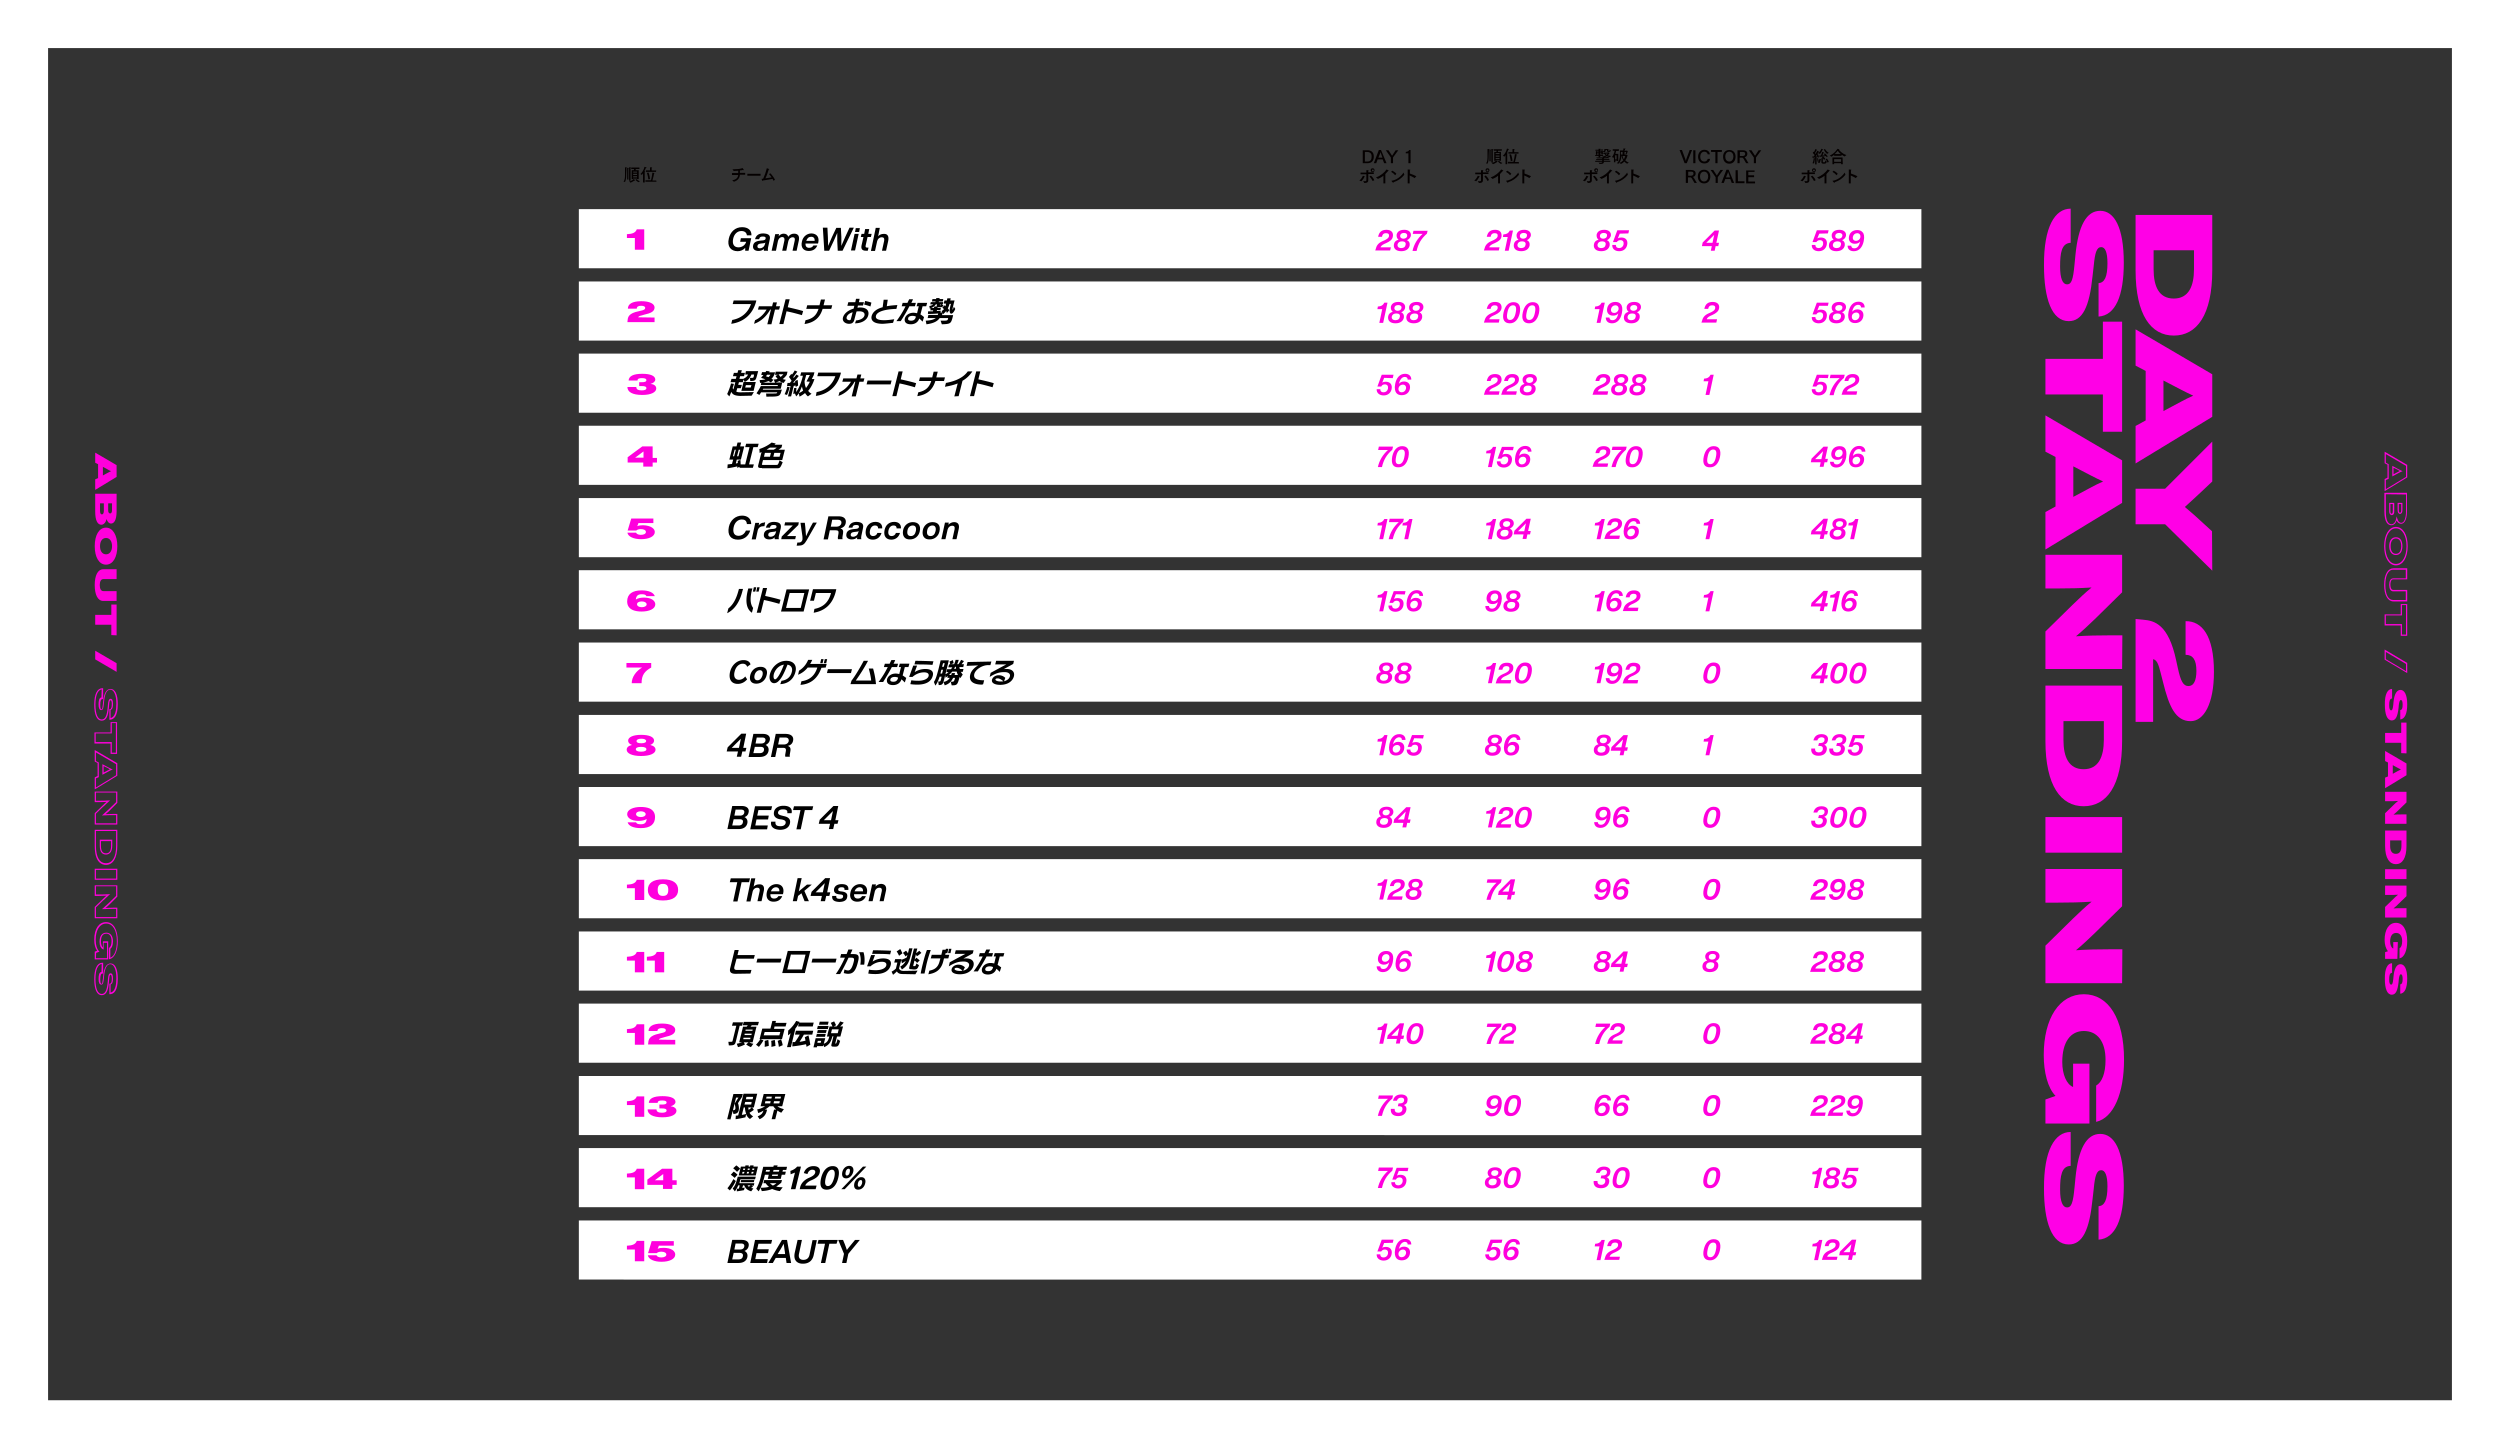
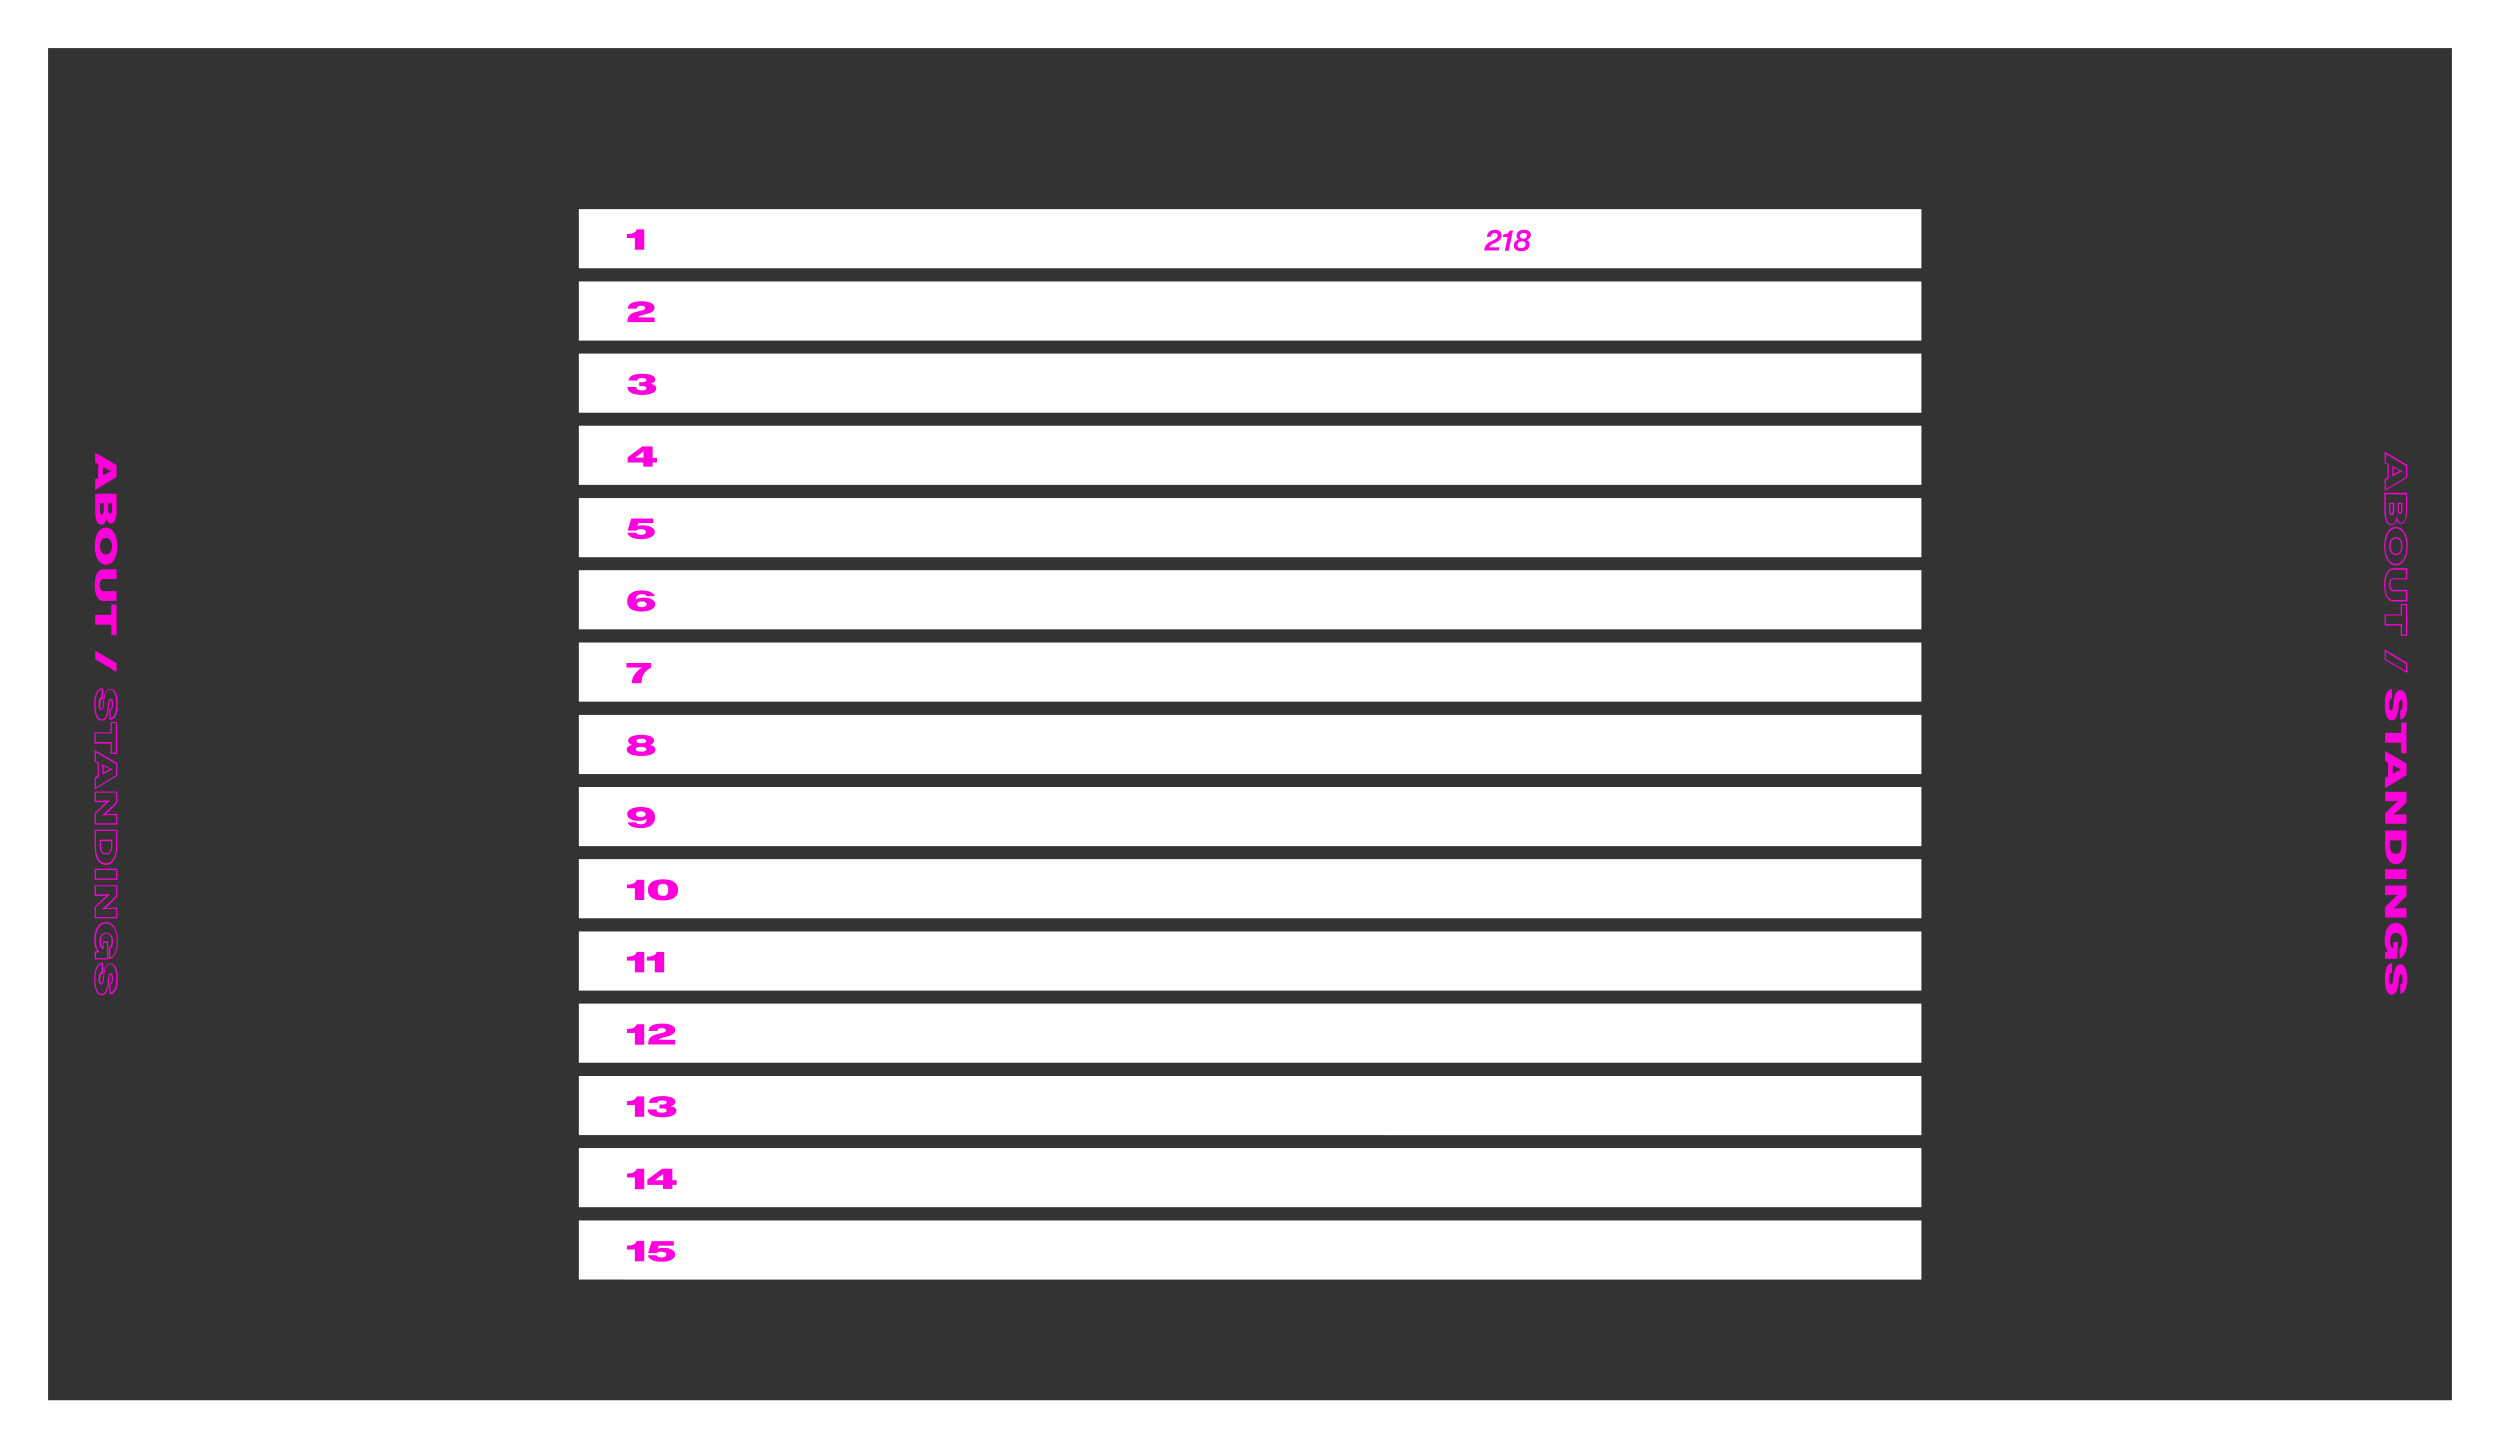
<svg xmlns="http://www.w3.org/2000/svg" version="1.1" id="レイヤー_1" x="0" y="0" viewBox="0 0 1040 602.5" xml:space="preserve">
  <rect x="0" y="0" width="1040" height="602.5" fill="#333333" stroke="none" />
  <style>.st0{fill:#fff}.st3{fill:#f0d}</style>
  <path class="st0" d="M1020 20v562.5H20V20h1000m20-20H0v602.5h1040V0z" />
  <path d="M995.1 286.6v4c-1 0-1.2 1.2-1.2 2.8 0 1.4.3 2.1.8 2.1s.7-.5.9-2.3l.1-1.1c.3-3.3 1.3-5.1 2.9-5.1s2.8 1.9 2.8 6c0 3.9-1 6.1-2.9 6.3v-3.9c.7-.1 1-.7 1-2.3 0-1.3-.3-1.9-.7-1.9-.5 0-.7.7-.9 2.1l-.1 1.2c-.4 3.6-1.2 5.2-2.8 5.2-2 0-2.9-2.6-2.9-6.5-.1-4.5 1.2-6.6 3-6.6zm3.8 26.7V309h-6.7v-4.1h6.7v-4.3h2.2v12.8l-2.2-.1zm-5.5 9.7v-5.8l-1.2-.6v-4.2l8.9 5.2v4.9l-8.9 5.4v-4.4l1.2-.5zm2-1.1l2-1.1c.5-.2.9-.5 1.4-.7-.5-.2-1-.5-1.4-.7l-2-1.1v3.6zm5.7 20.8h-8.9v-4.4l3.2-3.1c.8-.8 1.4-1.4 2.2-2-1.3.1-2.5.1-3.9.1h-1.5v-3.9h8.9v4.4l-3.2 3.1c-.6.6-1.4 1.4-2.2 2 1.3-.1 2.5-.1 3.9-.1h1.5v3.9zm-4.4 16.8c-2.6 0-4.5-2.4-4.5-7.6v-6.4h8.9v6.4c0 5.2-1.8 7.6-4.4 7.6zm0-4.3c1.7 0 2.3-1.4 2.3-3.4v-2.2h-4.7v2.2c0 2 .6 3.4 2.4 3.4zm4.4 6.4v4.1h-8.9v-4.1h8.9zm0 20.1h-8.9v-4.4l3.2-3.1c.8-.8 1.4-1.4 2.2-2-1.3.1-2.5.1-3.9.1h-1.5v-3.9h8.9v4.4l-3.2 3.1c-.6.6-1.4 1.4-2.2 2 1.3-.1 2.5-.1 3.9-.1h1.5v3.9zm-3.8 17.2h-5.1v-2.8l1.2-.4c-.9-1-1.4-2.8-1.4-4.7 0-4.3 1.8-7.1 4.7-7.1s4.7 2.8 4.7 7.6c0 3.9-1.2 6.8-3.2 7.2v-4.2c.7-.4 1.1-1.4 1.1-3 0-2.1-.9-3.4-2.5-3.4s-2.5 1.3-2.5 3.6c0 1.4.5 2.6 1.3 2.9v-2.7h1.9l-.2 7zm-2.2 1.8v4c-1 0-1.2 1.2-1.2 2.8 0 1.4.3 2.1.8 2.1s.7-.5.9-2.3l.1-1.1c.3-3.3 1.3-5.1 2.9-5.1s2.8 1.9 2.8 6c0 3.9-1 6.1-2.9 6.3v-3.9c.7-.1 1-.7 1-2.3 0-1.3-.3-1.9-.7-1.9-.5 0-.7.7-.9 2.1l-.1 1.2c-.4 3.6-1.2 5.2-2.8 5.2-2 0-2.9-2.6-2.9-6.5-.1-4.5 1.2-6.6 3-6.6zM992 204.3v-5l1.2-.6v-5.4l-1.2-.6v-4.8l9.4 5.5v5.2l-9.4 5.7zm.5-4.6v3.8l8.4-5.1v-4.6l-8.4-4.9v3.6l1.2.6v6.1l-1.2.5zm2.7-1.5v-4.4l2.4 1.3c.5.2.9.5 1.4.7l.5.2-.5.2c-.5.2-1 .5-1.4.7l-2.4 1.3zm.5-3.6v2.7l1.7-.9c.3-.1.6-.3.9-.5-.3-.1-.6-.3-.9-.5l-1.7-.8zm-.9 23.9c-1.3 0-2.9-1-2.9-5.8V205h9.4v7.6c0 4.8-1.8 5.3-2.5 5.3s-1.4-.5-1.8-1.4c-.4 1.3-1.3 2-2.2 2zm-2.3-12.9v7.2c0 3.4.8 5.3 2.4 5.3.7 0 1.6-.8 1.9-2.3l.2-1 .3 1c.3 1.1.9 1.7 1.6 1.7 1.2 0 2-1.8 2-4.8v-7l-8.4-.1zm2.5 8.7c-.3 0-1.1-.2-1.1-1.7v-3.4h2.1v3.4c.1 1.5-.7 1.7-1 1.7zm-.6-4.6v2.8c0 .4 0 1.2.5 1.2s.5-.9.5-1.2v-2.8h-1zm4 4.1c-.6 0-1-.6-1-1.5v-3.1h2v3.1c0 .9-.4 1.5-1 1.5zm-.5-4.1v2.6c0 .6.2 1 .5 1s.5-.4.5-1v-2.6h-1zm-1.2 25.5c-2.9 0-4.9-3.2-4.9-8s2-8 4.9-8 4.9 3.2 4.9 8-2 8-4.9 8zm0-15.4c-2.6 0-4.4 3-4.4 7.4s1.8 7.4 4.4 7.4 4.4-3 4.4-7.4-1.8-7.4-4.4-7.4zm0 11.1c-1.7 0-2.8-1.4-2.8-3.7s1-3.7 2.8-3.7 2.7 1.4 2.7 3.7-1 3.7-2.7 3.7zm0-6.9c-1.4 0-2.2 1.2-2.2 3.2s.8 3.2 2.2 3.2 2.2-1.2 2.2-3.2-.8-3.2-2.2-3.2zm4.7 26.2h-5.7c-2.4 0-3.9-2.6-3.9-6.9s1.5-6.9 3.9-6.9h5.7v4.6h-5.8c-1.1 0-1.2 1.6-1.2 2.2s.1 2.2 1.2 2.2h5.8v4.8zm-5.8-13.2c-2.5 0-3.3 3.3-3.3 6.3 0 4 1.2 6.3 3.3 6.3h5.2V246h-5.2c-1.1 0-1.7-1-1.7-2.7s.6-2.7 1.7-2.7h5.2V237h-5.2zm5.8 27.5h-2.7v-4.3H992v-4.6h6.7v-4.3h2.7v13.2zm-2.2-.5h1.7v-12.3h-1.7v4.3h-6.7v3.6h6.7v4.4zm2.2 16l-9.4-5.6v-4.2l9.4 5.6v4.2zm-8.9-5.8l8.4 5v-3l-8.4-5v3zM42.3 299.8c-2 0-3.1-2.4-3.1-6.7s1.2-6.8 3.4-6.8h.3v4.5h-.2c-.7 0-1 .7-1 2.5 0 1.1.2 1.8.5 1.8s.4-.3.6-2.1l.1-1.1c.3-3.5 1.4-5.3 3.1-5.3 1.9 0 3 2.3 3 6.3 0 5.2-1.7 6.4-3.2 6.5h-.3V295h.2c.4 0 .8-.3.8-2.1 0-1-.2-1.6-.5-1.6s-.5.5-.6 1.9l-.1 1.2c-.3 3.8-1.2 5.4-3 5.4zm0-13c-1.6.2-2.6 2.5-2.6 6.3 0 4 1 6.2 2.6 6.2 1.4 0 2.2-1.5 2.5-5l.1-1.2c.1-1.3.3-2.4 1.1-2.4.7 0 1 .7 1 2.1 0 1.1-.1 2.3-1 2.5v3.4c2-.4 2.4-3.4 2.4-6 0-3.5-1-5.8-2.5-5.8-1.4 0-2.3 1.6-2.6 4.9l-.1 1.1c-.2 1.7-.3 2.5-1.1 2.5-.7 0-1.1-.8-1.1-2.3 0-1.3.1-2.8 1.2-3l.1-3.3zm6.5 26.8H46v-4.3h-6.7v-4.6H46v-4.3h2.7v13.2h.1zm-2.3-.5h1.7v-12.3h-1.7v4.3h-6.7v3.6h6.7v4.4zm-7.1 15.3v-5l1.2-.6v-5.4l-1.2-.6V312l9.4 5.5v5.2l-9.4 5.7zm.5-4.6v3.8l8.4-5.1v-4.6l-8.4-4.9v3.6l1.2.6v6.1l-1.2.5zm2.7-1.5v-4.4l2.4 1.3c.5.2.9.5 1.4.7l.5.2-.5.2c-.5.2-1 .5-1.4.7l-2.4 1.3zm.5-3.6v2.7l1.7-.9c.3-.1.6-.3.9-.5-.3-.1-.6-.3-.9-.5l-1.7-.8zm5.7 24.3h-9.4v-4.7l3.4-3.3c.5-.5 1-1 1.5-1.4-1.2 0-2.2.1-3.2.1h-1.7v-4.4h9.4v4.7l-3.2 3.2c-.6.6-1.2 1.1-1.7 1.5 1.2 0 2.2-.1 3.2-.1h1.7v4.4zm-8.9-.5h8.4v-3.4h-1.2c-1.2 0-2.5 0-3.9.1h-.8l.6-.5c.6-.5 1.3-1.2 2.2-2l3.1-3v-4h-8.4v3.4h1.2c1.2 0 2.5 0 3.9-.1h.8l-.6.5c-.7.6-1.3 1.2-2 1.9l-.2.1-3.1 3v4zm4.2 17.3c-1.8 0-4.7-1-4.7-7.9v-6.7h9.4v6.7c0 5-1.8 7.9-4.7 7.9zm-4.2-14.1v6.1c0 4.7 1.5 7.3 4.2 7.3s4.2-2.6 4.2-7.3v-6.1h-8.4zm4.2 9.8c-1.2 0-2.6-.6-2.6-3.7v-2.5h5.2v2.5c0 3-1.5 3.7-2.6 3.7zm-2.1-5.6v2c0 2.1.7 3.1 2.1 3.1s2.1-1.1 2.1-3.1v-2H42zm6.8 16.1h-9.4v-4.6h9.4v4.6zm-8.9-.5h8.4v-3.6h-8.4v3.6zm8.9 16.5h-9.4v-4.7l3.4-3.3c.5-.5 1-1 1.5-1.4-1.2 0-2.2.1-3.2.1h-1.7v-4.4h9.4v4.7l-3.2 3.2c-.6.6-1.2 1.1-1.7 1.5 1.2 0 2.2-.1 3.2-.1h1.7v4.4zm-8.9-.5h8.4v-3.4h-1.2c-1.2 0-2.5 0-3.9.1h-.8l.6-.5c.6-.5 1.3-1.2 2.2-2l3.1-3v-4h-8.4v3.4h1.2c1.2 0 2.5 0 3.9-.1h.8l-.6.5c-.7.6-1.3 1.2-2 1.9l-.2.1-3.1 3v4zm5.1 17.6h-5.6v-3.2l1-.4c-.8-1-1.2-2.6-1.2-4.6 0-4.5 1.9-7.3 4.9-7.3s4.9 3 4.9 7.9c0 4.1-1.3 7-3.4 7.5l-.3.1v-4.7l.1-.1c.6-.4 1-1.3 1-2.8 0-2-.8-3.1-2.2-3.1-2 0-2.2 2.1-2.2 3.3 0 1.1.3 2 .8 2.4v-2.5H45v7.5zm-5.1-.5h4.6v-6.4h-1.4v2.8l-.3-.1c-.9-.4-1.4-1.6-1.4-3.1 0-2.4 1-3.8 2.8-3.8s2.8 1.4 2.8 3.6c0 1.9-.6 2.8-1.1 3.1v3.7c1.7-.6 2.7-3.2 2.7-6.9 0-4.5-1.7-7.3-4.4-7.3s-4.4 2.7-4.4 6.8c0 2 .5 3.7 1.3 4.6l.3.3-1.4.5-.1 2.2zm2.4 15.4c-2 0-3.1-2.4-3.1-6.7s1.2-6.8 3.4-6.8h.3v4.5h-.2c-.7 0-1 .7-1 2.5 0 1.1.2 1.8.5 1.8s.4-.3.6-2.1l.1-1.1c.3-3.5 1.4-5.3 3.1-5.3 1.9 0 3 2.3 3 6.3 0 5.2-1.7 6.4-3.2 6.5h-.3v-4.4h.2c.4 0 .8-.3.8-2.1 0-1-.2-1.6-.5-1.6s-.5.5-.6 1.9l-.1 1.2c-.3 3.7-1.2 5.4-3 5.4zm0-13c-1.6.2-2.6 2.5-2.6 6.3 0 4 1 6.2 2.6 6.2 1.4 0 2.2-1.5 2.5-5l.1-1.2c.1-1.3.3-2.4 1.1-2.4.7 0 1 .7 1 2.1 0 1.1-.1 2.3-1 2.5v3.4c2-.4 2.4-3.4 2.4-6 0-3.5-1-5.8-2.5-5.8-1.4 0-2.3 1.6-2.6 4.9l-.1 1.1c-.2 1.7-.3 2.5-1.1 2.5-.7 0-1.1-.8-1.1-2.3 0-1.3.1-2.8 1.2-3l.1-3.3zm-1.5-202.1v-5.8l-1.2-.6v-4.2l8.9 5.2v4.9l-8.9 5.4v-4.4l1.2-.5zm2-1.1l2-1.1c.5-.2.9-.5 1.4-.7-.5-.2-1-.4-1.4-.7l-2-1.1v3.6zm-.6 20.5c-1.6 0-2.6-1.7-2.6-5.5v-7.4h8.9v7.3c0 3.8-1.1 5.1-2.3 5.1-.9 0-1.5-.7-1.9-1.9-.2 1.4-1.2 2.4-2.1 2.4zm.2-4.3c.5 0 .8-.6.8-1.5v-3.1h-1.6v3.1c0 1 .3 1.5.8 1.5zm4.2-4.6H45v2.9c0 .8.3 1.3.8 1.3s.8-.5.8-1.3v-2.9zm-2.5 10.1c2.8 0 4.7 3.1 4.7 7.7s-1.8 7.7-4.7 7.7-4.7-3.1-4.7-7.7 1.8-7.7 4.7-7.7zm0 11.1c1.6 0 2.5-1.4 2.5-3.4s-.9-3.4-2.5-3.4-2.5 1.4-2.5 3.4.9 3.4 2.5 3.4zm-1.1 6.2h5.5v4.1H43c-1 0-1.5 1-1.5 2.5s.5 2.5 1.5 2.5h5.5v4.1H43c-2.4 0-3.6-2.7-3.6-6.6s1.2-6.6 3.6-6.6zm3.3 27.4v-4.3h-6.7v-4.1h6.7v-4.3h2.2v12.8l-2.2-.1zm2.2 11.7v3.6l-8.9-5.2v-3.6l8.9 5.2z" fill="#ff00db" />
-   <path d="M904.3 139.6c-9.4 0-15.9-8.4-15.9-27.2v-23h31.9v23c0 18.8-6.5 27.2-16 27.2zm0-15.4c6.2 0 8.4-5.2 8.4-12.2v-7.9h-16.8v7.9c0 7.1 2.2 12.2 8.4 12.2zm-11.7 50.7v-20.6l-4.2-2.2V137l31.9 18.7v17.7l-31.9 19.4v-15.6l4.2-2.3zm7.4-3.9l7.3-3.9c1.7-.9 3.4-1.8 5.1-2.5-1.7-.8-3.4-1.6-5.1-2.5l-7.3-3.8V171zm20.3 66.4l-19.6-19.3h-12.3v-14.8h12.3l19.6-19.6v16.6l-3.6 3.4c-2.6 2.4-5.2 4.9-7.8 7.2 2.6 2.2 5.4 4.6 7.8 6.9l3.5 3.2.1 16.4zm-24.6 62.9h-7.3v-42.8l3.2.3c4.6.4 10.5 1.8 13.7 17l.7 3.2c1.2 5.5 2.3 7.4 4.4 7.4 2.2 0 3.3-2.3 3.3-6.3 0-4.6-1.4-6.7-4.5-6.7v-14c6.8-.1 11.8 6 11.8 21.1 0 13.3-4.2 20.5-9.7 20.5-6.3 0-9-6.1-11.5-16.3l-1-3.9c-.9-3.5-1.5-5.2-3.1-5.6v26.1zM861.4 86.8V101c-3.8.2-4.4 4.2-4.4 9.9 0 5 1.1 7.4 2.9 7.4s2.5-1.8 3.1-8.3l.4-4.1c1.2-11.9 4.5-18.2 10.3-18.2s9.8 6.8 9.8 21.6c0 13.9-3.5 21.9-10.5 22.4v-13.9c2.5-.2 3.7-2.6 3.7-8.3 0-4.7-1-6.7-2.6-6.7-1.9 0-2.6 2.4-3.1 7.7l-.5 4.4c-1.3 12.8-4.2 18.7-9.9 18.7-7.1 0-10.3-9.4-10.3-23.2-.1-16 4.5-23.6 11.1-23.6zm13.4 92.8v-15.5h-23.9v-14.8h23.9v-15.5h8v45.8h-8zm-19.7 31.1v-20.6l-4.2-2.2v-15.1l31.9 18.7v17.7l-31.9 19.4V213l4.2-2.3zm7.4-4l7.3-3.9c1.7-.9 3.4-1.8 5.1-2.5-1.7-.8-3.4-1.6-5.1-2.5l-7.3-3.8v12.7zm20.3 71.6h-31.9v-15.6l11.3-11.1c2.8-2.7 5.2-5 7.9-7.2-4.8.3-9 .4-14 .4h-5.2v-14h31.9v15.6l-11.3 11.1c-2.2 2.1-5.2 5-7.9 7.2 4.8-.3 9-.4 14.1-.4h5.2l-.1 14zm-16 57.1c-9.4 0-15.9-8.4-15.9-27.2v-23h31.9v23c0 18.8-6.5 27.2-16 27.2zm0-15.4c6.2 0 8.4-5.2 8.4-12.2V300h-16.8v7.9c0 7 2.2 12.1 8.4 12.1zm16 19.9v14.8h-31.9v-14.8h31.9zm0 69.1h-31.9v-15.6l11.3-11.1c2.8-2.7 5.2-5 7.9-7.2-4.8.3-9 .4-14 .4h-5.2v-14h31.9V377l-11.3 11.1c-2.2 2.1-5.2 5-7.9 7.2 4.8-.3 9-.4 14.1-.4h5.2l-.1 14.1zm-13.6 58.4h-18.3v-10l4.2-1.5c-3.3-3.4-4.9-9.9-4.9-17 0-15.3 6.5-25.3 16.7-25.3s16.7 10.1 16.7 27.2c0 14-4.3 24.2-11.6 25.9v-15.1c2.4-1.4 3.9-5 3.9-10.7 0-7.6-3.4-12-9-12s-9 4.6-9 12.9c0 5.2 1.8 9.3 4.5 10.4v-9.7h6.8v24.9zm-7.8 3.5V485c-3.8.1-4.4 4.2-4.4 9.9 0 5 1.1 7.4 2.9 7.4s2.5-1.9 3.1-8.3l.4-4.1c1.2-11.9 4.5-18.2 10.3-18.2s9.8 6.8 9.8 21.6c0 13.9-3.5 21.9-10.5 22.4v-13.9c2.5-.2 3.7-2.6 3.7-8.3 0-4.6-1-6.7-2.6-6.7-1.9 0-2.6 2.4-3.1 7.7l-.5 4.4c-1.3 12.9-4.2 18.8-9.9 18.8-7.1 0-10.3-9.5-10.3-23.2-.1-16 4.5-23.6 11.1-23.6z" fill="#ff00e6" />
  <path class="st0" d="M240.8 207.2h558.5v24.6H240.8zm0 30h558.5v24.6H240.8zm0 30.1h558.5v24.6H240.8zm0 30.1h558.5V322H240.8zm0 30h558.5V352H240.8zm0 30h558.5V382H240.8zm0 30.1h558.5v24.6H240.8zm0 30h558.5v24.6H240.8zm0 30.1h558.5v24.6H240.8zm0 30h558.5v24.6H240.8zm0 30.1h558.5v24.6H240.8zm0-330.6h558.5v24.6H240.8zm0-30h558.5v24.6H240.8zm0-30h558.5v24.6H240.8zm0-30.1h558.5v24.6H240.8z" />
  <path class="st3" d="M272.3 132.1v1.9H261l.1-.9c.1-1.2.5-2.8 4.5-3.6l.8-.2c1.5-.3 2-.6 2-1.2s-.6-.9-1.7-.9c-1.2 0-1.8.4-1.8 1.2h-3.7c0-1.8 1.6-3.1 5.6-3.1 3.5 0 5.5 1.1 5.5 2.6 0 1.7-1.6 2.4-4.3 3l-1 .3c-.9.2-1.4.4-1.5.8l6.8.1zm-4.3-28.2h-3.9V99h-3.3v-1.6h.3c1.8-.1 3.3-.5 3.8-2h3.1v8.5zm5 57.7c0 1.5-2 2.7-5.8 2.7-4.2 0-6.2-1.3-6.2-3.3h3.7c0 1 .8 1.4 2.3 1.4 1.2 0 1.9-.3 1.9-.9 0-.7-.7-.9-2-.9h-1V159h1.1c1.2 0 1.9-.2 1.9-.9 0-.5-.6-.8-1.8-.8-1.2 0-1.9.2-1.9 1h-3.7c.1-1.8 1.9-2.8 5.7-2.8 3.5 0 5.4.9 5.4 2.4 0 .8-.8 1.5-2 1.8 1.4.1 2.4.8 2.4 1.9zm.3 30.8h-1.8v1.7h-3.9v-1.7h-6.5v-2.2l6.1-4.5h4.3v4.8h1.8v1.9zm-9.1-2h3.5v-2.6l-3.5 2.6zm8.2 30.9c0 1.9-2.5 3-5.7 3-3 0-5.4-1-5.7-2.7h3.6c.2.5.9.9 2 .9 1.3 0 2.1-.5 2.1-1.2s-.8-1.2-2.1-1.2c-1 0-1.6.3-1.9.6h-3.6l1.5-5h9.2v1.9h-6.2l-.5 1.3c.6-.3 1.5-.4 2.4-.4 3.4.1 4.9 1.5 4.9 2.8zm.2 30.1c0 1.9-2.5 3-5.7 3-1.4 0-2.6-.2-3.6-.6-1.6-.7-2.4-1.9-2.4-3.6 0-3.1 2.2-4.6 6-4.6 3 0 5 .9 5.5 2.4h-3.5c-.2-.6-.9-.8-1.9-.8-1.5 0-2.3.5-2.5 2.2.8-.5 1.9-.8 3.4-.8 3.2 0 4.7 1.4 4.7 2.8zm-3.6 0c0-.6-.7-1.2-2-1.2s-2 .5-2 1.2.8 1.2 2 1.2 2-.5 2-1.2zm1.9 24.4v1.9c-2.7 1.5-4 3.1-4 6.5h-4.1c0-2.6 1.9-5.1 4.3-6.5h-6.5v-1.9h10.3zm1.8 36.1c0 1.5-2.2 2.6-6 2.6s-6-1.1-6-2.6c0-.9.6-1.6 2.2-2-1.2-.4-1.6-1.1-1.6-1.8 0-1.4 2-2.4 5.4-2.4s5.4.9 5.4 2.4c0 .7-.5 1.4-1.6 1.8 1.6.4 2.2 1.1 2.2 2zm-3.8-.2c0-.6-.7-1-2.2-1s-2.2.4-2.2 1 .7 1 2.2 1 2.2-.4 2.2-1zm-4.1-3.4c0 .6.6.9 2 .9s2-.4 2-.9c0-.6-.7-1-2-1s-2 .4-2 1zm7.7 31.6c0 3-2 4.6-5.9 4.6-3.1 0-5.1-.9-5.5-2.4h3.5c.2.6.9.8 2 .8 1.5 0 2.3-.6 2.4-2.2-.7.5-1.9.8-3.4.8-3.2 0-4.7-1.4-4.7-2.8 0-1.9 2.5-3 5.7-3 1.4 0 2.6.2 3.6.6 1.5.7 2.3 1.9 2.3 3.6zm-3.9-1.2c0-.6-.7-1.2-2-1.2s-2 .5-2 1.2.8 1.2 2 1.2 2-.5 2-1.2zm-.6 35.7h-3.9v-4.9h-3.3V368h.3c1.8-.1 3.3-.5 3.8-2h3.1v8.4zm1.5-4.2c0-2.8 2.1-4.4 6.3-4.4s6.3 1.6 6.3 4.4-2.1 4.4-6.3 4.4-6.3-1.6-6.3-4.4zm8.5 0c0-1.9-.8-2.5-2.2-2.5s-2.2.6-2.2 2.5.8 2.5 2.2 2.5 2.2-.6 2.2-2.5zm-10 34.3h-3.9v-4.9h-3.3V398h.3c1.8-.1 3.3-.5 3.8-2h3.1v8.5zm8.3 0h-3.9v-4.9h-3.3V398h.3c1.8-.1 3.3-.5 3.8-2h3.1v8.5zm-8.3 30.1h-3.9v-4.9h-3.3v-1.6h.3c1.8-.1 3.3-.5 3.8-2h3.1v8.5zm12.9-2v1.9h-11.3l.1-.9c.1-1.2.5-2.8 4.5-3.6l.8-.2c1.5-.3 2-.6 2-1.2s-.6-.9-1.7-.9c-1.2 0-1.8.4-1.8 1.2h-3.7c0-1.8 1.6-3.1 5.6-3.1 3.5 0 5.5 1.1 5.5 2.6 0 1.7-1.6 2.4-4.3 3l-1 .3c-.9.2-1.4.4-1.5.8l6.8.1zm-12.9 32h-3.9v-4.9h-3.3v-1.6h.3c1.8-.1 3.3-.5 3.8-2h3.1v8.5zm13.4-2.5c0 1.5-2 2.7-5.8 2.7-4.2 0-6.2-1.3-6.2-3.3h3.7c0 1 .8 1.4 2.3 1.4 1.2 0 1.9-.3 1.9-.9 0-.7-.7-.9-2-.9h-1v-1.6h1.1c1.2 0 1.9-.2 1.9-.9 0-.5-.6-.8-1.8-.8-1.2 0-1.9.2-1.9 1h-3.7c.1-1.8 1.9-2.8 5.7-2.8 3.5 0 5.4.9 5.4 2.4 0 .8-.8 1.5-2 1.8 1.5.2 2.4.9 2.4 1.9zM268 494.7h-3.9v-4.9h-3.3v-1.6h.3c1.8-.1 3.3-.5 3.8-2h3.1v8.5zm13.5-1.8h-1.8v1.7h-3.9v-1.7h-6.5v-2.2l6.1-4.5h4.3v4.8h1.8v1.9zm-9.1-1.9h3.5v-2.6l-3.5 2.6zm-4.4 33.7h-3.9v-4.9h-3.3v-1.6h.3c1.8-.1 3.3-.5 3.8-2h3.1v8.5zm12.9-2.8c0 1.9-2.5 3-5.7 3-3 0-5.4-1-5.7-2.7h3.6c.2.5.9.9 2 .9 1.3 0 2.1-.5 2.1-1.2s-.8-1.2-2.1-1.2c-1 0-1.6.3-1.9.6h-3.6l1.5-5h9.2v1.9h-6.2l-.5 1.3c.6-.3 1.5-.4 2.4-.4 3.4 0 4.9 1.4 4.9 2.8zM624.6 98.5c-.2 1.2-1.2 1.9-2.7 2.6l-.9.4c-.8.4-1.3.8-1.5 1.4h4.3l-.3 1.3h-6.2l.2-.6c.3-1.2.8-2.4 2.9-3.3l.9-.4c1-.5 1.5-.9 1.7-1.5.2-.9-.2-1.4-1.2-1.4s-1.5.4-1.7 1.5h-1.6c.4-2 1.5-2.9 3.5-2.9s2.9 1.2 2.6 2.9zm3 5.8H626l1.2-5.7h-2l.2-1.1h.2c1.1-.1 1.9-.4 2.5-1.6h1.3l-1.8 8.4zm7.6-4.4c.9.4 1.3 1.2 1.1 2.3-.3 1.3-1.4 2.3-3.5 2.3s-3.4-1.1-3-3c.2-.9.8-1.5 1.9-1.8-.6-.4-.9-1.2-.8-2.1.3-1.3 1.4-2 3.2-2s3 1 2.7 2.6c-.3.7-.8 1.4-1.6 1.7zm-2 .5c-1 0-1.7.4-1.9 1.2-.2 1 .4 1.6 1.5 1.6s1.7-.5 1.8-1.3c.3-.9-.3-1.5-1.4-1.5zm.7-3.5c-.9 0-1.5.4-1.6 1-.2.9.5 1.4 1.3 1.4s1.5-.4 1.6-1.1c.2-.8-.3-1.3-1.3-1.3z" />
-   <path d="M305 99.3c-.5 2.3.4 3.6 2.2 3.6 1.5 0 2.8-.9 3.2-2.3h-2.5l.3-1.5h4.3l-1.1 5.2H310v-1.2c-.8.9-1.9 1.4-3.1 1.4-2.9 0-4.5-2-3.7-5.3.6-2.7 2.6-4.7 5.5-4.7 2.5 0 4 1.3 3.9 3.4h-1.9c-.1-1.1-.9-1.8-2.3-1.8-1.7 0-3 1.3-3.4 3.2zm15.2.4l-.7 3.3c-.1.5-.1 1.1 0 1.3h-1.7c-.1-.2-.1-.4 0-.8-.5.6-1.3.9-2.3.9-1.5 0-2.5-.8-2.2-2.3.2-1.1 1-1.8 3-2l1.1-.1c.7-.1 1-.3 1.1-.7.1-.6-.1-.9-1.1-.9s-1.4.2-1.6 1.1h-1.7c.4-1.5 1.4-2.4 3.4-2.4 2.4.1 3.1.9 2.7 2.6zm-2 1.9l.2-.7c-.2.2-.5.3-.9.3l-.9.1c-1 .1-1.4.4-1.5 1-.1.6.2 1 1 1s1.8-.5 2.1-1.7zm14.1-1.5l-.9 4.2h-1.7l.9-4.2c.2-1-.1-1.4-.9-1.4-.7 0-1.5.5-1.8 1.8l-.8 3.8h-1.7l.9-4.2c.2-1-.2-1.5-.9-1.5s-1.5.5-1.8 1.8l-.8 3.9H321l1.5-6.9h1.6l-.2.9c.5-.6 1.2-1.1 2.1-1.1 1 0 1.7.5 1.9 1.3.6-.8 1.4-1.3 2.4-1.3 1.7 0 2.4 1 2 2.9zm8.1.8c0 .1-.1.3-.1.4h-5.2c-.1 1.2.5 1.8 1.5 1.8.8 0 1.4-.3 1.8-1h1.6c-.6 1.5-1.8 2.3-3.6 2.3-2.1 0-3.4-1.4-2.8-3.9.4-2 2-3.4 4-3.4 2.2.1 3.3 1.6 2.8 3.8zm-5-.7h3.5c.1-1-.4-1.7-1.4-1.7-1 0-1.7.5-2.1 1.7zm19.8-5.5l-4.7 9.6h-2l-.2-4v-3.4c-.5 1.1-1 2.3-1.5 3.4l-1.9 4h-2l-.6-9.6h1.9l.2 3.9c0 1.3.1 2.1.1 3.7.5-1.2 1.1-2.5 1.6-3.7l1.8-3.8h1.9l.2 3.8v3.7c.5-1.2 1.1-2.5 1.6-3.7l1.8-3.9h1.8zm.3 2.6h1.7l-1.5 6.9H354l1.5-6.9zm.5-2.4h1.7l-.3 1.6h-1.7l.3-1.6zm4.1 7.3c-.1.6.1.8.6.8h.6l-.3 1.3h-.8c-1.5 0-2.1-.7-1.8-2.2l.8-3.5h-1.1l.3-1.3h1.1l.4-2h1.7l-.4 2h1.4l-.3 1.3h-1.4l-.8 3.6zm9.4-2l-.9 4.1h-1.7l.9-4.1c.2-1.1-.2-1.5-1-1.5s-1.6.5-1.9 1.6l-.9 4.1h-1.7l2-9.6h1.7l-.7 3.5c.5-.6 1.3-1 2.3-1 1.5-.1 2.3.8 1.9 2.9zm-66.3 119c.6-2.8 2.8-4.7 5.5-4.7 2.1 0 3.8 1.1 3.8 3.5h-1.8c-.1-1.4-.9-1.9-2.1-1.9-1.7 0-3 1.3-3.4 3.2-.5 2.3.3 3.6 2 3.6 1.3 0 2.5-.7 3.1-2.2h1.8c-.8 2.5-2.7 3.8-5.1 3.8-3 0-4.5-1.9-3.8-5.3zm15.1-1.9l-.3 1.6h-.4c-1.2 0-2.1.6-2.4 1.8l-.8 3.7h-1.7l1.5-6.9h1.6l-.2 1.1c.5-.7 1.3-1.2 2.3-1.2.2-.2.3-.2.4-.1zm6.5 2.4l-.8 3.3c-.1.5-.1 1.1 0 1.3h-1.7c-.1-.2-.1-.4 0-.8-.5.6-1.3.9-2.3.9-1.5 0-2.5-.8-2.2-2.3.2-1.1 1-1.8 3-2l1.1-.1c.7-.1 1-.3 1.1-.7.1-.6-.1-.9-1.1-.9s-1.4.2-1.6 1.1h-1.7c.4-1.5 1.4-2.4 3.4-2.4 2.4.1 3.1.9 2.8 2.6zm-2.1 1.9l.2-.7c-.2.2-.5.3-.9.3l-.9.1c-1 .1-1.4.4-1.5 1-.1.6.2 1 1 1s1.8-.5 2.1-1.7zm5.8.3l-1.1 1.1h3.7l-.3 1.3H325l.2-1.1 3.5-3.5 1.1-1.1h-3.5l.3-1.3h5.7l-.2 1.1-3.6 3.5zm11.3-4.5l-4.3 7.5c-.9 1.6-1.7 2.1-3.4 2.1h-.7l.3-1.3h.7c.8 0 1.2-.5 1.4-1.1.1-.5 0-1 0-1.5l-.8-5.6h1.8l.2 1.7c.1 1.2.2 2.5.3 3.9.6-1.4 1.3-2.6 1.9-3.9l1-1.8h1.6zm12 .3c-.2 1-.9 1.8-2.2 2.1 1 .3 1.3 1 1.1 2.1l-.2 1.2c-.1.5-.1.9 0 1.2h-1.9c-.1-.3-.1-.7 0-1.2l.2-1.1c.2-1.1-.2-1.4-1.2-1.4h-2.4l-.8 3.8h-1.8l2-9.6h4c2.4-.1 3.6 1 3.2 2.9zm-3.3-1.5h-2.3l-.6 2.9h2.4c1 0 1.8-.5 2-1.4.2-1-.5-1.5-1.5-1.5zm10.5 3.5l-.7 3.3c-.1.5-.1 1.1 0 1.3h-1.7c-.1-.2-.1-.4 0-.8-.5.6-1.3.9-2.3.9-1.5 0-2.5-.8-2.2-2.3.2-1.1 1-1.8 3-2l1.1-.1c.7-.1 1-.3 1.1-.7.1-.6-.1-.9-1.1-.9s-1.4.2-1.6 1.1H353c.4-1.5 1.4-2.4 3.4-2.4 2.2.1 3 .9 2.6 2.6zm-2 1.9l.2-.7c-.2.2-.5.3-.9.3l-.9.1c-1 .1-1.4.4-1.5 1-.1.6.2 1 1 1s1.8-.5 2.1-1.7zm3.2-1.2c.4-1.9 1.8-3.3 4-3.3 1.8 0 2.9 1 2.8 2.7h-1.7c0-.9-.5-1.2-1.3-1.2-1 0-1.8.7-2.1 2.1-.3 1.6.3 2.3 1.3 2.3.8 0 1.5-.4 1.8-1.3h1.7c-.5 1.7-1.8 2.8-3.6 2.8-2.1 0-3.4-1.4-2.9-4.1zm7.8 0c.4-1.9 1.8-3.3 4-3.3 1.8 0 2.9 1 2.8 2.7H373c0-.9-.5-1.2-1.3-1.2-1 0-1.8.7-2.1 2.1-.3 1.6.3 2.3 1.3 2.3.8 0 1.5-.4 1.8-1.3h1.7c-.5 1.7-1.8 2.8-3.6 2.8-2.1 0-3.4-1.4-2.8-4.1zm7.7.1c.4-1.9 2-3.3 4-3.3 2.3 0 3.5 1.4 2.9 3.9-.4 1.9-2 3.3-4 3.3-2.2.1-3.4-1.4-2.9-3.9zm5.3.4c.3-1.5-.2-2.3-1.3-2.3s-2 .8-2.2 2.1c-.3 1.6.3 2.3 1.4 2.3s1.8-.7 2.1-2.1zm2.9-.4c.4-1.9 2-3.3 4-3.3 2.3 0 3.5 1.4 2.9 3.9-.4 1.9-2 3.3-4 3.3-2.2.1-3.4-1.4-2.9-3.9zm5.3.4c.3-1.5-.2-2.3-1.3-2.3s-2 .8-2.2 2.1c-.3 1.6.3 2.3 1.4 2.3s1.8-.7 2.1-2.1zm9.6-.7l-.9 4.1h-1.7l.9-4.1c.2-1.1-.2-1.5-1-1.5s-1.6.5-1.9 1.6l-.9 4h-1.7l1.5-6.9h1.6l-.2.9c.6-.6 1.4-1.1 2.4-1.1 1.5 0 2.4.9 1.9 3z" />
-   <path class="st3" d="M668.5 99.9c.9.4 1.3 1.2 1.1 2.3-.3 1.3-1.4 2.3-3.5 2.3s-3.4-1.1-3-3c.2-.9.8-1.5 1.9-1.8-.6-.4-.9-1.2-.8-2.1.3-1.3 1.4-2 3.2-2s3 1 2.7 2.6c-.3.7-.8 1.4-1.6 1.7zm-2 .5c-1 0-1.7.4-1.9 1.2-.2 1 .4 1.6 1.5 1.6s1.7-.5 1.8-1.3c.3-.9-.3-1.5-1.4-1.5zm.7-3.5c-.9 0-1.5.4-1.6 1-.2.9.5 1.4 1.3 1.4s1.5-.4 1.6-1.1c.2-.8-.3-1.3-1.3-1.3zm6.6.3l-.8 2c.4-.3.9-.4 1.5-.4 1.9 0 2.8 1.3 2.4 3.1-.3 1.5-1.5 2.6-3.3 2.6-1.8 0-3-1-2.9-2.6h1.5c0 .9.5 1.3 1.4 1.3s1.6-.6 1.8-1.5c.2-1.1-.3-1.8-1.3-1.8-.7 0-1.2.3-1.5.8H671l1.8-4.9h4.9l-.3 1.3-3.6.1zm41 5.2h-1.1l-.4 1.9h-1.6l.4-1.9H708l.3-1.5 5-5h1.8L714 101h1.1l-.3 1.4zm-2.4-1.4l.7-3.3-3.3 3.3h2.6zm44.4-3.8l-.8 2c.4-.3.9-.4 1.5-.4 1.9 0 2.8 1.3 2.4 3.1-.3 1.5-1.5 2.6-3.3 2.6-1.8 0-3-1-2.9-2.6h1.5c0 .9.5 1.3 1.4 1.3s1.6-.6 1.8-1.5c.2-1.1-.3-1.8-1.3-1.8-.7 0-1.2.3-1.5.8H754l1.8-4.9h4.9l-.3 1.3-3.6.1zm9.5 2.7c.9.4 1.3 1.2 1.1 2.3-.3 1.3-1.4 2.3-3.5 2.3s-3.4-1.1-3-3c.2-.9.8-1.5 1.9-1.8-.6-.4-.9-1.2-.8-2.1.3-1.3 1.4-2 3.2-2s3 1 2.7 2.6c-.2.7-.7 1.4-1.6 1.7zm-1.9.5c-1 0-1.7.4-1.9 1.2-.2 1 .4 1.6 1.5 1.6s1.7-.5 1.8-1.3c.3-.9-.3-1.5-1.4-1.5zm.7-3.5c-.9 0-1.5.4-1.6 1-.2.9.5 1.4 1.3 1.4s1.5-.4 1.6-1.1c.2-.8-.4-1.3-1.3-1.3zm10.2 3.4c-.5 2.5-1.9 4.2-4.1 4.2-1.6 0-2.6-.8-2.6-2.3h1.5c.1.8.5 1.1 1.3 1.1 1.2 0 2-.9 2.4-2.8-.5.6-1.2.9-2.2.9-1.8 0-2.8-1.3-2.4-3.1.3-1.5 1.5-2.6 3.4-2.6 1 0 1.7.3 2.2.9.6.5.9 1.8.5 3.7zm-1.4-1.5c.2-1.1-.4-1.8-1.3-1.8s-1.6.6-1.8 1.5c-.2 1.1.4 1.7 1.3 1.7s1.6-.6 1.8-1.4zm-149.3 29.6c-.2 1.1-1.2 1.9-2.7 2.6l-.9.4c-.8.4-1.3.8-1.5 1.4h4.3l-.3 1.4h-6.2l.2-.6c.3-1.2.8-2.4 2.9-3.3l.9-.4c1-.5 1.5-.9 1.7-1.5.2-.9-.2-1.4-1.2-1.4s-1.5.4-1.7 1.5h-1.6c.4-2 1.5-2.9 3.5-2.9s2.9 1.2 2.6 2.8zm.9 1.5c.6-2.6 2-4.2 4.1-4.2 2.3 0 3.2 1.6 2.6 4.6-.6 2.6-2 4.2-4.1 4.2-2.3 0-3.3-1.6-2.6-4.6zm5 .3c.5-2.3.1-3.2-1.1-3.2-1.1 0-1.9.9-2.3 2.9-.5 2.3-.1 3.2 1.1 3.2 1.1 0 1.9-.9 2.3-2.9zm3-.3c.6-2.6 2-4.2 4.1-4.2 2.3 0 3.2 1.6 2.6 4.6-.6 2.6-2 4.2-4.1 4.2-2.3 0-3.3-1.6-2.6-4.6zm5 .3c.5-2.3.1-3.2-1.1-3.2-1.1 0-1.9.9-2.3 2.9-.5 2.3-.1 3.2 1.1 3.2 1.1 0 1.9-.9 2.3-2.9zm27.3 4.1h-1.6l1.2-5.7h-2l.2-1.1h.2c1.1-.1 1.9-.4 2.5-1.6h1.3l-1.8 8.4zm8.9-4c-.5 2.5-1.9 4.2-4.1 4.2-1.6 0-2.6-.9-2.6-2.4h1.5c.1.8.5 1.1 1.3 1.1 1.2 0 2-.9 2.4-2.8-.5.6-1.2.9-2.2.9-1.8 0-2.8-1.3-2.4-3.1.3-1.5 1.5-2.6 3.4-2.6 1 0 1.7.3 2.2.9.6.6.9 1.9.5 3.8zm-1.4-1.5c.2-1.1-.4-1.8-1.3-1.8s-1.6.6-1.8 1.5c-.2 1.1.4 1.7 1.3 1.7s1.6-.6 1.8-1.4zm7.7 1.1c.9.4 1.3 1.2 1.1 2.3-.3 1.3-1.4 2.3-3.5 2.3s-3.4-1.1-3-3c.2-.9.8-1.5 1.9-1.8-.6-.4-.9-1.2-.8-2.1.3-1.3 1.4-2 3.2-2s3 1 2.7 2.6c-.2.7-.8 1.4-1.6 1.7zm-2 .5c-1 0-1.7.4-1.9 1.2-.2 1 .4 1.6 1.5 1.6s1.7-.5 1.8-1.3c.3-1-.3-1.5-1.4-1.5zm.8-3.5c-.9 0-1.5.4-1.6 1-.2.9.5 1.4 1.3 1.4s1.5-.4 1.6-1.1c.1-.8-.4-1.3-1.3-1.3zm35.3 1.5c-.2 1.1-1.2 1.9-2.7 2.6l-.9.4c-.8.4-1.3.8-1.5 1.4h4.3l-.3 1.4h-6.2l.2-.6c.3-1.2.8-2.4 2.9-3.3l.9-.4c1-.5 1.5-.9 1.7-1.5.2-.9-.2-1.4-1.2-1.4s-1.5.4-1.7 1.5H709c.4-2 1.5-2.9 3.5-2.9s3 1.2 2.6 2.8zm41.7-1.2l-.8 2c.4-.3.9-.4 1.5-.4 1.9 0 2.8 1.3 2.4 3.1-.3 1.5-1.5 2.6-3.3 2.6-1.8 0-3-1-2.9-2.6h1.5c0 .9.5 1.3 1.4 1.3s1.6-.6 1.8-1.5c.2-1.1-.3-1.8-1.3-1.8-.7 0-1.2.3-1.5.9H754l1.8-4.9h4.9l-.3 1.3h-3.6zm9.5 2.7c.9.4 1.3 1.2 1.1 2.3-.3 1.3-1.4 2.3-3.5 2.3s-3.4-1.1-3-3c.2-.9.8-1.5 1.9-1.8-.6-.4-.9-1.2-.8-2.1.3-1.3 1.4-2 3.2-2s3 1 2.7 2.6c-.2.7-.7 1.4-1.6 1.7zm-1.9.5c-1 0-1.7.4-1.9 1.2-.2 1 .4 1.6 1.5 1.6s1.7-.5 1.8-1.3c.3-1-.3-1.5-1.4-1.5zm.7-3.5c-.9 0-1.5.4-1.6 1-.2.9.5 1.4 1.3 1.4s1.5-.4 1.6-1.1c.2-.8-.4-1.3-1.3-1.3zm5.4 2.8c.5-.6 1.2-1 2.2-1 1.8 0 2.8 1.3 2.4 3.1-.3 1.5-1.5 2.6-3.4 2.6-1 0-1.7-.3-2.2-.9-.5-.6-.9-1.9-.5-3.8.5-2.5 1.9-4.2 4.1-4.2 1.6 0 2.6.8 2.6 2.4h-1.5c0-.8-.5-1.1-1.3-1.1-1.2.1-2 1-2.4 2.9zm-.1 1.7c-.2 1.1.4 1.8 1.3 1.8s1.6-.6 1.8-1.5c.2-1-.4-1.7-1.3-1.7s-1.7.6-1.8 1.4zm-145.8 27c-.2 1.1-1.2 1.9-2.7 2.6l-.9.4c-.8.4-1.3.8-1.5 1.4h4.3l-.3 1.4h-6.2l.2-.6c.3-1.2.8-2.4 2.9-3.3l.9-.4c1-.5 1.5-.9 1.7-1.5.2-.9-.2-1.4-1.2-1.4s-1.5.4-1.7 1.5h-1.6c.4-2 1.5-2.9 3.5-2.9s2.9 1.2 2.6 2.8zm7.2 0c-.2 1.1-1.2 1.9-2.7 2.6l-.9.4c-.8.4-1.3.8-1.5 1.4h4.3l-.3 1.4h-6.2l.2-.6c.3-1.2.8-2.4 2.9-3.3l.9-.4c1-.5 1.5-.9 1.7-1.5.2-.9-.2-1.4-1.2-1.4s-1.5.4-1.7 1.5h-1.6c.4-2 1.5-2.9 3.5-2.9s3 1.2 2.6 2.8zm5.9 1.5c.9.4 1.3 1.2 1.1 2.3-.3 1.3-1.4 2.3-3.5 2.3s-3.4-1.1-3-3c.2-.9.8-1.5 1.9-1.8-.6-.4-.9-1.2-.8-2.1.3-1.3 1.4-2 3.2-2s3 1 2.7 2.6c-.2.7-.8 1.3-1.6 1.7zm-2 .5c-1 0-1.7.4-1.9 1.2-.2 1 .4 1.6 1.5 1.6s1.7-.5 1.8-1.3c.3-1-.3-1.5-1.4-1.5zm.8-3.5c-.9 0-1.5.4-1.6 1-.2.9.5 1.4 1.3 1.4s1.5-.4 1.6-1.1c.2-.8-.4-1.3-1.3-1.3zm33.3 1.5c-.2 1.1-1.2 1.9-2.7 2.6l-.9.4c-.8.4-1.3.8-1.5 1.4h4.3l-.3 1.4h-6.2l.2-.6c.3-1.2.8-2.4 2.9-3.3l.9-.4c1-.5 1.5-.9 1.7-1.5.2-.9-.2-1.4-1.2-1.4s-1.5.4-1.7 1.5h-1.6c.4-2 1.5-2.9 3.5-2.9s3 1.2 2.6 2.8zm5.9 1.5c.9.4 1.3 1.2 1.1 2.3-.3 1.3-1.4 2.3-3.5 2.3s-3.4-1.1-3-3c.2-.9.8-1.5 1.9-1.8-.6-.4-.9-1.2-.8-2.1.3-1.3 1.4-2 3.2-2s3 1 2.7 2.6c-.2.7-.7 1.3-1.6 1.7zm-2 .5c-1 0-1.7.4-1.9 1.2-.2 1 .4 1.6 1.5 1.6s1.7-.5 1.8-1.3c.3-1-.3-1.5-1.4-1.5zm.8-3.5c-.9 0-1.5.4-1.6 1-.2.9.5 1.4 1.3 1.4s1.5-.4 1.6-1.1c.2-.8-.4-1.3-1.3-1.3zm8.8 3c.9.4 1.3 1.2 1.1 2.3-.3 1.3-1.4 2.3-3.5 2.3s-3.4-1.1-3-3c.2-.9.8-1.5 1.9-1.8-.6-.4-.9-1.2-.8-2.1.3-1.3 1.4-2 3.2-2s3 1 2.7 2.6c-.2.7-.7 1.3-1.6 1.7zm-2 .5c-1 0-1.7.4-1.9 1.2-.2 1 .4 1.6 1.5 1.6s1.7-.5 1.8-1.3c.3-1-.3-1.5-1.4-1.5zm.8-3.5c-.9 0-1.5.4-1.6 1-.2.9.5 1.4 1.3 1.4s1.5-.4 1.6-1.1c.2-.8-.4-1.3-1.3-1.3zm29 7.4h-1.6l1.2-5.7h-2l.2-1.1h.2c1.1-.1 1.9-.4 2.5-1.6h1.3l-1.8 8.4zm45.7-7.1l-.8 2c.4-.3.9-.4 1.5-.4 1.9 0 2.8 1.3 2.4 3.1-.3 1.5-1.5 2.6-3.3 2.6-1.8 0-3-1-2.9-2.6h1.5c0 .9.5 1.3 1.4 1.3s1.6-.6 1.8-1.5c.2-1.1-.3-1.8-1.3-1.8-.7 0-1.2.3-1.5.9H754l1.8-4.9h4.9l-.3 1.4-3.6-.1zm10.6-1.3l-.3 1.3c-2.3 2-3.6 4.1-4.3 7.2h-1.7c.6-2.8 2.1-5.2 4.2-7.1h-4.1l.3-1.4h5.9zm6 2.5c-.2 1.1-1.2 1.9-2.7 2.6l-.9.4c-.8.4-1.3.8-1.5 1.4h4.3l-.3 1.4h-6.2l.2-.6c.3-1.2.8-2.4 2.9-3.3l.9-.4c1-.5 1.5-.9 1.7-1.5.2-.9-.2-1.4-1.2-1.4s-1.5.4-1.7 1.5h-1.6c.4-2 1.5-2.9 3.5-2.9s2.9 1.2 2.6 2.8zm-152.8 35.9H619l1.2-5.7h-2l.2-1.1h.2c1.1-.1 1.9-.4 2.5-1.6h1.3l-1.8 8.4zm5.2-7.1l-.8 2c.4-.3.9-.4 1.5-.4 1.9 0 2.8 1.3 2.4 3.1-.3 1.5-1.5 2.6-3.3 2.6-1.8 0-3-1-2.9-2.6h1.5c0 .9.5 1.3 1.4 1.3s1.6-.6 1.8-1.5c.2-1.1-.3-1.8-1.3-1.8-.7 0-1.2.3-1.5.9H623l1.8-4.9h4.9l-.3 1.4-3.6-.1zm6.1 2.5c.5-.6 1.2-1 2.2-1 1.8 0 2.8 1.3 2.4 3.1-.3 1.5-1.5 2.6-3.4 2.6-1 0-1.7-.3-2.2-.9-.5-.6-.9-1.9-.5-3.8.5-2.5 1.9-4.2 4.1-4.2 1.6 0 2.6.9 2.6 2.4h-1.5c0-.8-.5-1.1-1.3-1.1-1.1.1-1.9 1-2.4 2.9zm-.1 1.7c-.2 1.1.4 1.8 1.3 1.8s1.6-.6 1.8-1.5c.2-1-.4-1.7-1.3-1.7s-1.6.6-1.8 1.4zm38-3c-.2 1.1-1.2 1.9-2.7 2.6l-.9.4c-.8.4-1.3.8-1.5 1.4h4.3l-.3 1.4h-6.2l.2-.6c.3-1.2.8-2.4 2.9-3.3l.9-.4c1-.5 1.5-.9 1.7-1.5.2-.9-.2-1.4-1.2-1.4s-1.5.4-1.7 1.5h-1.6c.4-2 1.5-2.9 3.5-2.9s3 1.2 2.6 2.8zm6.9-2.6l-.3 1.3c-2.3 2-3.6 4.1-4.3 7.2h-1.7c.6-2.8 2.1-5.2 4.2-7.1h-4.1l.3-1.4h5.9zm-.2 4c.6-2.6 2-4.2 4.1-4.2 2.3 0 3.2 1.6 2.6 4.6-.6 2.6-2 4.2-4.1 4.2-2.4.1-3.3-1.5-2.6-4.6zm5 .4c.5-2.3.1-3.2-1.1-3.2-1.1 0-1.9.9-2.3 2.9-.5 2.3-.1 3.2 1.1 3.2 1.1 0 1.9-.9 2.3-2.9zm27.3-.4c.6-2.6 2-4.2 4.1-4.2 2.3 0 3.2 1.6 2.6 4.6-.6 2.6-2 4.2-4.1 4.2-2.3.1-3.3-1.5-2.6-4.6zm5 .4c.5-2.3.1-3.2-1.1-3.2-1.1 0-1.9.9-2.3 2.9-.5 2.3-.1 3.2 1.1 3.2 1.1 0 1.9-.9 2.3-2.9zm46.3 2.1H759l-.4 1.9H757l.4-1.9h-4.1l.3-1.5 5-5h1.8l-1.1 5.1h1.1l-.3 1.4zm-2.4-1.3l.7-3.3-3.3 3.3h2.6zm10.3-.7c-.5 2.5-1.9 4.2-4.1 4.2-1.6 0-2.6-.9-2.6-2.4h1.5c.1.8.5 1.1 1.3 1.1 1.2 0 2-.9 2.4-2.8-.5.6-1.2.9-2.2.9-1.8 0-2.8-1.3-2.4-3.1.3-1.5 1.5-2.6 3.4-2.6 1 0 1.7.3 2.2.9.5.6.8 1.9.5 3.8zm-1.5-1.5c.2-1.1-.4-1.8-1.3-1.8s-1.6.6-1.8 1.5c-.2 1.1.4 1.7 1.3 1.7s1.7-.7 1.8-1.4zm4.3.9c.5-.6 1.2-1 2.2-1 1.8 0 2.8 1.3 2.4 3.1-.3 1.5-1.5 2.6-3.4 2.6-1 0-1.7-.3-2.2-.9-.5-.6-.9-1.9-.5-3.8.5-2.5 1.9-4.2 4.1-4.2 1.6 0 2.6.9 2.6 2.4h-1.5c0-.8-.5-1.1-1.3-1.1-1.2.1-2 1-2.4 2.9zm-.1 1.7c-.2 1.1.4 1.8 1.3 1.8s1.6-.6 1.8-1.5c.2-1-.4-1.7-1.3-1.7s-1.7.6-1.8 1.4zm-150.1 32.9H619l1.2-5.7h-2l.2-1.1h.2c1.1-.1 1.9-.4 2.5-1.6h1.3l-1.8 8.4zm7.5-4.4c.9.4 1.3 1.2 1.1 2.3-.3 1.3-1.4 2.3-3.5 2.3s-3.4-1.1-3-3c.2-.9.8-1.5 1.9-1.8-.6-.4-.9-1.2-.8-2.1.3-1.3 1.4-2 3.2-2s3 1 2.7 2.6c-.2.7-.8 1.3-1.6 1.7zm-2 .5c-1 0-1.7.4-1.9 1.2-.2 1 .4 1.6 1.5 1.6s1.7-.5 1.8-1.3c.3-1-.3-1.5-1.4-1.5zm.8-3.6c-.9 0-1.5.4-1.6 1-.2.9.5 1.4 1.3 1.4s1.5-.4 1.6-1.1c.2-.8-.4-1.3-1.3-1.3zm9.6 5.5h-1.1l-.4 1.9h-1.6l.4-1.9h-4.1l.3-1.5 5-5h1.8l-1.1 5.1h1.1l-.3 1.4zm-2.4-1.3l.7-3.3-3.3 3.3h2.6zm31.7 3.3h-1.6l1.2-5.7h-2l.2-1.1h.2c1.1-.1 1.9-.4 2.5-1.6h1.3l-1.8 8.4zm8.9-5.9c-.2 1.1-1.2 1.9-2.7 2.6l-.9.4c-.8.4-1.3.8-1.5 1.4h4.3l-.3 1.4h-6.2l.2-.6c.3-1.2.8-2.4 2.9-3.3l.9-.4c1-.5 1.5-.9 1.7-1.5.2-.9-.2-1.4-1.2-1.4s-1.5.4-1.7 1.5h-1.6c.4-2 1.5-2.9 3.5-2.9s3 1.2 2.6 2.8zm2.4 1.3c.5-.6 1.2-1 2.2-1 1.8 0 2.8 1.3 2.4 3.1-.3 1.5-1.5 2.6-3.4 2.6-1 0-1.7-.3-2.2-.9-.5-.6-.9-1.9-.5-3.8.5-2.5 1.9-4.2 4.1-4.2 1.6 0 2.6.9 2.6 2.4h-1.5c0-.8-.5-1.1-1.3-1.1-1.1.1-1.9.9-2.4 2.9zm-.1 1.6c-.2 1.1.4 1.8 1.3 1.8s1.6-.6 1.8-1.5c.2-1-.4-1.7-1.3-1.7s-1.6.7-1.8 1.4zm34.1 3h-1.6l1.2-5.7h-2l.2-1.1h.2c1.1-.1 1.9-.4 2.5-1.6h1.3l-1.8 8.4zm49-2H759l-.4 1.9H757l.4-1.9h-4.1l.3-1.5 5-5h1.8l-1.1 5.1h1.1l-.3 1.4zm-2.4-1.3l.7-3.3-3.3 3.3h2.6zm8.9-1.1c.9.4 1.3 1.2 1.1 2.3-.3 1.3-1.4 2.3-3.5 2.3s-3.4-1.1-3-3c.2-.9.8-1.5 1.9-1.8-.6-.4-.9-1.2-.8-2.1.3-1.3 1.4-2 3.2-2s3 1 2.7 2.6c-.2.7-.7 1.3-1.6 1.7zm-2 .5c-1 0-1.7.4-1.9 1.2-.2 1 .4 1.6 1.5 1.6s1.7-.5 1.8-1.3c.3-1-.3-1.5-1.4-1.5zm.8-3.6c-.9 0-1.5.4-1.6 1-.2.9.5 1.4 1.3 1.4s1.5-.4 1.6-1.1c.2-.8-.4-1.3-1.3-1.3zm5.9 7.5h-1.6l1.2-5.7h-2l.2-1.1h.2c1.1-.1 1.9-.4 2.5-1.6h1.3l-1.8 8.4zm-146.7 26c-.5 2.5-1.9 4.2-4.1 4.2-1.6 0-2.6-.9-2.6-2.4h1.5c.1.8.5 1.1 1.3 1.1 1.2 0 2-.9 2.4-2.8-.5.6-1.2.9-2.2.9-1.8 0-2.8-1.3-2.4-3.1.3-1.5 1.5-2.6 3.4-2.6 1 0 1.7.3 2.2.9.5.6.9 1.9.5 3.8zm-1.4-1.6c.2-1.1-.4-1.8-1.3-1.8s-1.6.6-1.8 1.5c-.2 1.1.4 1.7 1.3 1.7s1.6-.6 1.8-1.4zm7.7 1.2c.9.4 1.3 1.2 1.1 2.3-.3 1.3-1.4 2.3-3.5 2.3s-3.4-1.1-3-3c.2-.9.8-1.5 1.9-1.8-.6-.4-.9-1.2-.8-2.1.3-1.3 1.4-2 3.2-2s3 1 2.7 2.6c-.2.7-.8 1.3-1.6 1.7zm-2 .5c-1 0-1.7.4-1.9 1.2-.2 1 .4 1.6 1.5 1.6s1.7-.5 1.8-1.3c.3-1-.3-1.5-1.4-1.5zm.8-3.6c-.9 0-1.5.4-1.6 1-.2.9.5 1.4 1.3 1.4s1.5-.4 1.6-1.1c.1-.8-.4-1.3-1.3-1.3zm36.1 7.5h-1.6l1.2-5.7h-2l.2-1.1h.2c1.1-.1 1.9-.4 2.5-1.6h1.3l-1.8 8.4zm4.1-4.6c.5-.6 1.2-1 2.2-1 1.8 0 2.8 1.3 2.4 3.1-.3 1.5-1.5 2.6-3.4 2.6-1 0-1.7-.3-2.2-.9-.5-.6-.9-1.9-.5-3.8.5-2.5 1.9-4.2 4.1-4.2 1.6 0 2.6.9 2.6 2.4h-1.5c0-.8-.5-1.1-1.3-1.1-1.1.1-1.9.9-2.4 2.9zm-.1 1.6c-.2 1.1.4 1.8 1.3 1.8s1.6-.6 1.8-1.5c.2-1-.4-1.7-1.3-1.7s-1.6.7-1.8 1.4zm12.6-2.9c-.2 1.1-1.2 1.9-2.7 2.6l-.9.4c-.8.4-1.3.8-1.5 1.4h4.3l-.3 1.4h-6.2l.2-.6c.3-1.2.8-2.4 2.9-3.3l.9-.4c1-.5 1.5-.9 1.7-1.5.2-.9-.2-1.4-1.2-1.4s-1.5.4-1.7 1.5h-1.6c.4-2 1.5-2.9 3.5-2.9s2.9 1.1 2.6 2.8zm28.7 5.9h-1.6l1.2-5.7h-2l.2-1.1h.2c1.1-.1 1.9-.4 2.5-1.6h1.3l-1.8 8.4zm49-2H759l-.4 1.9H757l.4-1.9h-4.1l.3-1.5 5-5h1.8l-1.1 5.1h1.1l-.3 1.4zm-2.4-1.3l.7-3.3-3.3 3.3h2.6zm6 3.3h-1.6l1.2-5.7h-2l.2-1.1h.2c1.1-.1 1.9-.4 2.5-1.6h1.3l-1.8 8.4zm4-4.6c.5-.6 1.2-1 2.2-1 1.8 0 2.8 1.3 2.4 3.1-.3 1.5-1.5 2.6-3.4 2.6-1 0-1.7-.3-2.2-.9-.5-.6-.9-1.9-.5-3.8.5-2.5 1.9-4.2 4.1-4.2 1.6 0 2.6.9 2.6 2.4h-1.5c0-.8-.5-1.1-1.3-1.1-1.1.1-1.9.9-2.4 2.9zm-.1 1.6c-.2 1.1.4 1.8 1.3 1.8s1.6-.6 1.8-1.5c.2-1-.4-1.7-1.3-1.7s-1.6.7-1.8 1.4zm-147 32.9H619l1.2-5.7h-2l.2-1.1h.2c1.1-.1 1.9-.4 2.5-1.6h1.3l-1.8 8.4zm8.9-5.8c-.2 1.1-1.2 1.9-2.7 2.6l-.9.4c-.8.4-1.3.8-1.5 1.5h4.3l-.3 1.4h-6.2l.2-.6c.3-1.2.8-2.4 2.9-3.3l.9-.4c1-.5 1.5-.9 1.7-1.5.2-.9-.2-1.4-1.2-1.4s-1.5.4-1.7 1.5h-1.6c.4-2 1.5-2.9 3.5-2.9s2.9 1 2.6 2.7zm.9 1.4c.6-2.6 2-4.2 4.1-4.2 2.3 0 3.2 1.6 2.6 4.6-.6 2.6-2 4.2-4.1 4.2-2.3 0-3.2-1.6-2.6-4.6zm5 .4c.5-2.3.1-3.2-1.1-3.2-1.1 0-1.9.9-2.3 2.9-.5 2.3-.1 3.2 1.1 3.2 1.1 0 1.9-.9 2.3-2.9zm30.4 4h-1.6l1.2-5.7h-2l.2-1.1h.2c1.1-.1 1.9-.4 2.5-1.6h1.3l-1.8 8.4zm8.9-3.9c-.5 2.5-1.9 4.2-4.1 4.2-1.6 0-2.6-.9-2.6-2.4h1.5c.1.8.5 1.1 1.3 1.1 1.2 0 2-.9 2.4-2.8-.5.6-1.2 1-2.2 1-1.8 0-2.8-1.3-2.4-3.1.3-1.5 1.5-2.6 3.4-2.6 1 0 1.7.3 2.2.9.6.5.9 1.8.5 3.7zm-1.4-1.6c.2-1.1-.4-1.8-1.3-1.8s-1.6.6-1.8 1.5c-.2 1.1.4 1.7 1.3 1.7s1.6-.6 1.8-1.4zm9-.3c-.2 1.1-1.2 1.9-2.7 2.6l-.9.4c-.8.4-1.3.8-1.5 1.5h4.3l-.3 1.4H675l.2-.6c.3-1.2.8-2.4 2.9-3.3l.9-.4c1-.5 1.5-.9 1.7-1.5.2-.9-.2-1.4-1.2-1.4s-1.5.4-1.7 1.5h-1.6c.4-2 1.5-2.9 3.5-2.9s3 1 2.6 2.7zm26.5 1.4c.6-2.6 2-4.2 4.1-4.2 2.3 0 3.2 1.6 2.6 4.6-.6 2.6-2 4.2-4.1 4.2-2.3 0-3.3-1.6-2.6-4.6zm5 .4c.5-2.3.1-3.2-1.1-3.2-1.1 0-1.9.9-2.3 2.9-.5 2.3-.1 3.2 1.1 3.2 1.1 0 1.9-.9 2.3-2.9zm46.3 2.1H759l-.4 1.9H757l.4-1.9h-4.1l.3-1.5 5-5h1.8l-1.1 5.1h1.1l-.3 1.4zm-2.4-1.3l.7-3.3-3.3 3.3h2.6zm3.9-1.2c.6-2.6 2-4.2 4.1-4.2 2.3 0 3.2 1.6 2.6 4.6-.6 2.6-2 4.2-4.1 4.2-2.3 0-3.2-1.6-2.6-4.6zm5.1.4c.5-2.3.1-3.2-1.1-3.2-1.1 0-1.9.9-2.3 2.9-.5 2.3-.1 3.2 1.1 3.2 1 0 1.9-.9 2.3-2.9zm2.9-.4c.6-2.6 2-4.2 4.1-4.2 2.3 0 3.2 1.6 2.6 4.6-.6 2.6-2 4.2-4.1 4.2-2.3 0-3.2-1.6-2.6-4.6zm5.1.4c.5-2.3.1-3.2-1.1-3.2-1.1 0-1.9.9-2.3 2.9-.5 2.3-.1 3.2 1.1 3.2 1 0 1.9-.9 2.3-2.9zm-151.5 29.6c.9.4 1.3 1.2 1.1 2.3-.3 1.3-1.4 2.3-3.5 2.3s-3.4-1.1-3-3c.2-.9.8-1.5 1.9-1.8-.6-.5-.9-1.2-.8-2 .3-1.3 1.4-2 3.2-2s3 1 2.7 2.6c-.2.7-.7 1.3-1.6 1.6zm-2 .5c-1 0-1.7.4-1.9 1.2-.2 1 .4 1.6 1.5 1.6s1.7-.5 1.8-1.3c.3-.9-.3-1.5-1.4-1.5zm.8-3.5c-.9 0-1.5.4-1.6 1-.2.9.5 1.4 1.3 1.4s1.5-.4 1.6-1.1c.2-.8-.4-1.3-1.3-1.3zm5.3 2.8c.5-.6 1.2-1 2.2-1 1.8 0 2.8 1.3 2.4 3.1-.3 1.5-1.5 2.6-3.4 2.6-1 0-1.7-.3-2.2-.9-.5-.6-.9-1.9-.5-3.8.5-2.5 1.9-4.2 4.1-4.2 1.6 0 2.6.9 2.6 2.4H631c0-.8-.5-1.1-1.3-1.1-1.1.2-1.9 1-2.4 2.9zm-.1 1.7c-.2 1.1.4 1.8 1.3 1.8s1.6-.6 1.8-1.5c.2-1-.4-1.7-1.3-1.7s-1.6.6-1.8 1.4zm41.3-1.5c.9.4 1.3 1.2 1.1 2.3-.3 1.3-1.4 2.3-3.5 2.3s-3.4-1.1-3-3c.2-.9.8-1.5 1.9-1.8-.6-.5-.9-1.2-.8-2 .3-1.3 1.4-2 3.2-2s3 1 2.7 2.6c-.3.7-.8 1.3-1.6 1.6zm-2 .5c-1 0-1.7.4-1.9 1.2-.2 1 .4 1.6 1.5 1.6s1.7-.5 1.8-1.3c.3-.9-.3-1.5-1.4-1.5zm.7-3.5c-.9 0-1.5.4-1.6 1-.2.9.5 1.4 1.3 1.4s1.5-.4 1.6-1.1c.2-.8-.3-1.3-1.3-1.3zm9.7 5.5h-1.1l-.4 1.9h-1.6l.4-1.9h-4.1l.3-1.5 5-5h1.8l-1.1 5.1h1.1l-.3 1.4zm-2.4-1.4l.7-3.3-3.3 3.3h2.6zm36.6 3.3h-1.6l1.2-5.7h-2l.2-1.1h.2c1.1-.1 1.9-.4 2.5-1.6h1.3l-1.8 8.4zm47.8-4.4c.8.3 1.3 1.1 1 2.3-.3 1.3-1.3 2.3-3.4 2.3-2.2 0-3.2-1.2-3-3h1.6c-.1 1.1.5 1.6 1.5 1.6s1.5-.5 1.7-1.2c.2-1-.3-1.5-1.3-1.5h-.6l.3-1.2h.6c1 0 1.6-.4 1.7-1.1.2-.8-.3-1.3-1.2-1.3-.8 0-1.5.4-1.8 1.3h-1.6c.4-1.7 1.5-2.6 3.4-2.6 1.7 0 3 .9 2.6 2.6-.1.8-.6 1.5-1.5 1.8zm7.5 0c.8.3 1.3 1.1 1 2.3-.3 1.3-1.3 2.3-3.4 2.3-2.2 0-3.2-1.2-3-3h1.6c-.1 1.1.5 1.6 1.5 1.6s1.5-.5 1.7-1.2c.2-1-.3-1.5-1.3-1.5h-.6l.3-1.2h.6c1 0 1.6-.4 1.7-1.1.2-.8-.3-1.3-1.2-1.3-.8 0-1.5.4-1.8 1.3H762c.4-1.7 1.5-2.6 3.4-2.6 1.7 0 3 .9 2.6 2.6-.1.8-.7 1.5-1.6 1.8zm5.4-2.7l-.8 2c.4-.3.9-.4 1.5-.4 1.9 0 2.8 1.3 2.4 3.1-.3 1.5-1.5 2.6-3.3 2.6-1.7 0-3-1-2.9-2.6h1.5c0 .9.5 1.3 1.4 1.3s1.6-.6 1.8-1.5c.2-1.1-.3-1.8-1.3-1.8-.7 0-1.2.3-1.5.9H769l1.8-4.9h4.9l-.3 1.4-3.6-.1zm-151.2 37.1H619l1.2-5.7h-2l.2-1.1h.2c1.1-.1 1.9-.4 2.5-1.6h1.3l-1.8 8.4zm8.9-5.8c-.2 1.1-1.2 1.9-2.7 2.6l-.9.4c-.8.4-1.3.8-1.5 1.5h4.3l-.3 1.4h-6.2l.2-.6c.3-1.2.8-2.4 2.9-3.3l.9-.4c1-.5 1.5-.9 1.7-1.5.2-.9-.2-1.4-1.2-1.4s-1.5.4-1.7 1.5h-1.6c.4-2 1.5-2.9 3.5-2.9s2.9 1 2.6 2.7zm.9 1.4c.6-2.6 2-4.2 4.1-4.2 2.3 0 3.2 1.6 2.6 4.6-.6 2.6-2 4.2-4.1 4.2-2.3 0-3.2-1.6-2.6-4.6zm5 .3c.5-2.3.1-3.2-1.1-3.2-1.1 0-1.9.9-2.3 2.9-.5 2.3-.1 3.2 1.1 3.2 1.1.1 1.9-.9 2.3-2.9zm34.5.1c-.5 2.5-1.9 4.2-4.1 4.2-1.6 0-2.6-.9-2.6-2.4h1.5c.1.8.5 1.1 1.3 1.1 1.2 0 2-.9 2.4-2.8-.5.6-1.2 1-2.2 1-1.8 0-2.8-1.3-2.4-3.1.3-1.5 1.5-2.6 3.4-2.6 1 0 1.7.3 2.2.9.5.6.8 1.8.5 3.7zm-1.4-1.5c.2-1.1-.4-1.8-1.3-1.8s-1.6.6-1.8 1.5c-.2 1.1.4 1.7 1.3 1.7s1.6-.6 1.8-1.4zm4.2.9c.5-.6 1.2-1 2.2-1 1.8 0 2.8 1.3 2.4 3.1-.3 1.5-1.5 2.6-3.4 2.6-1 0-1.7-.3-2.2-.9-.5-.6-.9-1.9-.5-3.8.5-2.5 1.9-4.2 4.1-4.2 1.6 0 2.6.9 2.6 2.4h-1.5c0-.8-.5-1.1-1.3-1.1-1.1.1-1.9 1-2.4 2.9zm-.1 1.7c-.2 1.1.4 1.8 1.3 1.8s1.6-.6 1.8-1.5c.2-1-.4-1.7-1.3-1.7s-1.6.6-1.8 1.4zm36.2-1.5c.6-2.6 2-4.2 4.1-4.2 2.3 0 3.2 1.6 2.6 4.6-.6 2.6-2 4.2-4.1 4.2-2.3 0-3.3-1.6-2.6-4.6zm5 .3c.5-2.3.1-3.2-1.1-3.2-1.1 0-1.9.9-2.3 2.9-.5 2.3-.1 3.2 1.1 3.2 1.1.1 1.9-.9 2.3-2.9zm45.1-.3c.8.3 1.3 1.1 1 2.3-.3 1.3-1.3 2.3-3.4 2.3-2.2 0-3.2-1.2-3-3h1.6c-.1 1.1.5 1.6 1.5 1.6s1.5-.5 1.7-1.2c.2-1-.3-1.5-1.3-1.5h-.6l.3-1.2h.6c1 0 1.6-.4 1.7-1.1.2-.8-.3-1.3-1.2-1.3-.8 0-1.5.4-1.8 1.3h-1.6c.4-1.7 1.5-2.6 3.4-2.6 1.7 0 3 .9 2.6 2.6-.1.8-.6 1.4-1.5 1.8zm2.7 0c.6-2.6 2-4.2 4.1-4.2 2.3 0 3.2 1.6 2.6 4.6-.6 2.6-2 4.2-4.1 4.2-2.3 0-3.3-1.6-2.6-4.6zm5 .3c.5-2.3.1-3.2-1.1-3.2-1.1 0-1.9.9-2.3 2.9-.5 2.3-.1 3.2 1.1 3.2 1.1.1 1.9-.9 2.3-2.9zm3-.3c.6-2.6 2-4.2 4.1-4.2 2.3 0 3.2 1.6 2.6 4.6-.6 2.6-2 4.2-4.1 4.2-2.4 0-3.3-1.6-2.6-4.6zm5 .3c.5-2.3.1-3.2-1.1-3.2-1.1 0-1.9.9-2.3 2.9-.5 2.3-.1 3.2 1.1 3.2 1.1.1 1.9-.9 2.3-2.9zm-149.9 25.7l-.3 1.3c-2.3 2-3.6 4.1-4.3 7.2h-1.7c.6-2.8 2.1-5.2 4.2-7.1h-4.1l.3-1.4h5.9zm5.3 6.5h-1.1l-.4 1.9h-1.6l.4-1.9h-4.1l.3-1.5 5-5h1.8l-1.1 5.1h1.1l-.3 1.4zm-2.4-1.4l.7-3.3-3.3 3.3h2.6zm42.3-.7c-.5 2.5-1.9 4.2-4.1 4.2-1.6 0-2.6-.9-2.6-2.4h1.5c.1.8.5 1.1 1.3 1.1 1.2 0 2-.9 2.4-2.8-.5.6-1.2 1-2.2 1-1.8 0-2.8-1.3-2.4-3.1.3-1.5 1.5-2.6 3.4-2.6 1 0 1.7.3 2.2.9.5.5.8 1.8.5 3.7zm-1.4-1.5c.2-1.1-.4-1.8-1.3-1.8s-1.6.6-1.8 1.5c-.2 1.1.4 1.7 1.3 1.7s1.6-.6 1.8-1.4zm4.2.9c.5-.6 1.2-1 2.2-1 1.8 0 2.8 1.3 2.4 3.1-.3 1.5-1.5 2.6-3.4 2.6-1 0-1.7-.3-2.2-.9-.5-.6-.9-1.9-.5-3.8.5-2.5 1.9-4.2 4.1-4.2 1.6 0 2.6.9 2.6 2.4h-1.5c0-.8-.5-1.1-1.3-1.1-1.1.1-1.9 1-2.4 2.9zm-.1 1.7c-.2 1.1.4 1.8 1.3 1.8s1.6-.6 1.8-1.5c.2-1-.4-1.7-1.3-1.7s-1.6.6-1.8 1.4zm36.2-1.5c.6-2.6 2-4.2 4.1-4.2 2.3 0 3.2 1.6 2.6 4.6-.6 2.6-2 4.2-4.1 4.2-2.3 0-3.3-1.6-2.6-4.6zm5 .3c.5-2.3.1-3.2-1.1-3.2-1.1 0-1.9.9-2.3 2.9-.5 2.3-.1 3.2 1.1 3.2 1.1 0 1.9-.9 2.3-2.9zm46.5-1.7c-.2 1.1-1.2 1.9-2.7 2.6l-.9.4c-.8.4-1.3.8-1.5 1.5h4.3l-.3 1.4H753l.2-.6c.3-1.2.8-2.4 2.9-3.3l.9-.4c1-.5 1.5-.9 1.7-1.5.2-.9-.2-1.4-1.2-1.4s-1.5.4-1.7 1.5h-1.6c.4-2 1.5-2.9 3.5-2.9s3 1 2.6 2.7zm7.3 1.8c-.5 2.5-1.9 4.2-4.1 4.2-1.6 0-2.6-.9-2.6-2.4h1.5c.1.8.5 1.1 1.3 1.1 1.2 0 2-.9 2.4-2.8-.5.6-1.2 1-2.2 1-1.8 0-2.8-1.3-2.4-3.1.3-1.5 1.5-2.6 3.4-2.6 1 0 1.7.3 2.2.9.5.5.9 1.8.5 3.7zm-1.4-1.5c.2-1.1-.4-1.8-1.3-1.8s-1.6.6-1.8 1.5c-.2 1.1.4 1.7 1.3 1.7s1.6-.6 1.8-1.4zm7.7 1.1c.9.4 1.3 1.2 1.1 2.3-.3 1.3-1.4 2.3-3.5 2.3s-3.4-1.1-3-3c.2-.9.8-1.5 1.9-1.8-.6-.5-.9-1.2-.8-2 .3-1.3 1.4-2 3.2-2s3 1 2.7 2.6c-.2.7-.8 1.3-1.6 1.6zm-2 .5c-1 0-1.7.4-1.9 1.2-.2 1 .4 1.6 1.5 1.6s1.7-.5 1.8-1.3c.3-.9-.3-1.5-1.4-1.5zm.8-3.5c-.9 0-1.5.4-1.6 1-.2.9.5 1.4 1.3 1.4s1.5-.4 1.6-1.1c.1-.8-.4-1.3-1.3-1.3zm-152.1 37.4H619l1.2-5.7h-2l.2-1.1h.2c1.1-.1 1.9-.4 2.5-1.6h1.3l-1.8 8.4zm2.5-4.4c.6-2.6 2-4.2 4.1-4.2 2.3 0 3.2 1.6 2.6 4.6-.6 2.6-2 4.2-4.1 4.2-2.3 0-3.2-1.6-2.6-4.6zm5.1.3c.5-2.3.1-3.2-1.1-3.2-1.1 0-1.9.9-2.3 2.9-.5 2.3-.1 3.2 1.1 3.2 1 0 1.9-.9 2.3-2.9zm7.9-.3c.9.4 1.3 1.2 1.1 2.3-.3 1.3-1.4 2.3-3.5 2.3s-3.4-1.1-3-3c.2-.9.8-1.5 1.9-1.8-.6-.5-.9-1.2-.8-2 .3-1.3 1.4-2 3.2-2s3 1 2.7 2.6c-.2.7-.8 1.3-1.6 1.6zm-2 .5c-1 0-1.7.4-1.9 1.2-.2 1 .4 1.6 1.5 1.6s1.7-.5 1.8-1.3c.3-1-.3-1.5-1.4-1.5zm.8-3.5c-.9 0-1.5.4-1.6 1-.2.9.5 1.4 1.3 1.4s1.5-.4 1.6-1.1c.1-.8-.4-1.3-1.3-1.3zm33.6 3c.9.4 1.3 1.2 1.1 2.3-.3 1.3-1.4 2.3-3.5 2.3s-3.4-1.1-3-3c.2-.9.8-1.5 1.9-1.8-.6-.5-.9-1.2-.8-2 .3-1.3 1.4-2 3.2-2s3 1 2.7 2.6c-.3.7-.8 1.3-1.6 1.6zm-2 .5c-1 0-1.7.4-1.9 1.2-.2 1 .4 1.6 1.5 1.6s1.7-.5 1.8-1.3c.3-1-.3-1.5-1.4-1.5zm.7-3.5c-.9 0-1.5.4-1.6 1-.2.9.5 1.4 1.3 1.4s1.5-.4 1.6-1.1c.2-.8-.3-1.3-1.3-1.3zm9.7 5.5h-1.1l-.4 1.9h-1.6l.4-1.9h-4.1l.3-1.5 5-5h1.8l-1.1 5.1h1.1l-.3 1.4zm-2.4-1.4l.7-3.3-3.3 3.3h2.6zm39.2-1.1c.9.4 1.3 1.2 1.1 2.3-.3 1.3-1.4 2.3-3.5 2.3s-3.4-1.1-3-3c.2-.9.8-1.5 1.9-1.8-.6-.5-.9-1.2-.8-2 .3-1.3 1.4-2 3.2-2s3 1 2.7 2.6c-.2.7-.7 1.3-1.6 1.6zm-2 .5c-1 0-1.7.4-1.9 1.2-.2 1 .4 1.6 1.5 1.6s1.7-.5 1.8-1.3c.3-1-.3-1.5-1.4-1.5zm.8-3.5c-.9 0-1.5.4-1.6 1-.2.9.5 1.4 1.3 1.4s1.5-.4 1.6-1.1c.2-.8-.4-1.3-1.3-1.3zm47.8 1.6c-.2 1.1-1.2 1.9-2.7 2.6l-.9.4c-.8.4-1.3.8-1.5 1.5h4.3l-.3 1.4H753l.2-.6c.3-1.2.8-2.4 2.9-3.3l.9-.4c1-.5 1.5-.9 1.7-1.5.2-.9-.2-1.4-1.2-1.4s-1.5.4-1.7 1.5h-1.6c.4-2 1.5-2.9 3.5-2.9s3 1 2.6 2.7zm5.9 1.4c.9.4 1.3 1.2 1.1 2.3-.3 1.3-1.4 2.3-3.5 2.3s-3.4-1.1-3-3c.2-.9.8-1.5 1.9-1.8-.6-.5-.9-1.2-.8-2 .3-1.3 1.4-2 3.2-2s3 1 2.7 2.6c-.2.7-.7 1.3-1.6 1.6zm-2 .5c-1 0-1.7.4-1.9 1.2-.2 1 .4 1.6 1.5 1.6s1.7-.5 1.8-1.3c.3-1-.3-1.5-1.4-1.5zm.8-3.5c-.9 0-1.5.4-1.6 1-.2.9.5 1.4 1.3 1.4s1.5-.4 1.6-1.1c.2-.8-.4-1.3-1.3-1.3zm8.8 3c.9.4 1.3 1.2 1.1 2.3-.3 1.3-1.4 2.3-3.5 2.3s-3.4-1.1-3-3c.2-.9.8-1.5 1.9-1.8-.6-.5-.9-1.2-.8-2 .3-1.3 1.4-2 3.2-2s3 1 2.7 2.6c-.2.7-.7 1.3-1.6 1.6zm-2 .5c-1 0-1.7.4-1.9 1.2-.2 1 .4 1.6 1.5 1.6s1.7-.5 1.8-1.3c.3-1-.3-1.5-1.4-1.5zm.8-3.5c-.9 0-1.5.4-1.6 1-.2.9.5 1.4 1.3 1.4s1.5-.4 1.6-1.1c.2-.8-.4-1.3-1.3-1.3zm-147.9 29l-.3 1.3c-2.3 2-3.6 4.1-4.3 7.2h-1.7c.6-2.8 2.1-5.2 4.2-7.1h-4.1l.3-1.4h5.9zm6 2.5c-.2 1.1-1.2 1.9-2.7 2.6l-.9.4c-.8.4-1.3.8-1.5 1.5h4.3l-.3 1.4h-6.2l.2-.6c.3-1.2.8-2.4 2.9-3.3l.9-.4c1-.5 1.5-.9 1.7-1.5.2-.9-.2-1.4-1.2-1.4s-1.5.4-1.7 1.5h-1.6c.4-2 1.5-2.9 3.5-2.9s2.9 1.1 2.6 2.7zm39.2-2.5l-.3 1.3c-2.3 2-3.6 4.1-4.3 7.2h-1.7c.6-2.8 2.1-5.2 4.2-7.1h-4.1l.3-1.4h5.9zm6 2.5c-.2 1.1-1.2 1.9-2.7 2.6l-.9.4c-.8.4-1.3.8-1.5 1.5h4.3l-.3 1.4h-6.2l.2-.6c.3-1.2.8-2.4 2.9-3.3l.9-.4c1-.5 1.5-.9 1.7-1.5.2-.9-.2-1.4-1.2-1.4s-1.5.4-1.7 1.5h-1.6c.4-2 1.5-2.9 3.5-2.9s3 1.1 2.6 2.7zm32.9 1.5c.6-2.6 2-4.2 4.1-4.2 2.3 0 3.2 1.6 2.6 4.6-.6 2.6-2 4.2-4.1 4.2-2.3 0-3.3-1.6-2.6-4.6zm5 .3c.5-2.3.1-3.2-1.1-3.2-1.1 0-1.9.9-2.3 2.9-.5 2.3-.1 3.2 1.1 3.2 1.1 0 1.9-.9 2.3-2.9zm46.5-1.8c-.2 1.1-1.2 1.9-2.7 2.6l-.9.4c-.8.4-1.3.8-1.5 1.5h4.3l-.3 1.4H753l.2-.6c.3-1.2.8-2.4 2.9-3.3l.9-.4c1-.5 1.5-.9 1.7-1.5.2-.9-.2-1.4-1.2-1.4s-1.5.4-1.7 1.5h-1.6c.4-2 1.5-2.9 3.5-2.9s3 1.1 2.6 2.7zm5.9 1.5c.9.4 1.3 1.2 1.1 2.3-.3 1.3-1.4 2.3-3.5 2.3s-3.4-1.1-3-3c.2-.9.8-1.5 1.9-1.8-.6-.5-.9-1.2-.8-2 .3-1.3 1.4-2 3.2-2s3 1 2.7 2.6c-.2.6-.7 1.3-1.6 1.6zm-2 .5c-1 0-1.7.4-1.9 1.2-.2 1 .4 1.6 1.5 1.6s1.7-.5 1.8-1.3c.3-1-.3-1.5-1.4-1.5zm.8-3.5c-.9 0-1.5.4-1.6 1-.2.9.5 1.4 1.3 1.4s1.5-.4 1.6-1.1c.2-.8-.4-1.3-1.3-1.3zm9.7 5.4h-1.1l-.4 1.9h-1.6l.4-1.9h-4.1l.3-1.5 5-5h1.8l-1.1 5.1h1.1l-.3 1.4zm-2.4-1.3l.7-3.3-3.3 3.3h2.6zm-147.7 29.3c-.5 2.5-1.9 4.2-4.1 4.2-1.6 0-2.6-.9-2.6-2.4h1.5c.1.8.5 1.1 1.3 1.1 1.2 0 2-.9 2.4-2.8-.5.6-1.2 1-2.2 1-1.8 0-2.8-1.3-2.4-3.1.3-1.5 1.5-2.6 3.4-2.6 1 0 1.7.3 2.2.9.5.5.9 1.8.5 3.7zm-1.4-1.5c.2-1.1-.4-1.8-1.3-1.8s-1.6.6-1.8 1.5c-.2 1.1.4 1.7 1.3 1.7s1.6-.7 1.8-1.4zm2.7 1c.6-2.6 2-4.2 4.1-4.2 2.3 0 3.2 1.6 2.6 4.6-.6 2.6-2 4.2-4.1 4.2-2.3.1-3.2-1.5-2.6-4.6zm5.1.4c.5-2.3.1-3.2-1.1-3.2-1.1 0-1.9.9-2.3 2.9-.5 2.3-.1 3.2 1.1 3.2 1 0 1.8-.9 2.3-2.9zm34-.5c.5-.6 1.2-1 2.2-1 1.8 0 2.8 1.3 2.4 3.1-.3 1.5-1.5 2.6-3.4 2.6-1 0-1.7-.3-2.2-.9-.5-.6-.9-1.9-.5-3.8.5-2.5 1.9-4.2 4.1-4.2 1.6 0 2.6.9 2.6 2.4h-1.5c0-.8-.5-1.1-1.3-1.1-1.1.1-1.9 1-2.4 2.9zm-.1 1.7c-.2 1.1.4 1.8 1.3 1.8s1.6-.6 1.8-1.5c.2-1-.4-1.7-1.3-1.7s-1.6.6-1.8 1.4zm7.8-1.7c.5-.6 1.2-1 2.2-1 1.8 0 2.8 1.3 2.4 3.1-.3 1.5-1.5 2.6-3.4 2.6-1 0-1.7-.3-2.2-.9-.5-.6-.9-1.9-.5-3.8.5-2.5 1.9-4.2 4.1-4.2 1.6 0 2.6.9 2.6 2.4h-1.5c0-.8-.5-1.1-1.3-1.1-1.2.1-2 1-2.4 2.9zm-.1 1.7c-.2 1.1.4 1.8 1.3 1.8s1.6-.6 1.8-1.5c.2-1-.4-1.7-1.3-1.7s-1.7.6-1.8 1.4zm36.2-1.6c.6-2.6 2-4.2 4.1-4.2 2.3 0 3.2 1.6 2.6 4.6-.6 2.6-2 4.2-4.1 4.2-2.3.1-3.3-1.5-2.6-4.6zm5 .4c.5-2.3.1-3.2-1.1-3.2-1.1 0-1.9.9-2.3 2.9-.5 2.3-.1 3.2 1.1 3.2 1.1 0 1.9-.9 2.3-2.9zm46.5-1.8c-.2 1.1-1.2 1.9-2.7 2.6l-.9.4c-.8.4-1.3.8-1.5 1.5h4.3l-.3 1.4H753l.2-.6c.3-1.2.8-2.4 2.9-3.3l.9-.4c1-.5 1.5-.9 1.7-1.5.2-.9-.2-1.4-1.2-1.4s-1.5.4-1.7 1.5h-1.6c.4-2 1.5-2.9 3.5-2.9s3 1.1 2.6 2.7zm7.3 0c-.2 1.1-1.2 1.9-2.7 2.6l-.9.4c-.8.4-1.3.8-1.5 1.5h4.3l-.3 1.4h-6.2l.2-.6c.3-1.2.8-2.4 2.9-3.3l.9-.4c1-.5 1.5-.9 1.7-1.5.2-.9-.2-1.4-1.2-1.4s-1.5.4-1.7 1.5h-1.6c.4-2 1.5-2.9 3.5-2.9s3 1.1 2.6 2.7zm7.2 1.9c-.5 2.5-1.9 4.2-4.1 4.2-1.6 0-2.6-.9-2.6-2.4h1.5c.1.8.5 1.1 1.3 1.1 1.2 0 2-.9 2.4-2.8-.5.6-1.2 1-2.2 1-1.8 0-2.8-1.3-2.4-3.1.3-1.5 1.5-2.6 3.4-2.6 1 0 1.7.3 2.2.9.6.5.9 1.8.5 3.7zm-1.4-1.5c.2-1.1-.4-1.8-1.3-1.8s-1.6.6-1.8 1.5c-.2 1.1.4 1.7 1.3 1.7s1.7-.7 1.8-1.4zm-150.2 31.1c.9.4 1.3 1.2 1.1 2.3-.3 1.3-1.4 2.3-3.5 2.3s-3.4-1.1-3-3c.2-.9.8-1.5 1.9-1.8-.6-.5-.9-1.2-.8-2 .3-1.3 1.4-2 3.2-2s3 1 2.7 2.6c-.2.6-.7 1.2-1.6 1.6zm-2 .5c-1 0-1.7.4-1.9 1.2-.2 1 .4 1.6 1.5 1.6s1.7-.5 1.8-1.3c.3-1-.3-1.5-1.4-1.5zm.8-3.5c-.9 0-1.5.4-1.6 1-.2.9.5 1.4 1.3 1.4s1.5-.4 1.6-1.1c.2-.8-.4-1.3-1.3-1.3zm3.8 2.9c.6-2.6 2-4.2 4.1-4.2 2.3 0 3.2 1.6 2.6 4.6-.6 2.6-2 4.2-4.1 4.2-2.3.1-3.3-1.5-2.6-4.6zm5 .4c.5-2.3.1-3.2-1.1-3.2-1.1 0-1.9.9-2.3 2.9-.5 2.3-.1 3.2 1.1 3.2 1.1 0 1.9-.9 2.3-2.9zm37.6-.4c.8.3 1.3 1.1 1 2.3-.3 1.3-1.3 2.3-3.4 2.3-2.2 0-3.2-1.2-3-3h1.6c-.1 1.1.5 1.6 1.5 1.6s1.5-.5 1.7-1.2c.2-1-.3-1.5-1.3-1.5h-.6l.3-1.2h.6c1 0 1.6-.4 1.7-1.1.2-.8-.3-1.3-1.2-1.3-.8 0-1.5.4-1.8 1.3h-1.6c.4-1.7 1.5-2.6 3.4-2.6 1.7 0 3 .9 2.6 2.6-.1.9-.6 1.5-1.5 1.8zm2.7 0c.6-2.6 2-4.2 4.1-4.2 2.3 0 3.2 1.6 2.6 4.6-.6 2.6-2 4.2-4.1 4.2-2.4.1-3.3-1.5-2.6-4.6zm5 .4c.5-2.3.1-3.2-1.1-3.2-1.1 0-1.9.9-2.3 2.9-.5 2.3-.1 3.2 1.1 3.2 1.1 0 1.9-.9 2.3-2.9zm32.7-.4c.6-2.6 2-4.2 4.1-4.2 2.3 0 3.2 1.6 2.6 4.6-.6 2.6-2 4.2-4.1 4.2-2.3.1-3.3-1.5-2.6-4.6zm5 .4c.5-2.3.1-3.2-1.1-3.2-1.1 0-1.9.9-2.3 2.9-.5 2.3-.1 3.2 1.1 3.2 1.1 0 1.9-.9 2.3-2.9zm42.5 4.1h-1.6l1.2-5.7h-2l.2-1.1h.2c1.1-.1 1.9-.4 2.5-1.6h1.3l-1.8 8.4zm7.6-4.4c.9.4 1.3 1.2 1.1 2.3-.3 1.3-1.4 2.3-3.5 2.3s-3.4-1.1-3-3c.2-.9.8-1.5 1.9-1.8-.6-.5-.9-1.2-.8-2 .3-1.3 1.4-2 3.2-2s3 1 2.7 2.6c-.3.6-.8 1.2-1.6 1.6zm-2 .5c-1 0-1.7.4-1.9 1.2-.2 1 .4 1.6 1.5 1.6s1.7-.5 1.8-1.3c.3-1-.3-1.5-1.4-1.5zm.7-3.5c-.9 0-1.5.4-1.6 1-.2.9.5 1.4 1.3 1.4s1.5-.4 1.6-1.1c.2-.8-.3-1.3-1.3-1.3zm6.6.3l-.8 2c.4-.3.9-.4 1.5-.4 1.9 0 2.8 1.3 2.4 3.1-.3 1.5-1.5 2.6-3.3 2.6-1.7 0-3-1-2.9-2.6h1.5c0 .9.5 1.3 1.4 1.3s1.6-.6 1.8-1.5c.2-1.1-.3-1.8-1.3-1.8-.7 0-1.2.3-1.5.9h-1.5l1.8-4.9h4.9l-.3 1.4-3.7-.1zm-148.2 30l-.8 2c.4-.3.9-.4 1.5-.4 1.9 0 2.8 1.3 2.4 3.1-.3 1.5-1.5 2.6-3.3 2.6-1.8 0-3-1-2.9-2.6h1.5c0 .9.5 1.3 1.4 1.3s1.6-.6 1.8-1.5c.2-1.1-.3-1.8-1.3-1.8-.7 0-1.2.3-1.5.8h-1.5l1.8-4.9h4.9l-.3 1.3-3.7.1zm6.1 2.5c.5-.6 1.2-1 2.2-1 1.8 0 2.8 1.3 2.4 3.1-.3 1.5-1.5 2.6-3.4 2.6-1 0-1.7-.3-2.2-.9-.5-.6-.9-1.9-.5-3.8.5-2.5 1.9-4.2 4.1-4.2 1.6 0 2.6.8 2.6 2.3h-1.5c0-.8-.5-1.1-1.3-1.1-1.1.2-1.9 1-2.4 3zm-.1 1.6c-.2 1.2.4 1.8 1.3 1.8s1.6-.6 1.8-1.5c.2-1-.4-1.7-1.3-1.7s-1.6.7-1.8 1.4zM579.4 98.5c-.2 1.2-1.2 1.9-2.7 2.6l-.9.4c-.8.4-1.3.8-1.5 1.4h4.3l-.3 1.3h-6.2l.2-.6c.3-1.2.8-2.4 2.9-3.3l.9-.4c1-.5 1.5-.9 1.7-1.5.2-.9-.2-1.4-1.2-1.4s-1.5.4-1.7 1.5h-1.6c.4-2 1.5-2.9 3.5-2.9s3 1.2 2.6 2.9zm5.9 1.4c.9.4 1.3 1.2 1.1 2.3-.3 1.3-1.4 2.3-3.5 2.3s-3.4-1.1-3-3c.2-.9.8-1.5 1.9-1.8-.6-.4-.9-1.2-.8-2.1.3-1.3 1.4-2 3.2-2s3 1 2.7 2.6c-.2.7-.8 1.4-1.6 1.7zm-2 .5c-1 0-1.7.4-1.9 1.2-.2 1 .4 1.6 1.5 1.6s1.7-.5 1.8-1.3c.3-.9-.3-1.5-1.4-1.5zm.8-3.5c-.9 0-1.5.4-1.6 1-.2.9.5 1.4 1.3 1.4s1.5-.4 1.6-1.1c.1-.8-.4-1.3-1.3-1.3zm9.8-1l-.3 1.3c-2.3 2-3.6 4.1-4.3 7.2h-1.7c.6-2.8 2.1-5.2 4.2-7.1h-4.1l.3-1.3h5.9v-.1zm-18.5 38.4h-1.6l1.2-5.7h-2l.2-1.1h.2c1.1-.1 1.9-.4 2.5-1.6h1.3l-1.8 8.4zm7.5-4.4c.9.4 1.3 1.2 1.1 2.3-.3 1.3-1.4 2.3-3.5 2.3s-3.4-1.1-3-3c.2-.9.8-1.5 1.9-1.8-.6-.4-.9-1.2-.8-2.1.3-1.3 1.4-2 3.2-2s3 1 2.7 2.6c-.2.7-.7 1.4-1.6 1.7zm-2 .5c-1 0-1.7.4-1.9 1.2-.2 1 .4 1.6 1.5 1.6s1.7-.5 1.8-1.3c.3-1-.3-1.5-1.4-1.5zm.8-3.5c-.9 0-1.5.4-1.6 1-.2.9.5 1.4 1.3 1.4s1.5-.4 1.6-1.1c.2-.8-.4-1.3-1.3-1.3zm8.8 3c.9.4 1.3 1.2 1.1 2.3-.3 1.3-1.4 2.3-3.5 2.3s-3.4-1.1-3-3c.2-.9.8-1.5 1.9-1.8-.6-.4-.9-1.2-.8-2.1.3-1.3 1.4-2 3.2-2s3 1 2.7 2.6c-.2.7-.7 1.4-1.6 1.7zm-2 .5c-1 0-1.7.4-1.9 1.2-.2 1 .4 1.6 1.5 1.6s1.7-.5 1.8-1.3c.3-1-.3-1.5-1.4-1.5zm.8-3.5c-.9 0-1.5.4-1.6 1-.2.9.5 1.4 1.3 1.4s1.5-.4 1.6-1.1c.2-.8-.4-1.3-1.3-1.3zm-13.5 30.3l-.8 2c.4-.3.9-.4 1.5-.4 1.9 0 2.8 1.3 2.4 3.1-.3 1.5-1.5 2.6-3.3 2.6-1.7 0-3-1-2.9-2.6h1.5c0 .9.5 1.3 1.4 1.3s1.6-.6 1.8-1.5c.2-1.1-.3-1.8-1.3-1.8-.7 0-1.2.3-1.5.9H573l1.8-4.9h4.9l-.3 1.4-3.6-.1zm6.1 2.5c.5-.6 1.2-1 2.2-1 1.8 0 2.8 1.3 2.4 3.1-.3 1.5-1.5 2.6-3.4 2.6-1 0-1.7-.3-2.2-.9-.5-.6-.9-1.9-.5-3.8.5-2.5 1.9-4.2 4.1-4.2 1.6 0 2.6.9 2.6 2.4h-1.5c0-.8-.5-1.1-1.3-1.1-1.1.1-1.9 1-2.4 2.9zm-.1 1.7c-.2 1.1.4 1.8 1.3 1.8s1.6-.6 1.8-1.5c.2-1-.4-1.7-1.3-1.7s-1.6.6-1.8 1.4zm-2.3 24.4l-.3 1.3c-2.3 2-3.6 4.1-4.3 7.2h-1.7c.6-2.8 2.1-5.2 4.2-7.1h-4.1l.3-1.4h5.9zm-.3 4c.6-2.6 2-4.2 4.1-4.2 2.3 0 3.2 1.6 2.6 4.6-.6 2.6-2 4.2-4.1 4.2-2.3.1-3.2-1.5-2.6-4.6zm5 .4c.5-2.3.1-3.2-1.1-3.2-1.1 0-1.9.9-2.3 2.9-.5 2.3-.1 3.2 1.1 3.2 1.1 0 1.9-.9 2.3-2.9zm-8.8 34.1h-1.6l1.2-5.7h-2l.2-1.1h.2c1.1-.1 1.9-.4 2.5-1.6h1.3l-1.8 8.4zm8.6-8.5l-.3 1.3c-2.3 2-3.6 4.1-4.3 7.2h-1.7c.6-2.8 2.1-5.2 4.2-7.1h-4.1l.3-1.4h5.9zm1.8 8.5h-1.6l1.2-5.7h-2l.2-1.1h.2c1.1-.1 1.9-.4 2.5-1.6h1.3l-1.8 8.4zm-10.4 30h-1.6l1.2-5.7h-2l.2-1.1h.2c1.1-.1 1.9-.4 2.5-1.6h1.3l-1.8 8.4zm5.3-7.1l-.8 2c.4-.3.9-.4 1.5-.4 1.9 0 2.8 1.3 2.4 3.1-.3 1.5-1.5 2.6-3.3 2.6-1.7 0-3-1-2.9-2.6h1.5c0 .9.5 1.3 1.4 1.3s1.6-.6 1.8-1.5c.2-1.1-.3-1.8-1.3-1.8-.7 0-1.2.3-1.5.9H578l1.8-4.9h4.9l-.3 1.4-3.7-.1zm6.1 2.5c.5-.6 1.2-1 2.2-1 1.8 0 2.8 1.3 2.4 3.1-.3 1.5-1.5 2.6-3.4 2.6-1 0-1.7-.3-2.2-.9-.5-.6-.9-1.9-.5-3.8.5-2.5 1.9-4.2 4.1-4.2 1.6 0 2.6.9 2.6 2.4h-1.5c0-.8-.5-1.1-1.3-1.1-1.2.1-2 .9-2.4 2.9zm-.1 1.6c-.2 1.1.4 1.8 1.3 1.8s1.6-.6 1.8-1.5c.2-1-.4-1.7-1.3-1.7s-1.7.7-1.8 1.4zm-8.7 28.5c.9.4 1.3 1.2 1.1 2.3-.3 1.3-1.4 2.3-3.5 2.3s-3.4-1.1-3-3c.2-.9.8-1.5 1.9-1.8-.6-.5-.9-1.2-.8-2 .3-1.3 1.4-2 3.2-2s3 1 2.7 2.6c-.2.7-.7 1.3-1.6 1.6zm-2 .6c-1 0-1.7.4-1.9 1.2-.2 1 .4 1.6 1.5 1.6s1.7-.5 1.8-1.3c.3-1-.3-1.5-1.4-1.5zm.8-3.6c-.9 0-1.5.4-1.6 1-.2.9.5 1.4 1.3 1.4s1.5-.4 1.6-1.1c.2-.8-.4-1.3-1.3-1.3zm8.8 3c.9.4 1.3 1.2 1.1 2.3-.3 1.3-1.4 2.3-3.5 2.3s-3.4-1.1-3-3c.2-.9.8-1.5 1.9-1.8-.6-.5-.9-1.2-.8-2 .3-1.3 1.4-2 3.2-2s3 1 2.7 2.6c-.2.7-.7 1.3-1.6 1.6zm-1.9.6c-1 0-1.7.4-1.9 1.2-.2 1 .4 1.6 1.5 1.6s1.7-.5 1.8-1.3c.3-1-.4-1.5-1.4-1.5zm.7-3.6c-.9 0-1.5.4-1.6 1-.2.9.5 1.4 1.3 1.4s1.5-.4 1.6-1.1c.2-.8-.4-1.3-1.3-1.3zm-9 37.4h-1.6l1.2-5.7h-2l.2-1.1h.2c1.1-.1 1.9-.4 2.5-1.6h1.3l-1.8 8.4zm4.1-4.6c.5-.6 1.2-1 2.2-1 1.8 0 2.8 1.3 2.4 3.1-.3 1.5-1.5 2.6-3.4 2.6-1 0-1.7-.3-2.2-.9-.5-.6-.9-1.9-.5-3.8.5-2.5 1.9-4.2 4.1-4.2 1.6 0 2.6.9 2.6 2.4h-1.5c0-.8-.5-1.1-1.3-1.1-1.1.2-2 1-2.4 2.9zm-.1 1.7c-.2 1.1.4 1.8 1.3 1.8s1.6-.6 1.8-1.5c.2-1-.4-1.7-1.3-1.7s-1.7.6-1.8 1.4zm8.9-4.2l-.8 2c.4-.3.9-.4 1.5-.4 1.9 0 2.8 1.3 2.4 3.1-.3 1.5-1.5 2.6-3.3 2.6-1.8 0-3-1-2.9-2.6h1.5c0 .9.5 1.3 1.4 1.3s1.6-.6 1.8-1.5c.2-1.1-.3-1.8-1.3-1.8-.7 0-1.2.3-1.5.9h-1.5l1.8-4.9h4.9l-.3 1.4-3.7-.1zM578 339.8c.9.4 1.3 1.2 1.1 2.3-.3 1.3-1.4 2.3-3.5 2.3s-3.4-1.1-3-3c.2-.9.8-1.5 1.9-1.8-.6-.5-.9-1.2-.8-2 .3-1.3 1.4-2 3.2-2s3 1 2.7 2.6c-.2.7-.7 1.3-1.6 1.6zm-2 .5c-1 0-1.7.4-1.9 1.2-.2 1 .4 1.6 1.5 1.6s1.7-.5 1.8-1.3c.3-.9-.3-1.5-1.4-1.5zm.8-3.5c-.9 0-1.5.4-1.6 1-.2.9.5 1.4 1.3 1.4s1.5-.4 1.6-1.1c.2-.8-.4-1.3-1.3-1.3zm9.7 5.5h-1.1l-.4 1.9h-1.6l.4-1.9h-4.1l.3-1.5 5-5h1.8l-1.1 5.1h1.1l-.3 1.4zm-2.4-1.4l.7-3.3-3.3 3.3h2.6zm-8.7 33.3h-1.6l1.2-5.7h-2l.2-1.1h.2c1.1-.1 1.9-.4 2.5-1.6h1.3l-1.8 8.4zm8.9-5.8c-.2 1.1-1.2 1.9-2.7 2.6l-.9.4c-.8.4-1.3.8-1.5 1.5h4.3l-.3 1.4H577l.2-.6c.3-1.2.8-2.4 2.9-3.3l.9-.4c1-.5 1.5-.9 1.7-1.5.2-.9-.2-1.4-1.2-1.4s-1.5.4-1.7 1.5h-1.6c.4-2 1.5-2.9 3.5-2.9s3 1 2.6 2.7zm5.9 1.4c.9.4 1.3 1.2 1.1 2.3-.3 1.3-1.4 2.3-3.5 2.3s-3.4-1.1-3-3c.2-.9.8-1.5 1.9-1.8-.6-.5-.9-1.2-.8-2 .3-1.3 1.4-2 3.2-2s3 1 2.7 2.6c-.2.7-.8 1.3-1.6 1.6zm-2 .5c-1 0-1.7.4-1.9 1.2-.2 1 .4 1.6 1.5 1.6s1.7-.5 1.8-1.3c.3-.9-.3-1.5-1.4-1.5zm.8-3.5c-.9 0-1.5.4-1.6 1-.2.9.5 1.4 1.3 1.4s1.5-.4 1.6-1.1c.1-.8-.4-1.3-1.3-1.3zm-9.6 33.4c-.5 2.5-1.9 4.2-4.1 4.2-1.6 0-2.6-.9-2.6-2.4h1.5c.1.8.5 1.1 1.3 1.1 1.2 0 2-.9 2.4-2.8-.5.6-1.2 1-2.2 1-1.8 0-2.8-1.3-2.4-3.1.3-1.5 1.5-2.6 3.4-2.6 1 0 1.7.3 2.2.9.6.5.9 1.8.5 3.7zm-1.4-1.5c.2-1.1-.4-1.8-1.3-1.8s-1.6.6-1.8 1.5c-.2 1.1.4 1.7 1.3 1.7s1.6-.6 1.8-1.4zm4.2.9c.5-.6 1.2-1 2.2-1 1.8 0 2.8 1.3 2.4 3.1-.3 1.5-1.5 2.6-3.4 2.6-1 0-1.7-.3-2.2-.9-.5-.6-.9-1.9-.5-3.8.5-2.5 1.9-4.2 4.1-4.2 1.6 0 2.6.9 2.6 2.4H586c0-.8-.5-1.1-1.3-1.1-1.2.1-2 1-2.5 2.9zm0 1.7c-.2 1.1.4 1.8 1.3 1.8s1.6-.6 1.8-1.5c.2-1-.4-1.7-1.3-1.7s-1.7.6-1.8 1.4zm-6.8 32.9h-1.6l1.2-5.7h-2l.2-1.1h.2c1.1-.1 1.9-.4 2.5-1.6h1.3l-1.8 8.4zm8.4-2h-1.1l-.4 1.9h-1.6l.4-1.9H577l.3-1.5 5-5h1.8l-1.1 5.1h1.1l-.3 1.4zm-2.4-1.3l.7-3.3-3.3 3.3h2.6zm3.9-1.1c.6-2.6 2-4.2 4.1-4.2 2.3 0 3.2 1.6 2.6 4.6-.6 2.6-2 4.2-4.1 4.2-2.3 0-3.2-1.6-2.6-4.6zm5.1.3c.5-2.3.1-3.2-1.1-3.2-1.1 0-1.9.9-2.3 2.9-.5 2.3-.1 3.2 1.1 3.2 1 0 1.9-.9 2.3-2.9zm-10.9 25.6l-.3 1.3c-2.3 2-3.6 4.1-4.3 7.2h-1.7c.6-2.8 2.1-5.2 4.2-7.1h-4.1l.3-1.4h5.9zm4.5 4c.8.3 1.3 1.1 1 2.3-.3 1.3-1.3 2.3-3.4 2.3-2.2 0-3.2-1.2-3-3h1.6c-.1 1.1.5 1.6 1.5 1.6s1.5-.5 1.7-1.2c.2-1-.3-1.5-1.3-1.5h-.6l.3-1.2h.6c1 0 1.6-.4 1.7-1.1.2-.8-.3-1.3-1.2-1.3-.8 0-1.5.4-1.8 1.3h-1.6c.4-1.7 1.5-2.6 3.4-2.6 1.7 0 3 .9 2.6 2.6 0 .9-.6 1.5-1.5 1.8zm-4.5 26l-.3 1.3c-2.3 2-3.6 4.1-4.3 7.2h-1.7c.6-2.8 2.1-5.2 4.2-7.1h-4.1l.3-1.4h5.9zm2.4 1.4l-.8 2c.4-.3.9-.4 1.5-.4 1.9 0 2.8 1.3 2.4 3.1-.3 1.5-1.5 2.6-3.3 2.6-1.8 0-3-1-2.9-2.6h1.5c0 .9.5 1.3 1.4 1.3s1.6-.6 1.8-1.5c.2-1.1-.3-1.8-1.3-1.8-.7 0-1.2.3-1.5.9h-1.5l1.8-4.9h4.9l-.3 1.4-3.7-.1zm-6.1 30l-.8 2c.4-.3.9-.4 1.5-.4 1.9 0 2.8 1.3 2.4 3.1-.3 1.5-1.5 2.6-3.3 2.6-1.7 0-3-1-2.9-2.6h1.5c0 .9.5 1.3 1.4 1.3s1.6-.6 1.8-1.5c.2-1.1-.3-1.8-1.3-1.8-.7 0-1.2.3-1.5.8H573l1.8-4.9h4.9l-.3 1.3-3.6.1zm6.1 2.5c.5-.6 1.2-1 2.2-1 1.8 0 2.8 1.3 2.4 3.1-.3 1.5-1.5 2.6-3.4 2.6-1 0-1.7-.3-2.2-.9-.5-.6-.9-1.9-.5-3.8.5-2.5 1.9-4.2 4.1-4.2 1.6 0 2.6.8 2.6 2.3h-1.5c0-.8-.5-1.1-1.3-1.1-1.1.2-1.9 1-2.4 3zm-.1 1.6c-.2 1.2.4 1.8 1.3 1.8s1.6-.6 1.8-1.5c.2-1-.4-1.7-1.3-1.7s-1.6.7-1.8 1.4zm84 3h-1.6l1.2-5.7h-2l.2-1.1h.2c1.1-.1 1.9-.4 2.5-1.6h1.3l-1.8 8.4zm8.9-5.9c-.2 1.2-1.2 1.9-2.7 2.6l-.9.4c-.8.4-1.3.8-1.5 1.5h4.3l-.3 1.3h-6.2l.2-.6c.3-1.2.8-2.4 2.9-3.3l.9-.4c1-.5 1.5-.9 1.7-1.5.2-.9-.2-1.4-1.2-1.4s-1.5.4-1.7 1.5h-1.6c.4-2 1.5-2.9 3.5-2.9s3 1.1 2.6 2.8zm34.1 1.4c.6-2.6 2-4.2 4.1-4.2 2.3 0 3.2 1.6 2.6 4.6-.6 2.6-2 4.2-4.1 4.2-2.3 0-3.3-1.6-2.6-4.6zm5 .4c.5-2.3.1-3.2-1.1-3.2-1.1 0-1.9.9-2.3 2.9-.5 2.3-.1 3.2 1.1 3.2 1.1 0 1.9-.9 2.3-2.9zm42.5 4.1h-1.6l1.2-5.7h-2l.2-1.1h.2c1.1-.1 1.9-.4 2.5-1.6h1.3l-1.8 8.4zm8.9-5.9c-.2 1.2-1.2 1.9-2.7 2.6l-.9.4c-.8.4-1.3.8-1.5 1.5h4.3l-.3 1.3h-6.2l.2-.6c.3-1.2.8-2.4 2.9-3.3l.9-.4c1-.5 1.5-.9 1.7-1.5.2-.9-.2-1.4-1.2-1.4s-1.5.4-1.7 1.5h-1.6c.4-2 1.5-2.9 3.5-2.9s3 1.1 2.6 2.8zm6.7 3.9h-1.1l-.4 1.9h-1.6l.4-1.9h-4.1l.3-1.5 5-5h1.8l-1.1 5.2h1.1l-.3 1.3zm-2.4-1.3l.7-3.3-3.3 3.3h2.6z" />
-   <path d="M619.3 64.9v.3c0 1.1-.1 2.2-.5 2.9-.2-.1-.6-.1-.6-.1.6-.8.6-1.9.6-3.2V62h.7c.1 0 .1 0 .1.1s0 .1-.2.1v.3l-.1 2.4zm.8 2.2h-.5v-4.9s.5 0 .6.1c.1 0 .1 0 .1.1s0 .1-.2.1v4.6zm1 1.2c-.1-.2-.6-.5-.6-.5 1.1-.2 1.8-.9 1.9-1 0 0 .4.2.6.4v.1s0 .1-.1.1h-.1c-.5.4-1.6.9-1.7.9zm-.1-.7h-.6V62s.5 0 .7.1c.1 0 .1 0 .1.1s-.1.1-.2.1v5.3zm3.7-4.9h-1.5c0 .2-.1.3-.1.5h1.3v3.7h-.6v-.2h-1.6v.2h-.6v-3.7h.9c0-.2.1-.4.1-.5h-1.2v-.6h3.4l-.1.6zm-2.5 1v.4h1.6v-.5c0 .1-1.6.1-1.6.1zm0 1v.5h1.6v-.5h-1.6zm0 1v.5h1.6v-.5h-1.6zm1.4 1.2s.5.6 1.4.9c0 0-.4.3-.6.4-.6-.3-1.3-1-1.3-1l.5-.3zm3.4 1.4h-.7v-3.8c-.2.2-.3.5-.5.7-.1-.2-.6-.4-.6-.4.5-.3 1.5-1.8 1.7-3 .1 0 .6.2.8.2.1 0 .1.1.1.1s-.1.1-.2.1h-.1c-.1.3-.3.8-.6 1.3h.1c.1 0 .2 0 .2.1 0 0-.1.1-.2.1v4.6zm4.9-.3h-4.6v-.7h2.3c.4-1.4.6-3.2.6-3.2s.6.1.8.2c.1 0 .1.1.1.1s-.1.1-.2.1c0 .2-.3 1.6-.7 2.9h1.6l.1.6zm-.2-4.1h-4.2v-.6h1.7V62h.8c.1 0 .1 0 .1.1s-.1.1-.2.1v1.1h1.8v.6zm-3.1.3s.5 1.4.6 2.7l-.7.1c-.2-1.4-.6-2.7-.6-2.7l.7-.1zm-14.5 11.2s-.1 0 0 0c-.2-.1-.8-.3-.8-.3.8-.6 1.2-1.4 1.5-2 0 0 .5.2.7.3.1 0 .1.1.1.1s0 .1-.2.1c-.5.9-1.2 1.8-1.3 1.8zm5.1-3h-2.3V75c0 .9-.7 1.1-1.3 1.1h-.4l-.4-.8c.2 0 .5.1.8.1.3 0 .5-.1.5-.4v-2.5h-2.4v-.7h2.4v-1h.8c.1 0 .2.1.2.1 0 .1-.1.1-.2.1v.7h2.3v.7zm-.4 2.9s-.1 0 0 0c-.3-.7-.9-1.5-1.3-1.9l.5-.4c.5.4 1.2 1.2 1.4 1.9l-.6.4zm0-3.7c-.4 0-.8-.3-.8-.8s.3-.8.8-.8.8.3.8.8-.4.8-.8.8zm-.4-.7c0 .2.2.4.4.4s.4-.2.4-.4-.2-.4-.4-.4-.4.2-.4.4zm5.6 5.4h-.8v-3.2c-.7.6-1.5 1-2.2 1.3h-.1c-.1 0 0 0 0 0-.2-.2-.8-.6-.8-.6 1.9-.6 3.6-2.1 4.4-3.3 0 0 .5.2.8.4.1 0 .1.1.1.1s0 .1-.1.1h-.1c-.4.4-.8.9-1.2 1.3v3.9zm4.2-3.4s-.1 0 0 0c-.5-.6-1.1-1.1-1.7-1.4l.5-.5c.6.3 1.3.8 1.7 1.3l-.5.6zm-.9 3.2c-.1 0-.8-.8-.8-.9h.1c2.8-.4 4.6-2.8 5-3.4 0 0 .2.7.3.9-1.2 1.5-2.6 2.5-4.5 3.1 0 .2 0 .3-.1.3zm8.9-2c-.7-.5-1.5-.8-2.1-1.1v3.3h-.8v-5.8c.8 0 1.1.1 1.1.2s-.1.1-.2.1v1.4c.8.3 2 .7 2.7 1.1l-.7.8zm-67.4-11.6c1.7 0 2.7.9 2.7 2.6 0 1.4-.5 2.8-2.7 2.8h-1.9v-5.4h1.9zm-1 .7v4h1c1.6 0 1.8-1.1 1.8-2.1 0-.8-.2-1.9-2-1.9h-.8zm9 4.7h-1l-.6-1.6h-2.1l-.6 1.6h-1l2.1-5.5h.9l2.3 5.5zm-3.4-2.3h1.7l-.6-1.7c-.1-.2-.2-.4-.2-.7-.1.2-.1.5-.2.7l-.7 1.7zm6.1-.1v2.4h-.9v-2.4l-2.1-3h1.1l1.5 2.3 1.5-2.3h1.1l-2.2 3zm7.3 2.4h-.9v-4.1h-1.1v-.6c1-.1 1.3-.5 1.4-.8h.6v5.5zm-20.5 7.5c-.2-.1-.8-.3-.8-.3.8-.6 1.2-1.4 1.5-2 0 0 .5.2.7.3.1 0 .1.1.1.1s0 .1-.2.1c-.4.9-1.2 1.8-1.3 1.8zm5.2-3h-2.3V75c0 .9-.7 1.1-1.3 1.1h-.4l-.4-.8c.2 0 .5.1.8.1.3 0 .5-.1.5-.4v-2.5H566v-.7h2.4v-1h.8c.1 0 .2.1.2.1 0 .1-.1.1-.2.1v.7h2.3v.7zm-.5 2.9c-.3-.7-.9-1.5-1.3-1.9l.6-.3c.5.4 1.2 1.2 1.4 1.9l-.7.3zm0-3.7c-.4 0-.8-.3-.8-.8s.3-.8.8-.8.8.3.8.8-.3.8-.8.8zm-.3-.7c0 .2.2.4.4.4s.4-.2.4-.4-.2-.4-.4-.4-.4.2-.4.4zm5.6 5.4h-.8v-3.2c-.7.6-1.5 1-2.2 1.3h-.1c-.1 0 0 0 0 0-.2-.2-.8-.6-.8-.6 1.9-.6 3.6-2.1 4.4-3.3 0 0 .5.2.8.4.1 0 .1.1.1.1s0 .1-.1.1h-.1c-.4.4-.8.9-1.2 1.3v3.9zm4.1-3.4c-.5-.6-1.1-1.1-1.7-1.4l.5-.5c.6.3 1.3.8 1.7 1.3l-.5.6zm-.8 3.2c-.1 0-.8-.8-.8-.9h.1c2.8-.4 4.6-2.8 5-3.4 0 0 .2.7.3.9-1.2 1.5-2.6 2.5-4.5 3.1 0 .2-.1.3-.1.3zm8.9-2c-.1 0-.1 0 0 0-.7-.5-1.5-.8-2.1-1.1v3.3h-.8v-5.8c.8 0 1.1.1 1.1.2s-.1.1-.2.1v1.4c.8.3 2 .7 2.7 1.1l-.7.8zm80.6-11.4c0 .1.1.1.2.1.3 0 .3 0 .3-.6 0 0 .4.3.5.4-.1.6-.5.6-.9.6-.5 0-.7-.2-.7-.4v-.4h-.5c0 .8-.7 1-.7 1-.1-.1-.4-.2-.5-.3v1.2h-.5v-.1h-.6v.3h1.2v.4h-1.2v.5h-.7v-.5h-1.4v-.4h1.4v-.3h-.6v.2h-.5v-1.5h1.1v-.2h-1.3v-.4h1.3v-.4h.7c.1 0 .1 0 .1.1 0 0-.1.1-.2.1v.1h1.3v.4h-1.3v.2h1.1v.2c.7-.1.7-.4.7-.7V62h1.7v.7zm.4 3.9h-2.3v.3h2.7v.4h-2.7v.1c0 .7-.6.8-1.3.8h-.5c-.1-.2-.4-.6-.4-.6.4.1.7.1.9.1.4 0 .6-.1.6-.3v-.1h-2.9v-.4h2.9v-.3H664v-.4h2.5v-.3h-2.2c0-.2-.3-.4-.3-.4h1.6c1.2 0 2.7-.1 3.4-.2.1.1.4.4.4.5 0 0 0 .1-.1.1 0 0-.1 0-.2-.1-.4 0-1.1.1-1.9.1v.3h2.3v.4zm-5.1-3.5v.2h.6v-.2h-.6zm0 .5v.3h.6v-.3h-.6zm1.2-.5v.2h.6v-.2h-.6zm0 .5v.3h.6v-.3h-.6zm3.5-.2h.1s.4.2.4.3c0 0 0 .1-.1.1-.2.3-.4.6-.7.8.3.1.8.2 1.4.3 0 0-.4.3-.5.5-.5-.1-1-.3-1.3-.4-.7.4-1.4.5-1.4.5-.1-.1-.5-.4-.5-.4.6 0 1.1-.2 1.5-.4-.3-.3-.4-.5-.5-.7h-.5v-.4l2.1-.2zm-1.2.5c.1.2.2.3.4.5.2-.2.4-.3.5-.5h-.9zm5.5-1.1h-1.1c-.1.3-.2.7-.3 1.2h1.2v3h-.6v-.2h-.6v.7h-.6v-2.2c-.1.2-.2.4-.3.4-.1-.2-.5-.4-.5-.4.5-.6.9-1.5 1.1-2.6h-.8v-.6h2.6l-.1.7zm-1.5 1.8v1.7h.6v-1.7h-.6zm3.8-1.9h.9c.1 0 .1-.1.1-.1l.5.3-.1.1s-.2.6-.3 1h-.6c.2-.3.3-.7.3-.8h-.7v1.1h.8s.5.2.5.3c0 .1-.1.1-.1.1 0 .2-.2 1.1-.9 2 .4.4.8.7 1.5.9 0 0-.5.3-.7.5 0 0-.6-.3-1.2-.9-.7.8-1.4 1-1.4 1-.1-.2-.7-.4-.7-.4.8-.3 1.3-.7 1.7-1.1-.5-.8-.7-1.5-.7-1.9h-.1c-.1 1.6-.4 2.5-1.2 3.3-.2-.1-.7-.2-.7-.2 1.1-.9 1.3-2 1.3-3.8v-1.5h1.4v-.8h.8c.1 0 .1 0 .1.1s-.1.1-.2.1v.3l-.3.4zm-1.4.5v1.1h.7v-1.1h-.7zm.7 1.7c0 .3.2.8.5 1.4.4-.6.5-1.2.6-1.4H675zm-15.7 10.5c-.2-.1-.8-.3-.8-.3.8-.6 1.2-1.4 1.5-2 0 0 .5.2.7.3.1 0 .1.1.1.1s0 .1-.2.1c-.4.9-1.2 1.8-1.3 1.8zm5.2-3h-2.3V75c0 .9-.7 1.1-1.3 1.1h-.4l-.4-.8c.2 0 .5.1.8.1.3 0 .5-.1.5-.4v-2.5H659v-.7h2.4v-1h.8c.1 0 .2.1.2.1 0 .1-.1.1-.2.1v.7h2.3v.7zm-.5 2.9c-.3-.7-.9-1.5-1.3-1.9l.6-.3c.5.4 1.2 1.2 1.4 1.9l-.7.3zm0-3.7c-.4 0-.8-.3-.8-.8s.3-.8.8-.8.8.3.8.8-.3.8-.8.8zm-.3-.7c0 .2.2.4.4.4s.4-.2.4-.4-.2-.4-.4-.4-.4.2-.4.4zm5.6 5.4h-.8v-3.2c-.7.6-1.5 1-2.2 1.3h-.1c-.1 0 0 0 0 0-.2-.2-.8-.6-.8-.6 1.9-.6 3.6-2.1 4.4-3.3 0 0 .5.2.8.4.1 0 .1.1.1.1s0 .1-.1.1h-.1c-.4.4-.8.9-1.2 1.3v3.9zm4.2-3.4s-.1 0 0 0c-.1 0-.1 0 0 0-.5-.6-1.1-1.1-1.7-1.4l.5-.5c.6.3 1.3.8 1.7 1.3l-.5.6zm-.9 3.2c-.1 0-.8-.8-.8-.9h.1c2.8-.4 4.6-2.8 5-3.4 0 0 .2.7.3.9-1.2 1.5-2.6 2.5-4.5 3.1 0 .2 0 .3-.1.3zm8.9-2s-.1 0 0 0c-.7-.5-1.5-.8-2.1-1.1v3.3h-.8v-5.8c.8 0 1.1.1 1.1.2s-.1.1-.2.1v1.4c.8.3 2 .7 2.7 1.1l-.7.8zm20.2-6.2h-.9l-2.1-5.5h1l1.4 3.8c.1.2.2.6.2.8 0-.2.2-.6.2-.8l1.4-3.8h1l-2.2 5.5zm3.6 0h-.9v-5.4h.9v5.4zm5.1-3.7c-.1-.7-.7-1.1-1.4-1.1-1.1 0-1.7 1-1.7 2.1s.6 2 1.7 2c.5 0 1.2-.2 1.4-1.1h1c-.1.6-.5 1.9-2.4 1.9-1.7 0-2.6-1.3-2.6-2.8 0-1.4.9-2.9 2.6-2.9 1.1 0 2.2.6 2.3 1.9h-.9zm5.9-1h-1.8v4.7h-.9v-4.7h-1.8v-.8h4.5v.8zm5.7 2c0 1.5-.8 2.9-2.6 2.9s-2.6-1.4-2.6-2.9c0-1.7 1-2.8 2.6-2.8s2.6 1.1 2.6 2.8zm-4.3-.1c0 1.2.6 2.1 1.7 2.1s1.7-1 1.7-2.1c0-.9-.5-2-1.7-2s-1.7 1.1-1.7 2zm7.1-2.6c1 0 2.1.2 2.1 1.5 0 .6-.3 1.2-1.1 1.4.2.2.4.5.6.8.3.6.7 1.2 1 1.7h-1c-.2-.3-.5-.8-.7-1.2-.2-.5-.5-.9-.8-1.1h-1.2v2.3h-.9v-5.4h2zm-1 .7v1.7h1.1c.6 0 1.1-.2 1.1-.9 0-.6-.3-.8-1.2-.8h-1zm6.7 2.3v2.4h-.9v-2.4l-2.1-3h1.1l1.5 2.3 1.5-2.3h1.1l-2.2 3zm-27.2 5.2c1 0 2.1.2 2.1 1.5 0 .6-.3 1.2-1.1 1.4.2.2.4.5.6.8.3.6.7 1.2 1 1.7h-1c-.2-.3-.5-.8-.7-1.2-.2-.5-.5-.9-.8-1.1h-1.2v2.3h-.9v-5.4h2zm-1 .7v1.7h1.1c.6 0 1.1-.2 1.1-.9 0-.6-.3-.8-1.2-.8h-1zm9.2 2c0 1.5-.8 2.9-2.6 2.9s-2.6-1.4-2.6-2.9c0-1.7 1-2.8 2.6-2.8s2.6 1.2 2.6 2.8zm-4.3 0c0 1.2.6 2.1 1.7 2.1s1.7-1 1.7-2.1c0-.9-.5-2-1.7-2s-1.7 1-1.7 2zm7.4.3v2.4h-.9v-2.4l-2.1-3h1.1l1.5 2.3 1.5-2.3h1.1l-2.2 3zm6.8 2.4h-1l-.6-1.6h-2.1l-.6 1.6h-1l2.1-5.5h.9l2.3 5.5zm-3.4-2.3h1.7l-.6-1.7c-.1-.2-.2-.4-.2-.7-.1.2-.1.5-.2.7l-.7 1.7zm5 1.6h2.7v.8H722v-5.4h.9l.1 4.6zm6.9-3.9h-2.6v1.4h2.4v.8h-2.4v1.8h2.8v.8h-3.7v-5.4h3.5v.6zM310 72.7h-2.2c-.1 1.4-.9 2.4-2.5 2.9-.2-.2-.7-.6-.7-.6 1.9-.3 2.4-1.3 2.5-2.2h-2.6V72h2.6v-1c-.7.1-1.3.1-1.8.1h-.1c-.1-.2-.5-.7-.5-.7h.7c1.2 0 2.6-.1 3.5-.5 0 0 .3.4.5.7v.1s0 .1-.1.1-.1 0-.2-.1c-.4.1-.9.2-1.3.2v1h2.2v.8zm6.4.4h-5.5v-.8h5.5v.8zm5.4 2.1s0 .1 0 0c0 .1-.1.1 0 0-.2-.3-.3-.5-.4-.8-.8.2-2.7.5-4.1.7 0 .1 0 .2-.1.2 0 0-.1 0-.1-.1-.1-.3-.3-.8-.3-.8.2 0 .5 0 .7-.1.6-1.3 1.1-2.7 1.5-4.3 0 0 .5.1.9.3.1 0 .1.1.1.1 0 .1-.1.1-.2.1-.4 1.2-.8 2.6-1.4 3.7.9-.1 1.9-.3 2.6-.4-.3-.4-.6-.9-1.1-1.4l.6-.3c.7.7 1.6 2 1.9 2.7l-.6.4zm-61.3-2.7v.3c0 1.1-.1 2.2-.5 2.9-.2-.1-.6-.1-.6-.1.6-.8.6-1.9.6-3.2v-2.8s.5 0 .7.1c.1 0 .1 0 .1.1s0 .1-.2.1v.3l-.1 2.3zm.9 2.2h-.5v-4.9s.5 0 .6.1c.1 0 .1.1.1.1s0 .1-.2.1v4.6zm.9 1.3c-.1-.2-.6-.5-.6-.5 1.1-.2 1.8-.9 1.9-1 0 0 .4.2.6.4v.1s0 .1-.1.1h-.1c-.5.3-1.6.9-1.7.9zm0-.8h-.6v-5.6s.5 0 .7.1c.1 0 .1 0 .1.1s-.1.1-.2.1v5.3zm3.7-4.9h-1.5c0 .2-.1.3-.1.5h1.3v3.7h-.7v-.2h-1.6v.2h-.6v-3.7h.9c0-.2.1-.4.1-.5h-1.2v-.6h3.4v.6zm-2.6 1.1v.4h1.6v-.4h-1.6zm0 .9v.5h1.6v-.5h-1.6zm0 1v.5h1.6v-.5h-1.6zm1.4 1.2s.5.6 1.4.9c0 0-.4.3-.6.4-.6-.3-1.3-1-1.3-1l.5-.3zm3.4 1.4h-.7v-3.8c-.2.2-.3.5-.5.7-.1-.2-.6-.4-.6-.4.5-.3 1.5-1.8 1.7-3 .1 0 .6.2.8.2.1 0 .1.1.1.1 0 .1-.1.1-.2.1h-.1c-.1.3-.3.8-.6 1.3h.1c.1 0 .2.1.2.1 0 .1-.1.1-.2.1v4.6zm4.9-.3h-4.6V75h2.3c.4-1.4.6-3.2.6-3.2s.6.1.8.2c.1 0 .1.1.1.1s-.1.1-.2.1c0 .2-.3 1.6-.7 2.9h1.6l.1.5zm-.2-4.1h-4.2v-.6h1.7v-1.3h.8c.1 0 .1.1.1.1s-.1.1-.2.1v1.1h1.9l-.1.6zm-3.1.3s.5 1.4.6 2.7l-.7.1c-.1-1.4-.6-2.7-.6-2.7l.7-.1zM754.6 68c-.2-.1-.5 0-.6-.1.4-.8.5-1.9.5-2.1 0 0 .4.1.6.1.1 0 .1.1.1.1s0 .1-.2.1c-.1.8-.3 1.9-.4 1.9zm1.6-4c.1.2.4.8.5 1.4l-.5.2c0-.1-.1-.3-.1-.4-.1 0-.3.1-.4.1v3.1h-.6v-2.9c-.2 0-.5.1-.8.1 0 .1 0 .2-.1.2 0 0-.1 0-.1-.1-.1-.2-.2-.6-.2-.6h.6c.1-.2.3-.4.4-.6-.2-.2-.5-.6-.8-.9l.3-.5.2.2c.3-.5.6-1.2.6-1.3 0 0 .7.3.7.4 0 0 0 .1-.1.1h-.1c-.2.3-.4.9-.7 1.2l.3.3c.3-.6.6-1.1.7-1.3.3.2.7.3.7.5 0 0 0 .1-.1.1h-.1c0 .1-.6 1-1.2 1.8.3 0 .5-.1.7-.1-.1-.2-.2-.4-.2-.5l.4-.5zm.1 1.8c0 .1.2.7.3 1.3l-.5.2c0-.7-.2-1.2-.2-1.4l.4-.1zm.6 2c-.2-.1-.7-.1-.7-.1.4-.4.6-1.1.7-1.6 0 0 .4 0 .6.1.1 0 .1.1.1.1s-.1.1-.2.1c-.1.9-.5 1.5-.5 1.4zm.1-3.8c-.2-.1-.7-.3-.7-.3.7-.4 1.2-1.2 1.4-1.8 0 0 .5.1.6.2.1 0 .1.1.1.1s-.1.1-.2.1c-.7 1.5-1.2 1.8-1.2 1.7zm2.8 1.3c-.1-.1-.1-.3-.2-.4-.5.1-1.7.3-2.4.3 0 .1 0 .2-.1.2 0 0-.1 0-.1-.1s-.2-.6-.2-.6h.7c.3-.6.5-1.3.5-1.5 0 0 .5.1.7.2.1 0 .1.1.1.1s-.1.1-.2.1c-.1.2-.3.7-.5 1.1.4 0 .8-.1 1.1-.1l-.5-.5s.4-.2.5-.3c0 0 .8.8 1.2 1.3l-.6.2zm-2.1 1v-.5c.8 0 .8 0 .8.1 0 0-.1.1-.2.1v1.2c0 .2 0 .3.5.3.3 0 .5 0 .5-.8 0 0 .4.4.6.5v.1c-.1.6-.4.8-1.2.8-.7 0-1-.2-1-.6v-1.2zm1.1.2c-.2-.4-.6-.8-.9-1.1l.5-.3c.3.2.8.7.9 1l-.5.4zm.4-4.5c.3.6 1 1.3 1.6 1.6 0 0-.5.2-.7.4-.1 0-1-.8-1.4-1.8l.5-.2zm1 5.6c-.1-.4-.4-1-.8-1.4l.6-.2c.3.3.7 1 .8 1.4l-.6.2zm5.8-2.8h-3v-.4c-.3.3-.8.6-1.2.8-.1-.2-.6-.5-.6-.5 2.1-.9 3.1-2.7 3.2-2.8 0 0 .5.1.7.2 0 0 .1 0 .1.1 0 0-.1.1-.2.1.3.4 1.3 1.6 3.1 2.2 0 0-.6.4-.7.6-.4-.2-.8-.4-1.2-.7l-.2.4zm.6 3.5h-.7v-.4H763v.4h-.7v-2.8h4.2l.1 2.8zm-3.6-2.1v1.1h2.9v-1.1H763zm2.8-2.1c-.7-.5-1.1-1.1-1.3-1.4-.3.4-.7.9-1.3 1.4h2.6zm-16 11.3c-.2-.1-.8-.3-.8-.3.8-.6 1.2-1.4 1.5-2 0 0 .5.2.7.3.1 0 .1.1.1.1s0 .1-.2.1c-.4.9-1.2 1.8-1.3 1.8zm5.2-3h-2.3V75c0 .9-.7 1.1-1.3 1.1h-.4l-.4-.8c.2 0 .5.1.8.1.3 0 .5-.1.5-.4v-2.5h-2.4v-.7h2.4v-1h.8c.1 0 .2.1.2.1 0 .1-.1.1-.2.1v.7h2.3v.7zm-.4 2.9s-.1 0 0 0c-.1 0-.1 0 0 0-.3-.7-.9-1.5-1.3-1.9l.6-.3c.5.4 1.2 1.2 1.4 1.9l-.7.3zm0-3.7c-.4 0-.8-.3-.8-.8s.3-.8.8-.8.8.3.8.8-.4.8-.8.8zm-.4-.7c0 .2.2.4.4.4s.4-.2.4-.4-.2-.4-.4-.4-.4.2-.4.4zm5.6 5.4h-.8v-3.2c-.7.6-1.5 1-2.2 1.3h-.1c-.1 0 0 0 0 0-.2-.2-.8-.6-.8-.6 1.9-.6 3.6-2.1 4.4-3.3 0 0 .5.2.8.4.1 0 .1.1.1.1s0 .1-.1.1h-.1c-.4.4-.8.9-1.2 1.3v3.9zm4.2-3.4s-.1 0 0 0c-.1 0-.1 0 0 0-.5-.6-1.1-1.1-1.7-1.4l.5-.5c.6.3 1.3.8 1.7 1.3l-.5.6zm-.9 3.2c-.1 0-.8-.8-.8-.9h.1c2.8-.4 4.6-2.8 5-3.4 0 0 .2.7.3.9-1.2 1.5-2.6 2.5-4.5 3.1 0 .2 0 .3-.1.3zm8.9-2c-.7-.5-1.5-.8-2.1-1.1v3.3h-.8v-5.8c.8 0 1.1.1 1.1.2s-.1.1-.2.1v1.4c.8.3 2 .7 2.7 1.1l-.7.8z" fill="#040000" />
-   <path d="M304.6 133.1c3.9-.7 6.6-3.1 7.8-6.6h-7.6l.4-1.5h9.4v.2c-1.5 6-5.8 8.9-10.4 9.5l.4-1.6zm14.6 1.8l1.5-6.1h-.3c-1.6 2.9-4 5-6.7 5.9l.4-1.5c2-.9 3.6-2.4 4.8-4.4h-3.6l.4-1.4h5.5l.4-1.6h1.6l-.4 1.6h1.7l-.4 1.4h-1.7l-1.5 6.1h-1.7zm14.4-3.8c-2.1-.6-4.3-1.2-6.4-1.6l-1.3 5.3h-1.7l2.6-10.3h1.7l-.8 3.3c2.2.5 4.4 1 6.4 1.6l-.5 1.7zm8.6-2.6c-1.1 3.7-3.5 5.7-7.5 6.3l.4-1.6c2.9-.6 4.5-1.9 5.4-4.7h-5.1l.4-1.5h5.1l.6-2.4h1.7l-.6 2.4h3.6l-.4 1.5h-3.6zm13.9 4.8c1.4-.1 3.1-.7 3.5-2 .3-1.1-.5-1.8-2.2-1.8-.4 0-.7 0-1.1.1l-.9 3.4c-.3 1.3-1.1 1.7-2.2 1.7-1.4 0-3-.9-2.5-2.7.4-1.4 1.9-2.9 4.4-3.6l.3-1.2h-2.9l.4-1.5h2.9l.3-1.4h1.5l-.3 1.4h2.1l-.4 1.4h-2.1l-.2.9c.3 0 .7-.1 1-.1 3.1 0 3.9 1.6 3.5 3.2-.5 2.2-2.9 3.4-5.5 3.4l.4-1.2zm-1.4-3.4c-1.4.4-2.3 1.2-2.5 2.1-.2.8.6 1.2 1.1 1.2.3 0 .6 0 .7-.6l.7-2.7zm7.4-2.4c-.7-.3-1.8-.6-2.6-.8l.4-1.5c.9.2 1.9.4 2.6.7l-.4 1.6zm9.4 6.8c-1.1.1-2.6.3-4.2.4h-.1c-3.9 0-5-1.5-4.6-3.2.5-1.9 2.3-3.1 4.6-3.7.1-.9.4-3.1.4-3.1h1.7l-.4 2.7c1.4-.3 2.9-.4 4.4-.5l-.4 1.6c-4.3.1-8.1 1-8.5 2.9-.3 1.3 1 1.8 3.4 1.8 1.4 0 2.8-.2 4.2-.4l-.5 1.5zm1.4-.7c1.5-2 2.8-4.1 3.8-6.2h-1.6l.4-1.4h2c.2-.5.5-1 .7-1.5h1.6c-.2.5-.4 1-.7 1.5h1.9l-.4 1.4h-2.3c-1.1 2.2-2.4 4.3-3.6 6.2h-1.8zm10.9.2c-.4-.4-.9-.9-1.4-1.3-.5 1.6-1.9 2.4-3.5 2.4-1.9 0-2.8-.9-2.5-2.4.4-1.4 1.8-2.4 3.6-2.4.5 0 1 .1 1.5.2l.7-2.9h-.9l.4-1.4h4l-.4 1.4h-1.5l-.9 3.4c.7.4 1.1.8 1.5 1.1l-.6 1.9zm-2.8-2.1c-.4-.2-.9-.3-1.4-.3-1.1 0-1.7.4-1.8 1-.2.8.4 1 1.3 1s1.6-.4 1.9-1.6v-.1zm10.3 1.7h.4c2.4 0 2.5 0 2.7-.9v-.2h-3.5c-.8 1.2-2.3 2.2-5.5 2.6l-.3-1.5c2.2-.1 3.4-.5 4.2-1.1h-3.4l.3-1.3h3.9c.1-.1.1-.4.2-.6-1.7.2-4 .2-4.3.2l.1-1.1h2l.1-.4H387l.2-.8c-.1.1-.3.1-.4.1l-.2-1.1c.6-.1 1.2-.3 1.6-.7H387l.2-.9h1.9l.1-.3h-1.5l.2-1h1.5l.1-.4h1.4l-.1.4h1.6l-.2 1h-1.6l-.1.3h1.9l-.2.9h-.5l.8.4c-.4.7-.6.8-1.3.8h-.6c-.2 0-.4 0-.5-.1l-.1.4h1.4l-.2.9h-1.4l-.1.4c.9-.1 1.7-.1 1.7-.1l-.2.7h.8l-.3-.6c.4-.2.7-.5 1-.8-.3-.3-.7-.6-.7-.6l.9-1 .4.4c.1-.3.2-.8.3-1.1h-1l.3-1.3h1l.2-.9h1.4l-.2.9h1.8s-.4 1.5-.6 2.4l-.1.4c-.1.5-.2 1-.1 1s.2-.3.5-1.2l.6.9c-.5 1.3-1.2 2-1.7 2-.1 0-1.1-.1-.4-3 .1-.4.2-.7.3-1.1h-.6c-.1.5-.4 1.3-.7 1.9.2.2.4.5.6.8l-1 1.1c-.1-.3-.2-.6-.3-.8-.4.5-.8.9-1.3 1.3l-.2-.5c0 .2-.2.7-.2.9h4.6l-.2.9c-.7 2.6-.9 2.8-4.5 2.9l-.5-1.5zm-2.6-5.9h1c0-.1-.1-.2 0-.4l.1-.5h-.5c-.5.8-1.2 1.2-1.9 1.5h1.1l.2-.6zm2.5-.5c.1 0 .2-.1.3-.3h-.5v.2c0 .1 0 .1.1.1h.1zm-83.3 37.7c-2.4-.1-3.1-.6-3.7-1.7-.2.6-.5 1.3-.8 1.9l-.9-1c.6-1.3 1.2-2.8 1.6-4.4l1.2.2c-.1.5-.3 1.1-.5 1.6 0 .2.1.5.3.7l.8-3h-2l.4-1.4h1.8l.3-1.1h-1.5l.4-1.4h1.5l.3-1.1h1.5l-.3 1.1h1.6l-.4 1.4h-1.6l-.3 1.1h1.8l-.4 1.4h-1.6l-.3 1.1h1.5l-.4 1.4h-1.5l-.4 1.4c.4.2.8.3 1.8.3l5.5-.1-.9 1.5-4.8.1zm.5-2.1l.9-3.7h5.1l-.9 3.7h-5.1zm3.6-5.4h.6c.8 0 .9-.1 1-.8l.1-.6h-1.1c-.5 1.1-1.1 2.3-2.8 3.1l-.6-1.3c1.1-.5 1.6-1 2-1.8H310l.3-1.4h5.1l-.4 1.5c-.6 2.3-.7 2.6-2.9 2.6l-.1-1.3zm.6 3h-2.3l-.3 1h2.3l.3-1zm12.5 2.3c-.6 2.4-.9 2.5-5.6 2.5h-.7l-.1-1.3h2.1c2.3 0 2.4 0 2.5-.4v-.1h-6.7c-.2.4-.5.8-.7 1.1l-1.2-.7c1.1-1.5 1.8-3 1.8-3h7l.1-.4h-7.1l.2-1c-.1 0-.3.1-.5.1l-.2-1.2c.7 0 1.8-.1 2.4-.3-.7-.3-1.8-.6-1.8-.6l1-1.2h-.9l.3-1.2h1.5c.1-.2.2-.4.3-.5l1.4.2c-.1.1-.1.2-.2.4h2.4v.1c-.1.3-.4 1.6-1.5 2.6.5.2.9.4.9.4l-1.1 1.1c-.3-.2-.7-.4-1-.6-.4.2-1.7.6-2.3.7h5l-.5-1.3c.5-.1 1.2-.1 1.6-.3-.4-.4-.9-1.2-.9-1.2l1-.5h-1.2l.3-1.3h4.9l-.3 1.3c-.1.2-.9 1.2-1.7 1.8.3.1.8.2 1.3.3l-.9 1.3c-.4-.1-1.4-.5-1.7-.8-.5.2-1.1.5-1.8.6h2.9l-.6 2.6h-7.3l-.2.4h8l-.2.4zm-6-6.6c-.1.2-.3.4-.5.6.3.1.8.3 1.1.4.2-.2.6-.6.8-1h-1.4zm4.8-.2c.1.2.5.8.8 1.1.4-.2 1-.9 1.2-1.1h-2zm2.5 8.3c.6-1.3.9-2.3 1.1-3.1l1 .2c-.2.7-.5 1.9-1.1 3.2l-1-.3zm1.4.9l1.1-4.3h-1.5l.2-1.3h.9c.3-.2.5-.5.8-.9-.2-.3-.6-1-1.1-1.6l1-1.3c.1.1.2.3.2.4.5-.6.9-1.2 1.2-1.8l1.1.5c-.5.7-1.2 1.6-1.7 2.3.1.1.1.2.2.3.6-.7.9-1.1 1.1-1.4l1 .6c-.4.5-1.4 1.8-2.4 2.8.2 0 .7-.1.9-.1v-.6l1-.5c.2 1.2.2 2.4.2 2.4l-1 .6v-.6c-.2 0-.6.1-.8.1l-1.1 4.4h-1.3zm8.3 0c-.5-.4-.9-.9-1.2-1.4-.7.6-1.5 1.1-2.3 1.5l-.3-1.4c-.3.5-.7.9-1.1 1.3l-.5-1.2-.7.2c.1-.8.3-1.8.3-2.4l1-.2c0 .6-.1 1.2-.1 1.8 1.4-1.9 2.4-4.9 2.8-6.8h-1.1l.4-1.4h5.5l-.3 1.2-.8 1.6h1.1s-.8 2.8-2.6 4.9c.3.4.8.9 1.4 1.2l-1.5 1.1zm-2.5-4.1c-.4.9-.8 2-1.3 2.7.6-.2 1.3-.6 1.8-1-.2-.5-.4-1.3-.5-1.7zm1.9-2.1l1.4-2.7h-1.5c-.2.6-.4 1.5-.7 2.5 0 1 .2 2 .6 2.9.7-.9 1.2-1.8 1.6-2.6l-1.4-.1zm4.2 4.4c3.9-.7 6.6-3.1 7.8-6.6H340l.4-1.5h9.4v.2c-1.5 6-5.8 8.9-10.4 9.5l.3-1.6zm14.6 1.8l1.5-6.1h-.3c-1.6 2.9-4 5-6.7 5.9l.4-1.5c2-.9 3.6-2.4 4.8-4.4h-3.6l.4-1.4h5.5l.4-1.6h1.6l-.4 1.6h1.7l-.4 1.4h-1.7l-1.5 6.1h-1.7zm6.2-5l.4-1.6h10l-.4 1.6h-10zm20.1 1.2c-2.1-.6-4.3-1.2-6.4-1.6l-1.3 5.3h-1.7l2.6-10.3h1.7l-.8 3.3c2.2.5 4.4 1 6.4 1.6l-.5 1.7zm8.5-2.6c-1.1 3.7-3.5 5.7-7.5 6.3l.4-1.6c2.9-.6 4.5-1.9 5.4-4.7h-5.1l.4-1.5h5.1l.6-2.4h1.7l-.6 2.4h3.6l-.4 1.5h-3.6zm7.9 6.4l1.4-5.4c-1.7.7-3.6 1.1-5.3 1.4l.4-1.6c4.9-.9 7.6-2.7 9.1-4.8h1.9c-1.1 1.7-2.5 3-4.1 3.9l-1.6 6.4-1.8.1zm15.9-3.8c-2.1-.6-4.3-1.2-6.4-1.6l-1.3 5.3h-1.7l2.6-10.3h1.7l-.8 3.3c2.2.5 4.4 1 6.4 1.6l-.5 1.7zm-105.3 33.6l.1-.5-1.1.4s.1-.3.1-.6c-1.8.5-4.1.8-4.1.8l.1-1.6 1.8-.2.5-1.8h-1.6l1.4-5.5h1.6l.4-1.6h1.5l-.4 1.6h1.7l-1.4 5.5h-1.7l-.4 1.6c.2 0 .6-.1.8-.2v-.9l1.1-.4c.1 1 .1 1.9.1 1.9h1.9l1.8-7.2H310l.4-1.4h5.2l-.4 1.4h-1.8l-1.8 7.2h2l-.4 1.4h-5.6v.1zm-1.5-7.6h-.5l-.7 2.7h.5l.7-2.7zm1.8 0h-.6l-.7 2.7h.6l.7-2.7zm9.1 7.6c-1.4 0-1.9-.1-1.5-1.5l1.3-5.2c-.3.2-.5.3-.8.4l-.1-1.6c2.1-.7 3.7-1.6 5.1-2.7l1.7.4-.5.5h3.2l-.3 1.2c-.3.2-.9.7-1.3.9h2.7l-1.1 4.3h-8l-.4 1.6c-.1.3 0 .4.3.4h5.7c.6 0 .7-.1 1.3-1.9l1.3.8c-1 2.4-1.2 2.5-2.3 2.5H317v-.1zm3.7-6.3h-2.5l-.4 1.6h2.5l.4-1.6zm-.4-2.2c-.4.2-1 .6-1.4.9h2.9c.4-.2.9-.5 1.3-.9h-2.8zm4.4 2.2h-2.6l-.4 1.6h2.6l.4-1.6zM303 253.1c2.2-1.7 3.4-4.4 4.2-7.4l.2-.7h1.7l-.2.7c-1.2 4.9-3.4 7.9-6.4 9.4l.5-2zm9.8 1.8c-2.2-1.5-2.9-4.5-1.7-9.4l.2-.7h1.7l-.2.7c-.8 3.1-.8 5.7.5 7.4l-.5 2zm.4-8.8l.4-1.8h1l-.4 1.8h-1zm1.4 0l.4-1.8h1l-.4 1.8h-1zm9.6 5.1c-2.1-.6-4.3-1.2-6.4-1.6l-1.3 5.3h-1.7l2.6-10.3h1.7l-.8 3.3c2.2.5 4.4 1 6.4 1.6l-.5 1.7zm.7 3.2l2.3-9.2h9.4l-2.3 9.2h-9.4zm9.7-7.7h-6.1l-1.5 6.2h6.1l1.5-6.2zm4.2 6.6c3.7-.7 5.9-2.8 6.9-6.6h-6.3l-.8 3.2H337l1.2-4.8h9.7l-.2.9c-1.3 5.3-4.5 8.1-9.2 8.9l.3-1.6zm-28 29.3c-.9 1.1-2.3 1.9-3.9 1.9-2.6 0-3.9-1.9-3.2-5 .7-2.9 3-4.9 5.6-4.9 1.7 0 2.7.8 2.9 1.8l-1.4 1c-.2-.8-.9-1.3-1.8-1.3-1.5 0-2.9 1.2-3.4 3.3-.6 2.3.4 3.4 1.8 3.4.9 0 2-.5 2.6-1.4l.8 1.2zm1.3-1.7c.5-2.1 2.2-3.5 4.3-3.5s3.1 1.4 2.5 3.5c-.5 2.1-2.2 3.5-4.3 3.5s-3-1.4-2.5-3.5zm5.1 0c.3-1.3-.1-2.1-1.1-2.1s-1.9.8-2.2 2.1c-.3 1.3.2 2.1 1.2 2.1s1.7-.8 2.1-2.1zm7.9 2.3c1.8-.2 3.7-1.2 4.3-3.7.4-1.5-.2-2.7-1.8-3-1.1 2.8-2.2 5.3-3.5 6.6-.8.9-1.5 1.1-2.1 1.1-1.2 0-2.3-1.3-1.7-3.8.8-3 3.5-5.5 6.8-5.5 3.1 0 4.5 2 3.8 4.6-.9 3.6-3.7 5-6.3 5.1l.5-1.4zm-3.2-2.7c-.3 1.4.1 2.1.5 2.1.3 0 .6-.2 1.2-1 .9-1.2 1.8-3.3 2.5-5.1-2.1.3-3.7 2.1-4.2 4zm19.8-2.7c-1.4 4.2-4.3 6.8-8.7 7.1l.4-1.5c3.6-.5 5.6-2.5 6.6-5.7h-4a9.63 9.63 0 01-4 3l.4-1.7c1.6-1 2.9-2.4 3.8-4.5h1.7c-.3.6-.5 1.2-.9 1.7h6.9l-.4 1.5-1.8.1zm-.5-1.9l.4-1.7h1l-.4 1.7h-1zm1.5 0l.4-1.7h1l-.4 1.7h-1zm1.3 4.1l.4-1.6h10l-.4 1.6h-10zm9.8 4.6l.4-1.4c1.5-1.9 3.8-5.8 5.1-8.3h1.8c-1.7 3.2-3.4 5.8-5.1 8.2h6.4c-.1-1.5-.6-3.5-1-5h1.8c.5 1.8 1 4 1.2 6.5h-10.6zm11.7-.9c1.5-2 2.8-4.1 3.8-6.2h-1.6l.4-1.4h2c.2-.5.5-1 .7-1.5h1.6c-.2.5-.4 1-.7 1.5h1.9l-.4 1.4H371c-1.1 2.2-2.4 4.2-3.6 6.2h-1.9zm10.9.2c-.4-.4-.9-.9-1.4-1.3-.5 1.6-1.9 2.4-3.5 2.4-1.9 0-2.8-.9-2.5-2.4.4-1.4 1.8-2.4 3.6-2.4.5 0 1 .1 1.5.2l.7-2.9h-.9l.4-1.4h4l-.4 1.4h-1.5l-.9 3.5c.7.4 1.1.8 1.5 1l-.6 1.9zm-2.8-2c-.4-.2-.9-.3-1.4-.3-1.1 0-1.7.5-1.8 1-.2.8.4 1 1.3 1s1.6-.4 1.9-1.6v-.1zm5.5 1.1c.7.1 1.6.2 2.9.2 2.1 0 4-.7 4.3-2 .2-.9-.4-1.5-1.9-1.5-2.1 0-3.8 1-4.8 1.9h-1.4l1.7-4.7h1.6l-1 2.7c.9-.6 2.5-1.3 4.4-1.3 2.7 0 3.6 1.2 3.1 2.9-.6 2.3-2.8 3.6-6.3 3.6-1.5 0-2.3-.1-3-.2l.4-1.6zm8.8-6.4c-2.2-.2-5.5-.2-7.5-.2l.4-1.5c2.1 0 5.3.1 7.5.2l-.4 1.5zm7.6 7h.5c.8 0 .9-.1 1.3-1.6h-.8c-.6 1.2-1.5 2.5-3.5 3.1l-.5-1.4c1.4-.3 2.1-.9 2.6-1.7h-1l.2-.8c-.3.2-.6.5-1 .7l-.1-1.1-.4 1.7c-.5 1.9-.6 2.5-2.3 2.5l-.2-1.5c.9 0 .9 0 1.1-.7l.3-1.3h-.8c-.5 1.4-1 2.7-1.8 3.7l-.6-1.5c.8-1.2 1.2-2.7 1.9-5.3l.9-3.7h3.4l-1.4 5.8c.4-.2 1-.6 1.3-.9h-.9l.3-1.2h1.6c.2-.2.4-.6.6-.8h-1.7l.3-1.2h.5c-.1-.6-.3-1.2-.3-1.2l1.4-.6s.1.5.3 1.3l-1.1.4h1.3c.3-.6.5-1.2.6-1.8h1.3c-.1.6-.4 1.2-.6 1.8h.5c.7-.9 1.1-1.8 1.1-1.8l1.2.5s-.5.7-1 1.3h1l-.3 1.2h-1.6c0 .2.1.6.2.8h1.5l-.3 1.2h-.8c.2.3.5.8.8 1.1l-1 1.5c-.1-.2-.2-.3-.3-.5-.9 3.3-1 3.5-3.3 3.5l-.4-1.5zm-3.2-5h-.7c-.1.5-.3 1.2-.4 1.6h.7l.4-1.6zm.7-2.7h-.7l-.4 1.5h.7l.4-1.5zm5.5 4.9c-.2-.4-.4-.9-.5-1.4h-1.9c-.4.5-.9 1-1.3 1.4h.9c.1-.3.2-.5.2-.8h1.4c-.1.2-.1.5-.2.8h1.4zm-.8-2.6c0-.3 0-.6-.1-.8h-.3c-.1.3-.3.6-.5.8h.9zm10.9 6.6c-3.9 0-5.6-1.5-5-4.1.4-1.7 1.8-3 3.3-3.9l-4.8.2.4-1.6 9.9-.2-.4 1.5h-1.2c-2.3.1-5 1.8-5.5 3.7-.5 2.1 1.5 2.6 4.1 2.6l-.4 1.6-.4.2zm9.1-1.4c1.1-.3 2.1-.9 2.4-2 .3-1-.5-1.8-2.2-1.8s-3.3.2-6.2 2l.4-1.7 6.5-3.5H414l.4-1.5h7.4l-.3 1.3-4 2.2c.3-.1.8-.1 1.3-.1 2.2 0 3.4 1.2 3 3-.6 2.3-2.8 3.6-5.7 3.6-2.3 0-3.8-.8-3.4-2.2.2-.8 1.2-1.8 2.8-1.8s2.5.9 2.7 1.1l-.5 1.4zm-2.7-1.2c-.6 0-.8.2-.9.4-.1.6 1.1.9 2.1.9.4 0 .8 0 1.2-.1-.5-.4-1.4-1.2-2.4-1.2zm-104.9 30.4h-1.3l-.5 2.2h-1.8l.5-2.2h-4.7l.4-1.7 5.7-5.7h2l-1.2 5.9h1.3l-.4 1.5zm-2.7-1.5l.8-3.8-3.8 3.8h3zm11.1-1.2c1 .5 1.4 1.4 1.2 2.5-.3 1.5-1.5 2.5-3.7 2.5h-4.6l2-9.6h4c2.2 0 3.2 1.2 2.8 2.7-.2.9-.9 1.5-1.7 1.9zm-2.1.8H314l-.6 2.6h2.7c1 0 1.6-.5 1.7-1.2.2-1-.4-1.4-1.4-1.4zm-1.6-3.9l-.5 2.5h2.4c1 0 1.6-.5 1.7-1.2.2-.8-.3-1.3-1.3-1.3h-2.3zm15.1 1.4c-.2 1-.9 1.8-2.2 2.1 1 .3 1.3 1 1.1 2.1l-.2 1.2c-.1.5-.1.9 0 1.2h-1.9c-.1-.3-.1-.7 0-1.2l.2-1.1c.2-1.1-.2-1.4-1.2-1.4h-2.4l-.8 3.8h-1.8l2-9.6h4c2.4 0 3.6 1.1 3.2 2.9zm-3.3-1.4h-2.3l-.6 2.9h2.4c1 0 1.8-.5 2-1.4.1-1.1-.5-1.5-1.5-1.5zm-16.9 33.1c1 .5 1.4 1.4 1.2 2.5-.3 1.5-1.5 2.5-3.7 2.5h-4.6l2-9.6h4c2.2 0 3.2 1.2 2.8 2.7-.2 1-.8 1.6-1.7 1.9zm-2 .9h-2.5l-.6 2.6h2.7c1 0 1.6-.5 1.7-1.2.3-1-.3-1.4-1.3-1.4zm-1.7-4l-.5 2.5h2.4c1 0 1.6-.5 1.7-1.2.2-.8-.3-1.3-1.3-1.3H306zm9.5.2l-.5 2.3h4.8l-.3 1.6h-4.8l-.5 2.5h5.2l-.3 1.6h-7l2-9.6h7.1l-.4 1.6h-5.3zm5.3 4.8h1.8c-.2 1.5.6 1.9 2.1 1.9 1.2 0 1.9-.5 2.1-1.2.2-.9-.2-1.3-1.6-1.6l-.8-.1c-1.7-.3-2.8-1.3-2.4-3.1.3-1.5 1.8-2.5 3.9-2.5 2.8 0 3.8 1.3 3.4 3.1h-1.8c.2-1-.2-1.6-1.8-1.6-1.1 0-1.8.4-2 1.1-.2.8.3 1.2 1.6 1.5l.8.2c2 .4 2.9 1.4 2.5 3.1-.4 1.7-1.9 2.6-4.1 2.6-2.7-.1-4.1-1.3-3.7-3.4zm17.1-4.8h-3.1l-1.7 8h-1.8l1.7-8h-3.1l.4-1.6h8l-.4 1.6zm10.5 5.7h-1.3l-.5 2.2h-1.8l.5-2.2h-4.7l.4-1.7 5.7-5.7h2l-1.2 5.9h1.3l-.4 1.5zm-2.7-1.5l.8-3.8-3.8 3.8h3zM311.6 367h-3.1l-1.7 8H305l1.7-8h-3.1l.4-1.6h8l-.4 1.6zm6.1 3.8l-.9 4.1h-1.7l.9-4.1c.2-1.1-.2-1.5-1-1.5s-1.6.5-1.9 1.6l-.9 4.1h-1.7l2-9.6h1.7l-.7 3.5c.5-.6 1.3-1 2.3-1 1.5-.1 2.4.8 1.9 2.9zm8.1.8c0 .1-.1.3-.1.4h-5.2c-.1 1.2.5 1.8 1.5 1.8.8 0 1.4-.3 1.8-1h1.6c-.6 1.5-1.8 2.3-3.6 2.3-2.1 0-3.3-1.4-2.8-3.9.4-2 2-3.4 4-3.4 2.2 0 3.3 1.6 2.8 3.8zm-5.1-.8h3.5c.1-1-.4-1.7-1.4-1.7-.9 0-1.7.6-2.1 1.7zm13.9-.2l1.9 4.3h-1.8l-1.3-3.3-1.4 1.1-.5 2.2h-1.7l2-9.6h1.7l-1.2 5.5 3.4-2.8h2l-3.1 2.6zm10.4 2.1h-1.3l-.5 2.2h-1.8l.5-2.2h-4.7l.4-1.7 5.7-5.7h2l-1.2 5.9h1.3l-.4 1.5zm-2.7-1.5l.8-3.8-3.8 3.8h3zm3.9 1.5h1.7c-.1.9.3 1.2 1.4 1.2.9 0 1.3-.3 1.4-.8.1-.6-.1-.9-1.1-1l-.8-.1c-1.4-.2-2.1-1-1.8-2.3.3-1.2 1.4-1.9 3.2-1.9 2.1 0 2.9.9 2.7 2.4h-1.6c.1-.9-.4-1.1-1.2-1.1s-1.3.3-1.4.8c-.1.5.2.8 1 .9l.8.1c1.6.3 2.2 1 1.9 2.4-.2 1.2-1.3 1.9-3.3 1.9-2.1-.1-3.1-.8-2.9-2.5zm14.4-1.1c0 .1-.1.3-.1.4h-5.2c-.1 1.2.5 1.8 1.5 1.8.8 0 1.4-.3 1.8-1h1.6c-.6 1.5-1.8 2.3-3.6 2.3-2.1 0-3.4-1.4-2.8-3.9.4-2 2-3.4 4-3.4 2.2 0 3.3 1.6 2.8 3.8zm-5.1-.8h3.5c.1-1-.4-1.7-1.4-1.7-.9 0-1.7.6-2.1 1.7zm13 0l-.9 4.1h-1.7l.9-4.1c.2-1.1-.2-1.5-1-1.5s-1.6.5-1.9 1.6l-.9 4h-1.7l1.5-7h1.6l-.2.9c.6-.6 1.4-1.1 2.4-1.1 1.5.1 2.4 1 1.9 3.1zm-58.8 149.6c1 .5 1.4 1.4 1.2 2.5-.3 1.5-1.5 2.5-3.7 2.5h-4.6l2-9.6h4c2.2 0 3.2 1.2 2.8 2.7-.2.9-.8 1.5-1.7 1.9zm-2 .8h-2.5l-.6 2.7h2.7c1 0 1.6-.5 1.7-1.2.3-1-.3-1.5-1.3-1.5zm-1.7-3.9l-.5 2.5h2.4c1 0 1.6-.5 1.7-1.2.2-.8-.3-1.3-1.3-1.3H306zm9.5.1l-.5 2.3h4.8l-.3 1.6h-4.8l-.5 2.5h5.2l-.3 1.6h-7l2-9.6h7.1l-.4 1.6h-5.3zm11.4 5.9h-4.2l-1.2 2.1h-1.9l5.7-9.6h2.1l1.7 9.6h-1.9l-.3-2.1zm-.3-1.6l-.1-1c-.2-1.1-.3-2.2-.5-3.3-.6 1.1-1.1 2.1-1.9 3.3l-.6 1h3.1zm4-.5l1.2-5.4h1.8l-1.2 5.7c-.4 1.8.4 2.6 1.8 2.6s2.3-.7 2.6-2.3l1.2-5.9h1.8l-1.3 6.2c-.5 2.3-2 3.6-4.5 3.6s-4-1.5-3.4-4.5zm17.4-3.8h-3l-1.7 8h-1.8l1.7-8h-3.1l.4-1.6h8l-.5 1.6zm9.7-1.6l-4.8 5.8-.8 3.8h-1.8l.8-3.8-2.4-5.8h2l.7 1.7c.3.8.6 1.6.9 2.5.9-1.2 1.2-1.5 2-2.5l1.4-1.7h2zM306 405.1c-1.9 0-2.7-.7-2.2-2.5l1.8-7.4h1.7l-.5 2.1h7.2l-.4 1.5h-7.2l-.9 3.4c-.2 1 .1 1.3 1.2 1.3h5.9l-.4 1.5-6.2.1zm8.7-4.7l.4-1.6h10l-.4 1.6h-10zm10.7 4.4l2.3-9.2h9.4l-2.3 9.2h-9.4zm9.7-7.7H329l-1.5 6.2h6.1l1.5-6.2zm2.5 3.3l.4-1.6h10l-.4 1.6h-10zm13.7 2.9c.4.2 1 .4 1.5.4 1 0 1.7-1.1 2.3-3.4.4-1.5.2-1.9-.9-1.9H353c-1.1 2.4-2.3 4.7-3.5 6.8h-1.8c1.5-2.1 2.7-4.4 3.8-6.8h-2l.4-1.5h2.3c.2-.6.5-1.2.7-1.9h1.7c-.2.6-.5 1.2-.8 1.9h1.1c2 0 2.8.4 2 3.3-.9 3.7-2 4.9-4.1 4.9-.7 0-1.4-.2-1.8-.3l.3-1.5zm6.6-2c.3-1.9.2-3.6-.5-5.2h1.8c.5 1.5.6 3.5.3 5.2h-1.6zm3.6 2.1c.7.1 1.6.2 2.9.2 2.1 0 4-.7 4.3-2 .2-.9-.4-1.5-1.8-1.5-2.1 0-3.8 1-4.8 1.9h-1.4l1.7-4.7h1.6l-1 2.7c.9-.6 2.5-1.3 4.4-1.3 2.7 0 3.6 1.2 3.1 2.9-.6 2.3-2.8 3.6-6.3 3.6-1.5 0-2.3-.1-3-.2l.3-1.6zm8.8-6.4c-2.2-.2-5.5-.2-7.5-.2l.4-1.5c2.1 0 5.3.1 7.5.2l-.4 1.5zm5.3 8.2c-1.5 0-2.1-.4-2.5-1.1-.5.5-1 1-1.6 1.4l-.6-1.3c1.2-.6 1.8-1.3 1.8-1.3l.6-2.5H372l.4-1.4h2.6l-1 3.9c.3.6.7 1 2 1l5.7-.1-.9 1.5-5.2-.1zm-1.6-7.6s-.4-1-1-1.8l1.5-1c.5.8.9 1.8.9 1.8l-1.4 1zm.5 4.5c1.1-.6 1.9-1.5 2.3-2.4-.4.3-1 .7-1.6 1l-.3-1.4c.9-.3 1.6-.6 2.3-1 .1-.3.2-.8.3-1.1l-.8.7c-.4-.7-.6-1-1.1-1.5l1.3-.9c.4.4.6.7.8 1.1l.5-2.1h1.4l-.6 2.4c-.8 3.3-1.4 4.8-3.8 6.4l-.7-1.2zm4.7 1.1c-1 0-1.1-.2-.9-1l1.9-7.6h1.4l-.5 1.9c.5-.3.9-.6 1.3-1l.9.9c-.6.5-1.3 1.1-1.9 1.4l-.4-.8-.5 2.2.7-.8c.5.4.9.7 1.4 1.1l-1.1 1.1c-.3-.5-.7-.8-1.1-1l-.5 2.1c0 .2.1.2.2.2h.2c.5 0 .6 0 .9-1.1l1.1.7c-.6 1.7-1 1.8-2.2 1.8l-.9-.1zm3.8 1.8c.2-1.1.5-2.6.9-4.1.5-2 1-3.9 1.7-5.7h1.6c-.7 2-1.2 3.6-1.7 5.6-.3 1.3-.6 2.8-.9 4.2H383zm9.7-6.3l-.3 1.2c-1 4.1-3.8 5-6.2 5.4l.4-1.5c1.9-.4 3.6-1.1 4.3-4l.3-1.1h-4l.4-1.5h4l.5-2.1h1.3l.1-.4h1l-.4 1.8h-.7l-.2.7h1.7l-.4 1.5h-1.8zm1.7-2.2l.4-1.8h1l-.4 1.8h-1zm6.3 7.3c1.1-.3 2.1-.9 2.4-2 .3-1-.5-1.8-2.2-1.8s-3.3.2-6.2 2l.4-1.7 6.5-3.5h-4.4l.4-1.5h7.4l-.3 1.3-4 2.2c.3-.1.8-.1 1.3-.1 2.2 0 3.4 1.2 3 3-.6 2.3-2.8 3.6-5.7 3.6-2.3 0-3.8-.8-3.4-2.2.2-.8 1.2-1.8 2.8-1.8s2.5.9 2.7 1.1l-.7 1.4zm-2.7-1.2c-.6 0-.8.2-.9.4-.1.6 1.1.9 2.1.9.4 0 .8 0 1.2-.1-.4-.4-1.4-1.2-2.4-1.2zm7 1.5c1.5-2 2.8-4.1 3.8-6.2h-1.6l.4-1.4h2c.2-.5.5-1 .7-1.5h1.6c-.2.5-.4 1-.7 1.5h1.9l-.4 1.4h-2.3c-1.1 2.2-2.4 4.2-3.6 6.2H405zm10.9.2c-.4-.4-.9-.9-1.4-1.3-.5 1.6-1.9 2.4-3.5 2.4-1.9 0-2.8-.9-2.5-2.4.4-1.4 1.8-2.4 3.6-2.4.5 0 1 .1 1.5.2l.7-2.9h-.9l.4-1.4h4l-.4 1.4h-1.5l-.9 3.5c.7.4 1.1.8 1.5 1l-.6 1.9zm-2.8-2c-.4-.2-.9-.3-1.4-.3-1.1 0-1.7.5-1.8 1-.2.8.4 1 1.3 1s1.6-.4 1.9-1.6v-.1zM303 433.4h.6c1 0 1.1 0 1.2-.6l1.5-6.1h-1.8l.4-1.4h4.2l-.4 1.4h-1l-1.5 6.2c-.4 1.7-.6 2-3 2l-.2-1.5zm9.4 2.2c-1.1-.4-2-1.1-2-1.1l1-.9h-2l.5.9s-1.5.8-2.9 1.1l-.5-1.4c.9-.2 1.8-.4 2.2-.6h-1.2l1.6-6.5h1.5c.2-.2.4-.5.5-.6H309l.4-1.4h6.3l-.4 1.4h-2.6c-.1.2-.3.5-.5.6h2.5l-1.6 6.5h-1.4c.3.2.9.5 1.7.6l-1 1.4zm-.2-3.9h-2.9l-.1.6h2.9l.1-.6zm.5-1.7h-2.9l-.1.6h2.9l.1-.6zm.4-1.7h-2.9l-.1.5h2.9l.1-.5zm1.4 6.3s1.1-1.1 1.8-2.3l1.3.5c-.8 1.4-1.9 2.7-1.9 2.7l-1.2-.9zm1.5-2.4l1.1-4.3h3.4l.8-3.2h1.5l-.2.8h4.6l-.4 1.5h-4.6l-.2 1h4.4l-1.1 4.3H316v-.1zm8.6-2.9h-6.5l-.4 1.4h6.5l.4-1.4zm-6.5 6.2s.1-1.4 0-2.5l1.5-.4c.2 1.2.2 2.5.2 2.5l-1.7.4zm2.8 0s.1-1.4-.1-2.5l1.5-.4c.2 1 .3 2.5.3 2.5l-1.7.4zm3.1 0s-.1-1.2-.5-2.5l1.4-.6c.5 1.1.7 2.4.7 2.4l-1.6.7zm3.4.1l1.5-5.8c-.4.4-.8.7-1.1.9l.1-2c1.1-.9 2.4-2.3 3.3-4l1.4.4c-.5 1.1-1.1 2-1.7 2.7l-1.9 7.8h-1.6zm8.1-.1c0-.4-.1-.7-.2-1.1-1.9.4-3.6.7-5.7.9l.1-1.8h1c.7-.9 1.5-2.2 2-3.1h-2l.4-1.6h7.2l-.4 1.6h-3.5c-.4.8-1.2 2.1-1.8 3 .9-.1 1.8-.3 2.5-.5-.1-.5-.2-1-.3-1.4l1.5-.8c.4 1.4.6 2.8.8 3.9l-1.6.9zM332 427l.4-1.6h6.1l-.4 1.6H332zm14.8 8.4c-.9 0-1.1-.2-.9-1l.8-3.3h-.4c-.6 2-1 3.4-3.4 4.5l-.4-1-.1.6h-2.5l-.1.5h-1.4l.9-3.8h4l-.6 2.3c1.6-.6 1.9-1.6 2.3-3h-1l1.1-4.2h1.2c-.2-.5-.4-.9-.7-1.5l1.4-.6c.4.7.8 1.6.8 1.6l-1 .5h1.2c.9-.9 1.5-2.1 1.5-2.1l1.5.5s-.8 1-1.5 1.6h1.2l-1.1 4.2h-1.4l-.7 2.7c-.1.2 0 .2.2.2s.3-.2.7-1.8l1.1.7c-.6 2.1-.9 2.4-2 2.4h-.7zm-7.3-4.1l.3-1.2h3.7l-.3 1.2h-3.7zm.4-3.2l.3-1.3h4.5l-.3 1.3h-4.5zm0 1.6l.3-1.2h3.7l-.3 1.2h-3.7zm1.7 3.3h-1.4l-.2.8h1.4l.2-.8zm-.9-6.7l.3-1.3h3.7l-.3 1.3h-3.7zm8.2 1.9h-2.8l-.4 1.6h2.8l.4-1.6zm-46.4 37.4l2.6-10.5h3.9l-.3 1.2-1.7 2.6c.3.8.5 2 .3 3-.2.9-.8 1.5-2.2 1.5l-.3-1.3-.9 3.6-1.4-.1zm2.6-3.8c.4 0 .7-.1.8-.5.1-.4 0-1.1-.3-2.2l1.6-2.5h-1l-1.3 5.3h.2zm6.9 3.7c-.8-.5-1.3-1.2-1.6-2l-.3 1.3s-2 .5-4.1.8l.1-1.5c.3 0 .7 0 1-.1l2.2-9h5.7l-1.4 5.7h-.7l.7 1s-.9.7-1.8 1.2c.3.6.7 1 1.5 1.5l-1.3 1.1zm-2.6-4.8l-.8 3.1c.6-.1 1.2-.2 1.8-.4-.1-.4-.5-1.4-.5-2.7h-.5zm3.3-2.3H310l-.3 1.1h2.8l.2-1.1zm.6-2.1h-2.8l-.2 1h2.8l.2-1zm-2 4.4c0 .3.1.6.1 1 .5-.3.9-.6 1.3-1h-1.4zm9.7 4.9l1-4h.9c-.5-.5-.9-.9-1.2-1.4h-1.6c-.4.4-1.1.9-1.9 1.4h.9c-.4 1.8-1 3-3.1 4l-.8-1.2c1.6-.7 2-1.2 2.4-2.4-.8.5-1.4.8-2.2 1l-.4-1.5c1.3-.2 2.3-.7 3.3-1.3h-1.9l1.3-5.1h9l-1.3 5.1h-2c.6.5 1.5.9 2.7 1.2l-1.1 1.5c-.6-.3-1.2-.6-1.6-.9l-.9 3.6H321zm-.4-7.5h-2.2l-.2.9h2.2l.2-.9zm.5-1.9h-2.2l-.2.8h2.2l.2-.8zm3.3 1.9H322l-.2.9h2.4l.2-.9zm.5-1.9h-2.4l-.2.8h2.4l.2-.8zm-22.3 38.1c1.3-1.5 2.5-3.8 2.5-3.8l1 .8s-1.2 2.5-2.5 3.9l-1-.9zm3-4.3c-.8-.8-1.6-1.3-1.6-1.3l1.2-1.3s.9.5 1.6 1.3l-1.2 1.3zm6.9 5.6c-1.6-.5-2.4-1.2-2.9-2.5h-.5l-.3 1.1c.4-.1.7-.1 1-.2l-.3 1.1c-1.5.3-3 .5-3 .5l.1-1.1c.3 0 .6 0 .8-.1l.3-1.3h-.6c-.4 1-.8 1.7-1.4 2.5l-.9-1.2c.9-1 1.2-1.8 1.6-3.1l.5-1.8h7.5l-.3 1.1H308l-.2.8c0 .2-.2.6-.2.8h6.2l-.2 1h-1l.7.4c-.3.2-.5.4-.9.6.5.1.6.1 1 .2l-.9 1.2zm-5.9-8.1c-.7-.8-1.6-1.5-1.6-1.5l1.3-1.2s.8.5 1.6 1.4l-1.3 1.3zm.7 1.5l.9-3.7h1.8l.1-.5h1.4l-.1.5h.6l.1-.5h1.4l-.1.5h1.9l-.9 3.7h-7.1zm.8 2.8l.2-.9h5.5l-.2.9h-5.5zm1.6-4.3h-.8l-.2.7h.8l.2-.7zm.3-1.4h-.8l-.1.6h.8l.1-.6zm1.6 1.4h-.8l-.2.7h.8l.2-.7zm.3-1.4h-.8l-.1.6h.8l.1-.6zm-.9 7c.1.2.3.4.5.6.3-.2.5-.4.7-.6H311zm2.5-5.6h-.8l-.2.7h.8l.2-.7zm.3-1.4h-.8l-.1.6h.8l.1-.6zm5.6 4.3l.4-1.7h-1.6c-.6 2.6-1.3 4.7-2.6 6.9l-1-1.1c1-1.7 1.6-3.5 2.1-5.8l.8-3.3h4.2l.2-.6h1.6l-.2.6h4.1l-.3 1.3h-1.4l-.2.7h1.4l-.3 1.3h-1.4l-.4 1.7h-5.4zm5 5.1c-1.3-.2-2.3-.5-3.2-.9-1.1.5-2.6.8-4.3.9l-.5-1.4c1.3 0 2.6-.1 3.5-.4-.7-.5-1.2-1.2-1.4-1.5h-.9l.3-1.3h7.4l-.3 1.1s-1 .9-2.1 1.6c.7.2 1.7.3 2.7.3l-1.2 1.6zm-4.1-8.8h-1.6l-.2.7h1.6l.2-.7zm0 5.5c.2.3.8.7 1.2 1 .7-.3 1.3-.8 1.5-1h-2.7zm3.4-3.6h-2.4l-.2.6h2.4l.2-.6zm.5-1.9h-2.4l-.2.7h2.4l.2-.7zm4.8 8l1.7-6.9-1.8.7-.1-1.4c1.2-.4 2.2-1 2.8-1.8h1.6l-2.3 9.4H329zm3.7 0l.2-1c.6-1.9 2.1-3.1 3.8-3.8 1.6-.7 2.2-1.3 2.4-2 .2-.8-.2-1.3-1.2-1.3-.9 0-1.7.7-2 1.8l-1.5-.4c.5-1.8 2.1-2.9 4-2.9 2.1 0 3 1.1 2.6 2.7-.3 1.3-1.3 2.3-3.5 3.2-1.2.5-2.3 1.4-2.5 2.2h4.7l-.4 1.5h-6.6zm8.9-4.7c.7-2.8 2.3-4.9 4.8-4.9s3 2.1 2.3 4.9c-.7 3-2.3 4.9-4.8 4.9s-3-1.9-2.3-4.9zm5.4 0c.5-2 .3-3.4-.9-3.4s-2.1 1.4-2.6 3.4c-.5 2.1-.3 3.4.9 3.4s2-1.3 2.6-3.4zm3 4.7l9-9.4h1.4l-9 9.4H350zm.4-7.1c.3-1.4 1.4-2.6 2.9-2.6s2 1.3 1.6 2.6c-.3 1.3-1.5 2.6-2.9 2.6-1.5 0-1.9-1.2-1.6-2.6zm3.1 0c.2-1 0-1.4-.5-1.4s-1 .4-1.2 1.4c-.2.9 0 1.4.5 1.4s1-.4 1.2-1.4zm1.9 4.7c.3-1.3 1.5-2.6 2.9-2.6 1.5 0 2 1.3 1.6 2.6-.3 1.4-1.4 2.6-2.9 2.6s-1.9-1.2-1.6-2.6zm3.2 0c.2-1-.1-1.4-.5-1.4-.5 0-1 .4-1.2 1.4-.2.9.1 1.4.5 1.4s.9-.4 1.2-1.4z" />
</svg>